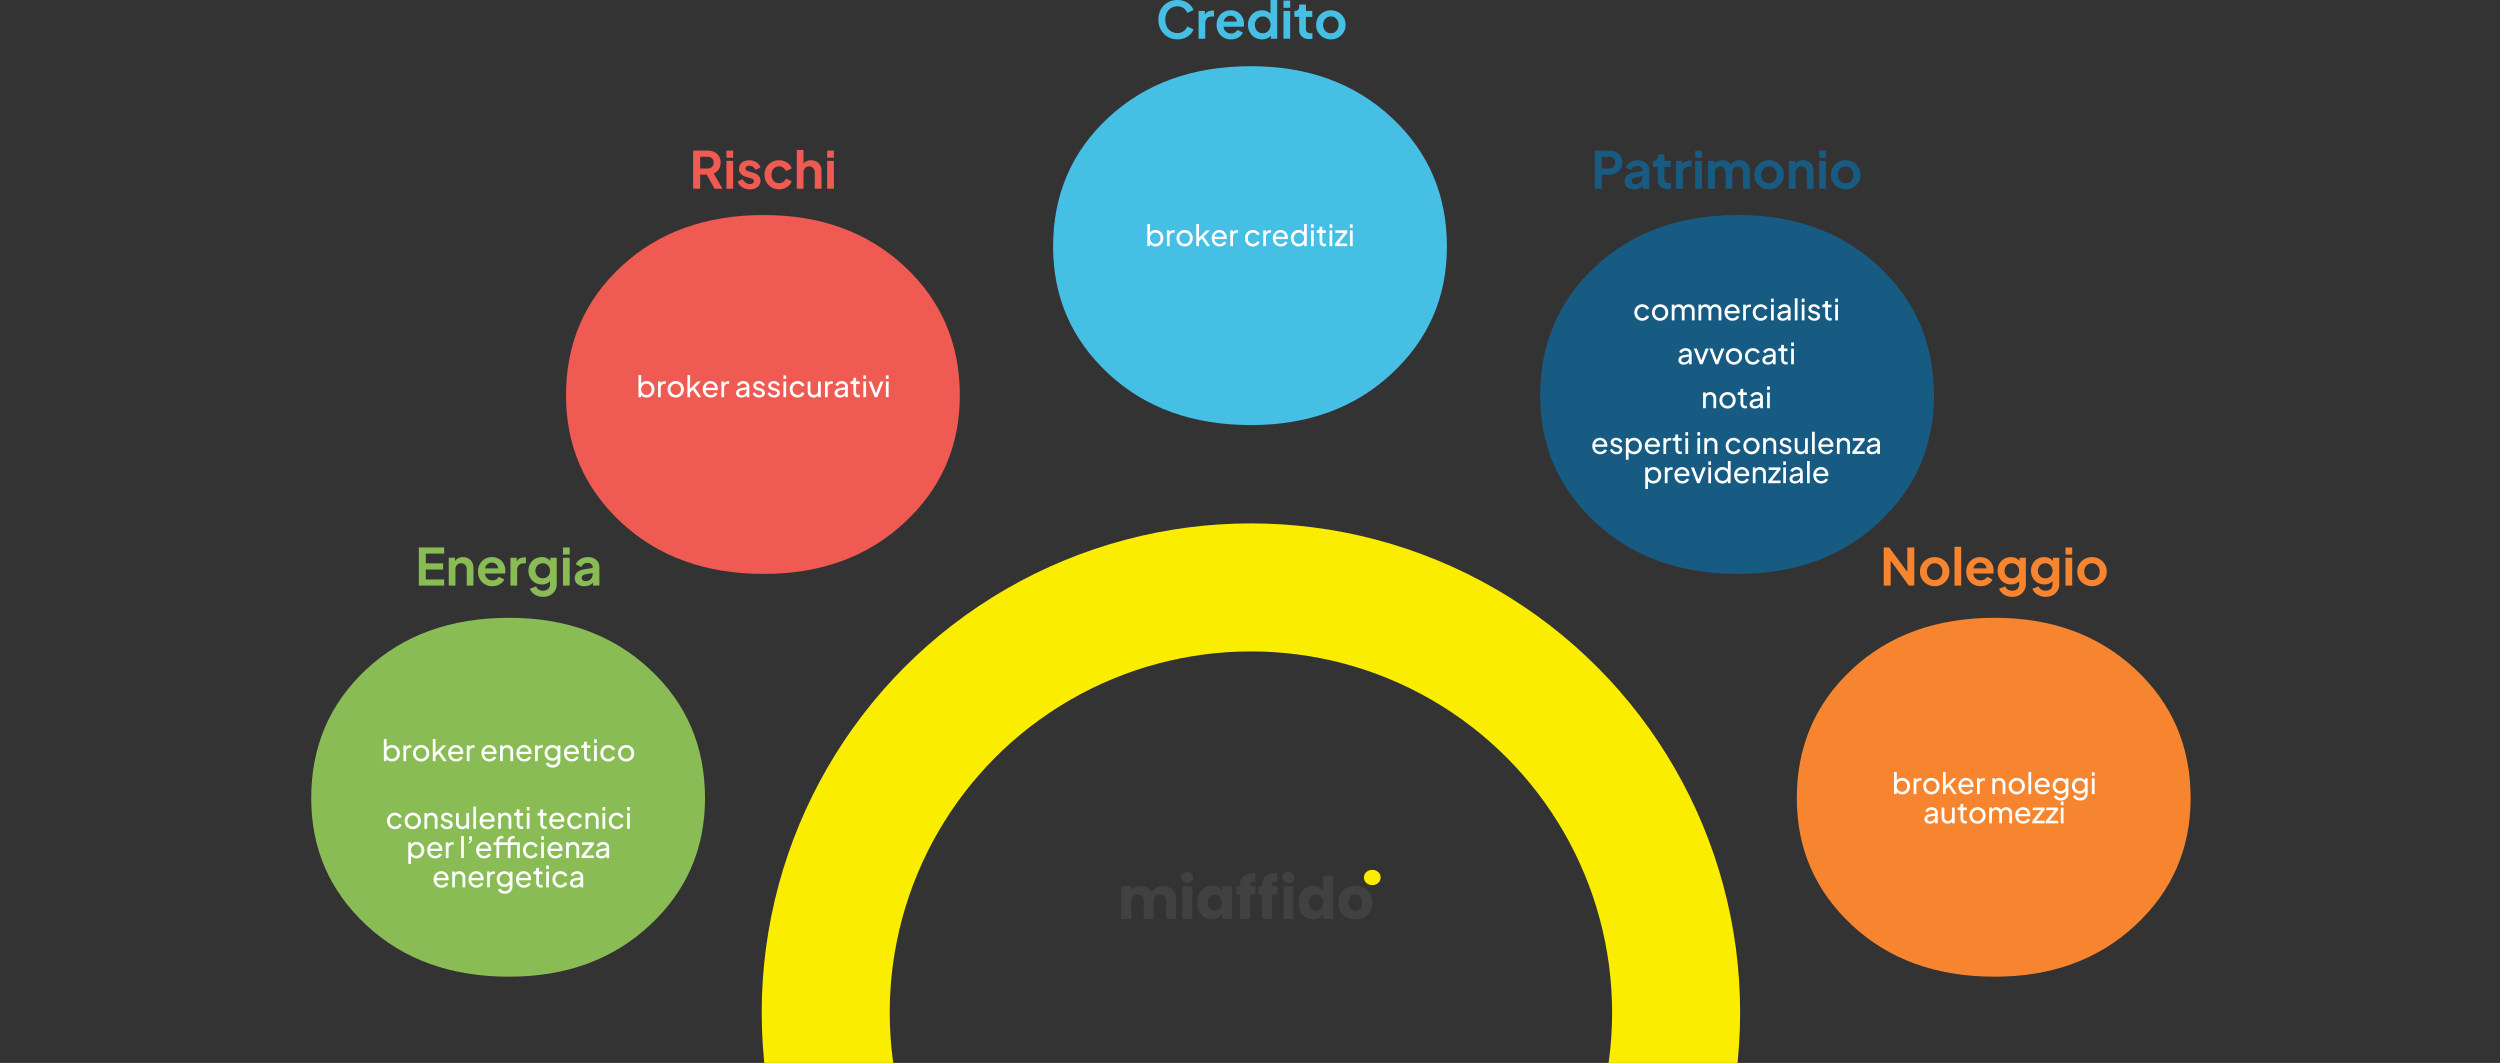
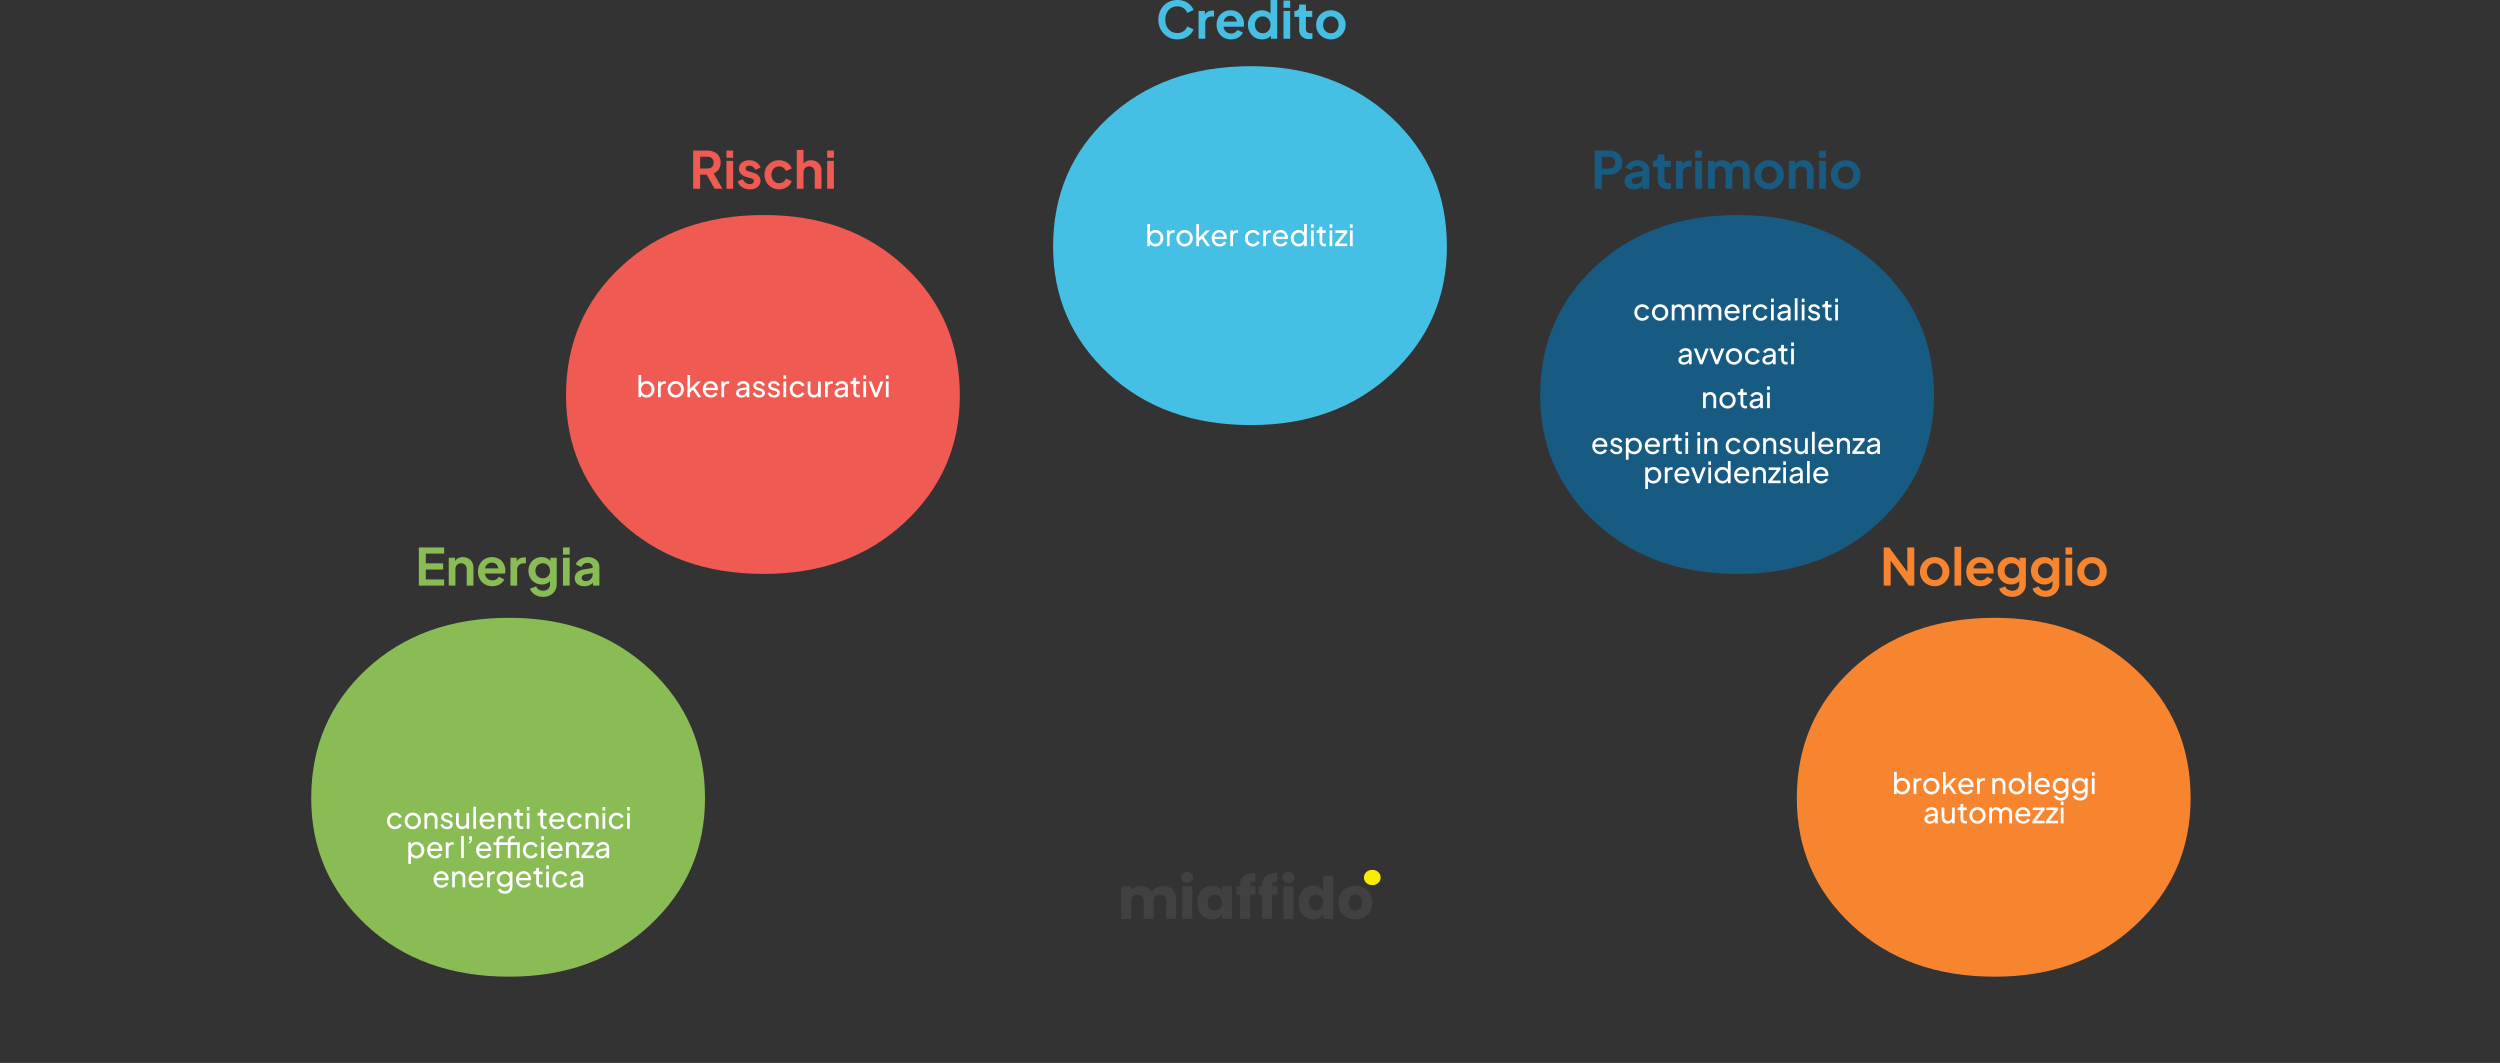
<svg xmlns="http://www.w3.org/2000/svg" width="1367" height="581.196" viewBox="0 0 1367 581.196">
  <rect x="0" y="0" width="1367" height="581.196" fill="#333333" stroke="none" />
  <defs>
    <clipPath id="clip-path">
      <path id="Tracciato_102" data-name="Tracciato 102" d="M10.012,430.3l1349.141,7.364L1367,600a150,150,0,0,1-150,150H150A150,150,0,0,1,0,600Z" transform="translate(-309.5 4160)" fill="#ffed00" />
    </clipPath>
    <clipPath id="clip-path-2">
      <rect id="Rettangolo_192" data-name="Rettangolo 192" width="141.812" height="27.039" transform="translate(0.001)" fill="#414141" />
    </clipPath>
  </defs>
  <g id="Raggruppa_92" data-name="Raggruppa 92" transform="translate(1 -1312.804)">
    <path id="Tracciato_109" data-name="Tracciato 109" d="M2.016,0V-20.86h13.86v3.36H5.824v5.348h9.492v3.36H5.824V-3.36H15.876V0ZM18.368,0V-15.232h3.444v3l-.28-.532a4.026,4.026,0,0,1,1.75-2.086,5.517,5.517,0,0,1,2.842-.714,6.006,6.006,0,0,1,2.982.728,5.178,5.178,0,0,1,2.03,2.03,6.064,6.064,0,0,1,.728,3.01V0H28.2V-8.932a3.612,3.612,0,0,0-.392-1.736A2.868,2.868,0,0,0,26.726-11.8a3.1,3.1,0,0,0-1.61-.406,3.122,3.122,0,0,0-1.6.406,2.839,2.839,0,0,0-1.092,1.134,3.612,3.612,0,0,0-.392,1.736V0ZM42.2.336A7.814,7.814,0,0,1,38.08-.728a7.411,7.411,0,0,1-2.744-2.884,8.367,8.367,0,0,1-.98-4.032,8.206,8.206,0,0,1,.994-4.074,7.49,7.49,0,0,1,2.716-2.814,7.323,7.323,0,0,1,3.85-1.036,7.87,7.87,0,0,1,3.15.588,6.719,6.719,0,0,1,2.31,1.624,7.271,7.271,0,0,1,1.456,2.366,8.033,8.033,0,0,1,.5,2.87q0,.392-.042.812a3.02,3.02,0,0,1-.154.728H37.38v-2.8h9.688L45.332-8.064a4.172,4.172,0,0,0-.126-2.3,3.288,3.288,0,0,0-1.232-1.6,3.54,3.54,0,0,0-2.058-.588,3.707,3.707,0,0,0-2.044.574,3.553,3.553,0,0,0-1.358,1.68,5.83,5.83,0,0,0-.35,2.674,4.952,4.952,0,0,0,.378,2.478A3.68,3.68,0,0,0,40-3.472a4.2,4.2,0,0,0,2.226.588,4.074,4.074,0,0,0,2.142-.532,3.839,3.839,0,0,0,1.386-1.428L48.72-3.388a5.187,5.187,0,0,1-1.4,1.932A7,7,0,0,1,45.066-.14,8.3,8.3,0,0,1,42.2.336ZM52.108,0V-15.232h3.444v3.388l-.28-.5a3.99,3.99,0,0,1,1.666-2.38,5.262,5.262,0,0,1,2.73-.672h.9v3.248H59.248a3.379,3.379,0,0,0-2.52.966,3.684,3.684,0,0,0-.952,2.7V0ZM69.972,6.16a8.741,8.741,0,0,1-3.164-.56A7.53,7.53,0,0,1,64.3,4.046a5.884,5.884,0,0,1-1.526-2.338L66.192.42a3.174,3.174,0,0,0,1.33,1.722,4.343,4.343,0,0,0,2.45.658,4.419,4.419,0,0,0,1.974-.42,3.112,3.112,0,0,0,1.33-1.218,3.678,3.678,0,0,0,.476-1.918V-4.228l.7.84a5.213,5.213,0,0,1-2.1,2.072,6.281,6.281,0,0,1-3,.7,7.417,7.417,0,0,1-3.808-.98,7,7,0,0,1-2.632-2.688,7.743,7.743,0,0,1-.952-3.836,7.644,7.644,0,0,1,.952-3.836,7.018,7.018,0,0,1,2.6-2.646,7.294,7.294,0,0,1,3.752-.966,6.159,6.159,0,0,1,3.01.714,6.01,6.01,0,0,1,2.17,2.058l-.5.924v-3.36H77.42V-.756A6.641,6.641,0,0,1,76.454,2.8a6.828,6.828,0,0,1-2.632,2.464A8,8,0,0,1,69.972,6.16ZM69.8-4a3.989,3.989,0,0,0,2.058-.518,3.68,3.68,0,0,0,1.386-1.442,4.373,4.373,0,0,0,.5-2.128,4.3,4.3,0,0,0-.518-2.114,3.858,3.858,0,0,0-1.4-1.47,3.853,3.853,0,0,0-2.03-.532,4.077,4.077,0,0,0-2.072.532,3.764,3.764,0,0,0-1.442,1.47,4.3,4.3,0,0,0-.518,2.114,4.22,4.22,0,0,0,.518,2.1,3.821,3.821,0,0,0,1.428,1.456A4.056,4.056,0,0,0,69.8-4ZM80.836,0V-15.232H84.5V0Zm0-16.94v-3.92H84.5v3.92ZM92.512.336A6.677,6.677,0,0,1,89.74-.2a4.138,4.138,0,0,1-1.82-1.526,4.153,4.153,0,0,1-.644-2.31,4.512,4.512,0,0,1,.56-2.254,4.467,4.467,0,0,1,1.736-1.666A8.675,8.675,0,0,1,92.54-8.9l4.984-.812v2.8l-4.284.728a3.126,3.126,0,0,0-1.624.7,1.73,1.73,0,0,0-.532,1.316,1.489,1.489,0,0,0,.6,1.246,2.388,2.388,0,0,0,1.5.462,4.11,4.11,0,0,0,2.03-.49,3.491,3.491,0,0,0,1.372-1.358,3.807,3.807,0,0,0,.49-1.9v-3.92a2.068,2.068,0,0,0-.77-1.638,3.017,3.017,0,0,0-2.03-.658,3.575,3.575,0,0,0-2.086.63,3.651,3.651,0,0,0-1.33,1.666l-3-1.456a5.286,5.286,0,0,1,1.414-2.086,7.122,7.122,0,0,1,2.282-1.386,7.92,7.92,0,0,1,2.856-.5,7.546,7.546,0,0,1,3.3.686,5.371,5.371,0,0,1,2.226,1.9,5.068,5.068,0,0,1,.8,2.842V0H97.272V-2.6l.784-.056a6.162,6.162,0,0,1-1.4,1.638A5.913,5.913,0,0,1,94.808-.014,7.14,7.14,0,0,1,92.512.336Z" transform="translate(226 1633)" fill="#8abc56" />
    <path id="Tracciato_103" data-name="Tracciato 103" d="M2.016,0V-20.86H9.772a8.757,8.757,0,0,1,3.766.77A5.932,5.932,0,0,1,16.1-17.85a6.576,6.576,0,0,1,.924,3.57A6.4,6.4,0,0,1,16-10.612a6.094,6.094,0,0,1-2.758,2.24L18.032,0H13.72L8.6-9.156,11.06-7.7H5.824V0ZM5.824-11.06h4a3.735,3.735,0,0,0,1.792-.406A2.928,2.928,0,0,0,12.8-12.6a3.3,3.3,0,0,0,.42-1.68,3.282,3.282,0,0,0-.42-1.694,2.956,2.956,0,0,0-1.176-1.12A3.735,3.735,0,0,0,9.828-17.5h-4ZM20.216,0V-15.232h3.668V0Zm0-16.94v-3.92h3.668v3.92ZM33.068.336A7.667,7.667,0,0,1,28.826-.826a5.9,5.9,0,0,1-2.478-3.15l2.744-1.316A4.826,4.826,0,0,0,30.73-3.276a4.011,4.011,0,0,0,2.338.728A2.572,2.572,0,0,0,34.664-3a1.409,1.409,0,0,0,.588-1.176,1.141,1.141,0,0,0-.238-.742,1.987,1.987,0,0,0-.644-.5,4.963,4.963,0,0,0-.882-.35L31-6.468A5.943,5.943,0,0,1,28.07-8.176a4.015,4.015,0,0,1-.994-2.716,4.251,4.251,0,0,1,.714-2.45,4.741,4.741,0,0,1,1.988-1.638,6.911,6.911,0,0,1,2.926-.588,7.016,7.016,0,0,1,3.808,1.036,5.682,5.682,0,0,1,2.352,2.912l-2.8,1.316a3.375,3.375,0,0,0-1.316-1.652,3.652,3.652,0,0,0-2.072-.616,2.29,2.29,0,0,0-1.456.42,1.327,1.327,0,0,0-.532,1.092,1.2,1.2,0,0,0,.224.728,1.64,1.64,0,0,0,.63.5,7.05,7.05,0,0,0,.938.364l2.436.728a6.233,6.233,0,0,1,2.9,1.68,3.922,3.922,0,0,1,1.022,2.744,4.146,4.146,0,0,1-.728,2.422A4.826,4.826,0,0,1,36.092-.252,7.223,7.223,0,0,1,33.068.336ZM49,.336a7.955,7.955,0,0,1-4.074-1.05A7.657,7.657,0,0,1,42.084-3.57a8.039,8.039,0,0,1-1.036-4.074,7.963,7.963,0,0,1,1.036-4.06,7.584,7.584,0,0,1,2.842-2.828A8.039,8.039,0,0,1,49-15.568a7.894,7.894,0,0,1,3.024.574,7.528,7.528,0,0,1,2.422,1.568,5.732,5.732,0,0,1,1.47,2.366L52.7-9.66a3.809,3.809,0,0,0-1.414-1.848,3.865,3.865,0,0,0-2.282-.7,3.948,3.948,0,0,0-2.142.588A4.062,4.062,0,0,0,45.388-10a5.138,5.138,0,0,0-.532,2.38,5.138,5.138,0,0,0,.532,2.38,4.062,4.062,0,0,0,1.47,1.624A3.948,3.948,0,0,0,49-3.024a3.847,3.847,0,0,0,2.3-.7A3.826,3.826,0,0,0,52.7-5.6l3.22,1.456a6.132,6.132,0,0,1-1.456,2.31,7.145,7.145,0,0,1-2.408,1.6A7.968,7.968,0,0,1,49,.336ZM58.688,0V-21.2h3.668v8.96l-.5-.532a4.026,4.026,0,0,1,1.75-2.086,5.517,5.517,0,0,1,2.842-.714,6.006,6.006,0,0,1,2.982.728,5.178,5.178,0,0,1,2.03,2.03,6.064,6.064,0,0,1,.728,3.01V0H68.516V-8.932a3.613,3.613,0,0,0-.392-1.736A2.868,2.868,0,0,0,67.046-11.8a3.1,3.1,0,0,0-1.61-.406,3.122,3.122,0,0,0-1.6.406,2.839,2.839,0,0,0-1.092,1.134,3.612,3.612,0,0,0-.392,1.736V0Zm16.6,0V-15.232H78.96V0Zm0-16.94v-3.92H78.96v3.92Z" transform="translate(376 1416)" fill="#ef5b52" />
    <path id="Tracciato_104" data-name="Tracciato 104" d="M2.016,0V-20.86H9.8a8.757,8.757,0,0,1,3.766.77,5.932,5.932,0,0,1,2.562,2.24,6.576,6.576,0,0,1,.924,3.57,6.447,6.447,0,0,1-.938,3.542,6.134,6.134,0,0,1-2.562,2.254A8.532,8.532,0,0,1,9.8-7.7H5.824V0ZM5.824-11.06H9.856a3.735,3.735,0,0,0,1.792-.406A2.928,2.928,0,0,0,12.824-12.6a3.3,3.3,0,0,0,.42-1.68,3.282,3.282,0,0,0-.42-1.694,2.956,2.956,0,0,0-1.176-1.12A3.735,3.735,0,0,0,9.856-17.5H5.824ZM23.576.336A6.677,6.677,0,0,1,20.8-.2a4.138,4.138,0,0,1-1.82-1.526,4.153,4.153,0,0,1-.644-2.31,4.512,4.512,0,0,1,.56-2.254,4.467,4.467,0,0,1,1.736-1.666A8.675,8.675,0,0,1,23.6-8.9l4.984-.812v2.8L24.3-6.188a3.126,3.126,0,0,0-1.624.7,1.73,1.73,0,0,0-.532,1.316,1.489,1.489,0,0,0,.6,1.246,2.388,2.388,0,0,0,1.5.462,4.11,4.11,0,0,0,2.03-.49A3.491,3.491,0,0,0,27.65-4.312a3.807,3.807,0,0,0,.49-1.9v-3.92a2.068,2.068,0,0,0-.77-1.638,3.017,3.017,0,0,0-2.03-.658,3.575,3.575,0,0,0-2.086.63,3.651,3.651,0,0,0-1.33,1.666l-3-1.456a5.286,5.286,0,0,1,1.414-2.086,7.122,7.122,0,0,1,2.282-1.386,7.92,7.92,0,0,1,2.856-.5,7.546,7.546,0,0,1,3.3.686,5.371,5.371,0,0,1,2.226,1.9,5.068,5.068,0,0,1,.8,2.842V0H28.336V-2.6l.784-.056a6.162,6.162,0,0,1-1.4,1.638A5.913,5.913,0,0,1,25.872-.014,7.14,7.14,0,0,1,23.576.336ZM41.86.168a5.4,5.4,0,0,1-3.99-1.414,5.4,5.4,0,0,1-1.414-3.99v-6.72H33.824v-3.276h.28a2.414,2.414,0,0,0,1.736-.588,2.251,2.251,0,0,0,.616-1.708V-18.7h3.668v3.472h3.5v3.276h-3.5v6.524a2.855,2.855,0,0,0,.266,1.288,1.775,1.775,0,0,0,.84.812,3.356,3.356,0,0,0,1.47.28,4.493,4.493,0,0,0,.462-.028l.518-.056V0q-.392.056-.9.112A8.419,8.419,0,0,1,41.86.168ZM46.48,0V-15.232h3.444v3.388l-.28-.5a3.99,3.99,0,0,1,1.666-2.38,5.263,5.263,0,0,1,2.73-.672h.9v3.248H53.62a3.379,3.379,0,0,0-2.52.966,3.684,3.684,0,0,0-.952,2.7V0ZM56.952,0V-15.232H60.62V0Zm0-16.94v-3.92H60.62v3.92ZM64.008,0V-15.232h3.444V-11.7l-.392-.588a3.951,3.951,0,0,1,1.68-2.464,5.358,5.358,0,0,1,2.968-.812,5.7,5.7,0,0,1,3.3.98,4.412,4.412,0,0,1,1.848,2.576l-1.036.084a5.475,5.475,0,0,1,2.1-2.73,5.776,5.776,0,0,1,3.22-.91,5.736,5.736,0,0,1,2.9.728,5.232,5.232,0,0,1,2,2.03,6.064,6.064,0,0,1,.728,3.01V0H83.1V-8.932a3.842,3.842,0,0,0-.364-1.736A2.772,2.772,0,0,0,81.732-11.8a2.882,2.882,0,0,0-1.568-.406,2.919,2.919,0,0,0-1.54.406,2.709,2.709,0,0,0-1.036,1.134,3.842,3.842,0,0,0-.364,1.736V0H73.556V-8.932a3.842,3.842,0,0,0-.364-1.736A2.739,2.739,0,0,0,72.17-11.8a2.9,2.9,0,0,0-1.554-.406,2.919,2.919,0,0,0-1.54.406,2.709,2.709,0,0,0-1.036,1.134,3.842,3.842,0,0,0-.364,1.736V0Zm33.32.336A8.138,8.138,0,0,1,93.254-.7a7.84,7.84,0,0,1-2.912-2.828,7.774,7.774,0,0,1-1.078-4.088A7.774,7.774,0,0,1,90.342-11.7a7.872,7.872,0,0,1,2.9-2.828,8.116,8.116,0,0,1,4.088-1.036,8.061,8.061,0,0,1,4.06,1.036,7.907,7.907,0,0,1,2.9,2.814,7.754,7.754,0,0,1,1.078,4.1,7.7,7.7,0,0,1-1.092,4.088A7.981,7.981,0,0,1,101.36-.7,8.007,8.007,0,0,1,97.328.336Zm0-3.36a4,4,0,0,0,2.17-.588,4.14,4.14,0,0,0,1.484-1.638,5.051,5.051,0,0,0,.546-2.366,4.946,4.946,0,0,0-.546-2.366A4.3,4.3,0,0,0,99.5-11.606a3.929,3.929,0,0,0-2.17-.6,4.05,4.05,0,0,0-2.212.6,4.258,4.258,0,0,0-1.5,1.624,4.946,4.946,0,0,0-.546,2.366,5.051,5.051,0,0,0,.546,2.366,4.1,4.1,0,0,0,1.5,1.638A4.123,4.123,0,0,0,97.328-3.024ZM108.136,0V-15.232h3.444v3l-.28-.532a4.026,4.026,0,0,1,1.75-2.086,5.517,5.517,0,0,1,2.842-.714,6.006,6.006,0,0,1,2.982.728,5.178,5.178,0,0,1,2.03,2.03,6.064,6.064,0,0,1,.728,3.01V0h-3.668V-8.932a3.612,3.612,0,0,0-.392-1.736,2.868,2.868,0,0,0-1.078-1.134,3.1,3.1,0,0,0-1.61-.406,3.122,3.122,0,0,0-1.6.406,2.839,2.839,0,0,0-1.092,1.134,3.613,3.613,0,0,0-.392,1.736V0Zm16.6,0V-15.232h3.668V0Zm0-16.94v-3.92h3.668v3.92ZM139.244.336A8.138,8.138,0,0,1,135.17-.7a7.84,7.84,0,0,1-2.912-2.828,7.774,7.774,0,0,1-1.078-4.088,7.774,7.774,0,0,1,1.078-4.088,7.872,7.872,0,0,1,2.9-2.828,8.116,8.116,0,0,1,4.088-1.036,8.061,8.061,0,0,1,4.06,1.036,7.907,7.907,0,0,1,2.9,2.814,7.754,7.754,0,0,1,1.078,4.1,7.7,7.7,0,0,1-1.092,4.088A7.981,7.981,0,0,1,143.276-.7,8.007,8.007,0,0,1,139.244.336Zm0-3.36a4,4,0,0,0,2.17-.588A4.14,4.14,0,0,0,142.9-5.25a5.051,5.051,0,0,0,.546-2.366,4.946,4.946,0,0,0-.546-2.366,4.3,4.3,0,0,0-1.484-1.624,3.929,3.929,0,0,0-2.17-.6,4.05,4.05,0,0,0-2.212.6,4.258,4.258,0,0,0-1.5,1.624,4.946,4.946,0,0,0-.546,2.366,5.051,5.051,0,0,0,.546,2.366,4.1,4.1,0,0,0,1.5,1.638A4.123,4.123,0,0,0,139.244-3.024Z" transform="translate(869 1416)" fill="#185b82" />
    <path id="Tracciato_111" data-name="Tracciato 111" d="M2.016,0V-20.86H4.984L16.464-5.4l-1.54.308V-20.86h3.808V0h-3L4.424-15.568l1.4-.308V0ZM29.9.336A8.138,8.138,0,0,1,25.83-.7a7.84,7.84,0,0,1-2.912-2.828A7.774,7.774,0,0,1,21.84-7.616,7.774,7.774,0,0,1,22.918-11.7a7.872,7.872,0,0,1,2.9-2.828A8.116,8.116,0,0,1,29.9-15.568a8.061,8.061,0,0,1,4.06,1.036,7.907,7.907,0,0,1,2.9,2.814,7.754,7.754,0,0,1,1.078,4.1,7.7,7.7,0,0,1-1.092,4.088A7.981,7.981,0,0,1,33.936-.7,8.007,8.007,0,0,1,29.9.336Zm0-3.36a4,4,0,0,0,2.17-.588A4.14,4.14,0,0,0,33.558-5.25,5.051,5.051,0,0,0,34.1-7.616a4.946,4.946,0,0,0-.546-2.366,4.3,4.3,0,0,0-1.484-1.624,3.929,3.929,0,0,0-2.17-.6,4.05,4.05,0,0,0-2.212.6,4.258,4.258,0,0,0-1.5,1.624,4.946,4.946,0,0,0-.546,2.366,5.051,5.051,0,0,0,.546,2.366,4.1,4.1,0,0,0,1.5,1.638A4.123,4.123,0,0,0,29.9-3.024ZM40.712,0V-21.2H44.38V0Zm14.28.336A7.814,7.814,0,0,1,50.876-.728a7.411,7.411,0,0,1-2.744-2.884,8.367,8.367,0,0,1-.98-4.032,8.206,8.206,0,0,1,.994-4.074,7.49,7.49,0,0,1,2.716-2.814,7.323,7.323,0,0,1,3.85-1.036,7.87,7.87,0,0,1,3.15.588,6.718,6.718,0,0,1,2.31,1.624,7.271,7.271,0,0,1,1.456,2.366,8.033,8.033,0,0,1,.5,2.87q0,.392-.042.812a3.02,3.02,0,0,1-.154.728H50.176v-2.8h9.688L58.128-8.064A4.172,4.172,0,0,0,58-10.36a3.288,3.288,0,0,0-1.232-1.6,3.54,3.54,0,0,0-2.058-.588,3.707,3.707,0,0,0-2.044.574,3.553,3.553,0,0,0-1.358,1.68,5.83,5.83,0,0,0-.35,2.674,4.952,4.952,0,0,0,.378,2.478,3.68,3.68,0,0,0,1.456,1.666,4.2,4.2,0,0,0,2.226.588,4.074,4.074,0,0,0,2.142-.532,3.839,3.839,0,0,0,1.386-1.428l2.968,1.456a5.187,5.187,0,0,1-1.4,1.932A7,7,0,0,1,57.862-.14,8.3,8.3,0,0,1,54.992.336ZM72.3,6.16a8.741,8.741,0,0,1-3.164-.56,7.53,7.53,0,0,1-2.506-1.554A5.884,5.884,0,0,1,65.1,1.708L68.516.42a3.174,3.174,0,0,0,1.33,1.722A4.343,4.343,0,0,0,72.3,2.8a4.419,4.419,0,0,0,1.974-.42A3.112,3.112,0,0,0,75.6,1.162a3.678,3.678,0,0,0,.476-1.918V-4.228l.7.84a5.213,5.213,0,0,1-2.1,2.072,6.281,6.281,0,0,1-3,.7,7.417,7.417,0,0,1-3.808-.98A7,7,0,0,1,65.24-4.284a7.743,7.743,0,0,1-.952-3.836,7.644,7.644,0,0,1,.952-3.836,7.018,7.018,0,0,1,2.6-2.646,7.294,7.294,0,0,1,3.752-.966,6.159,6.159,0,0,1,3.01.714,6.01,6.01,0,0,1,2.17,2.058l-.5.924v-3.36h3.472V-.756A6.641,6.641,0,0,1,78.778,2.8a6.828,6.828,0,0,1-2.632,2.464A8,8,0,0,1,72.3,6.16ZM72.128-4a3.989,3.989,0,0,0,2.058-.518,3.68,3.68,0,0,0,1.386-1.442,4.373,4.373,0,0,0,.5-2.128,4.3,4.3,0,0,0-.518-2.114,3.858,3.858,0,0,0-1.4-1.47,3.853,3.853,0,0,0-2.03-.532,4.077,4.077,0,0,0-2.072.532,3.764,3.764,0,0,0-1.442,1.47A4.3,4.3,0,0,0,68.1-8.092a4.22,4.22,0,0,0,.518,2.1,3.821,3.821,0,0,0,1.428,1.456A4.056,4.056,0,0,0,72.128-4ZM90.552,6.16a8.741,8.741,0,0,1-3.164-.56,7.53,7.53,0,0,1-2.506-1.554,5.884,5.884,0,0,1-1.526-2.338L86.772.42A3.174,3.174,0,0,0,88.1,2.142a4.343,4.343,0,0,0,2.45.658,4.419,4.419,0,0,0,1.974-.42,3.112,3.112,0,0,0,1.33-1.218,3.678,3.678,0,0,0,.476-1.918V-4.228l.7.84a5.213,5.213,0,0,1-2.1,2.072,6.281,6.281,0,0,1-3,.7,7.417,7.417,0,0,1-3.808-.98A7,7,0,0,1,83.5-4.284a7.743,7.743,0,0,1-.952-3.836,7.644,7.644,0,0,1,.952-3.836A7.018,7.018,0,0,1,86.1-14.6a7.294,7.294,0,0,1,3.752-.966,6.159,6.159,0,0,1,3.01.714,6.01,6.01,0,0,1,2.17,2.058l-.5.924v-3.36H98V-.756A6.641,6.641,0,0,1,97.034,2.8,6.828,6.828,0,0,1,94.4,5.264,8,8,0,0,1,90.552,6.16ZM90.384-4a3.989,3.989,0,0,0,2.058-.518,3.68,3.68,0,0,0,1.386-1.442,4.373,4.373,0,0,0,.5-2.128,4.3,4.3,0,0,0-.518-2.114,3.858,3.858,0,0,0-1.4-1.47,3.853,3.853,0,0,0-2.03-.532,4.077,4.077,0,0,0-2.072.532,3.764,3.764,0,0,0-1.442,1.47,4.3,4.3,0,0,0-.518,2.114,4.22,4.22,0,0,0,.518,2.1A3.821,3.821,0,0,0,88.3-4.536,4.056,4.056,0,0,0,90.384-4Zm11.032,4V-15.232h3.668V0Zm0-16.94v-3.92h3.668v3.92ZM115.92.336A8.138,8.138,0,0,1,111.846-.7a7.84,7.84,0,0,1-2.912-2.828,7.774,7.774,0,0,1-1.078-4.088,7.774,7.774,0,0,1,1.078-4.088,7.872,7.872,0,0,1,2.9-2.828,8.116,8.116,0,0,1,4.088-1.036,8.061,8.061,0,0,1,4.06,1.036,7.907,7.907,0,0,1,2.9,2.814,7.754,7.754,0,0,1,1.078,4.1,7.7,7.7,0,0,1-1.092,4.088A7.981,7.981,0,0,1,119.952-.7,8.007,8.007,0,0,1,115.92.336Zm0-3.36a4,4,0,0,0,2.17-.588,4.14,4.14,0,0,0,1.484-1.638,5.051,5.051,0,0,0,.546-2.366,4.946,4.946,0,0,0-.546-2.366,4.3,4.3,0,0,0-1.484-1.624,3.929,3.929,0,0,0-2.17-.6,4.05,4.05,0,0,0-2.212.6,4.258,4.258,0,0,0-1.5,1.624,4.946,4.946,0,0,0-.546,2.366,5.051,5.051,0,0,0,.546,2.366,4.1,4.1,0,0,0,1.5,1.638A4.123,4.123,0,0,0,115.92-3.024Z" transform="translate(1027 1633)" fill="#f7852f" />
    <path id="Tracciato_105" data-name="Tracciato 105" d="M11.816.336a10.352,10.352,0,0,1-4.13-.812,10.133,10.133,0,0,1-3.3-2.268,10.38,10.38,0,0,1-2.2-3.416A11.432,11.432,0,0,1,1.4-10.444a11.726,11.726,0,0,1,.77-4.3,10.015,10.015,0,0,1,2.184-3.416A10.019,10.019,0,0,1,7.672-20.4a10.613,10.613,0,0,1,4.144-.8,10.178,10.178,0,0,1,4.018.756,9.281,9.281,0,0,1,3.01,2,7.45,7.45,0,0,1,1.764,2.73l-3.416,1.6A5.58,5.58,0,0,0,15.2-16.7a5.589,5.589,0,0,0-3.388-1.022,6.452,6.452,0,0,0-3.458.924,6.262,6.262,0,0,0-2.324,2.548,8.3,8.3,0,0,0-.826,3.808,8.384,8.384,0,0,0,.826,3.822A6.242,6.242,0,0,0,8.358-4.06a6.452,6.452,0,0,0,3.458.924A5.589,5.589,0,0,0,15.2-4.158a5.58,5.58,0,0,0,1.988-2.59l3.416,1.6a7.45,7.45,0,0,1-1.764,2.73,9.281,9.281,0,0,1-3.01,2A10.178,10.178,0,0,1,11.816.336ZM23.38,0V-15.232h3.444v3.388l-.28-.5a3.99,3.99,0,0,1,1.666-2.38,5.262,5.262,0,0,1,2.73-.672h.9v3.248H30.52a3.379,3.379,0,0,0-2.52.966,3.684,3.684,0,0,0-.952,2.7V0Zm17.7.336A7.814,7.814,0,0,1,36.96-.728a7.411,7.411,0,0,1-2.744-2.884,8.367,8.367,0,0,1-.98-4.032,8.206,8.206,0,0,1,.994-4.074,7.49,7.49,0,0,1,2.716-2.814,7.323,7.323,0,0,1,3.85-1.036,7.87,7.87,0,0,1,3.15.588,6.718,6.718,0,0,1,2.31,1.624,7.271,7.271,0,0,1,1.456,2.366,8.033,8.033,0,0,1,.5,2.87q0,.392-.042.812a3.02,3.02,0,0,1-.154.728H36.26v-2.8h9.688L44.212-8.064a4.172,4.172,0,0,0-.126-2.3,3.288,3.288,0,0,0-1.232-1.6,3.54,3.54,0,0,0-2.058-.588,3.707,3.707,0,0,0-2.044.574,3.553,3.553,0,0,0-1.358,1.68,5.83,5.83,0,0,0-.35,2.674,4.952,4.952,0,0,0,.378,2.478,3.68,3.68,0,0,0,1.456,1.666,4.2,4.2,0,0,0,2.226.588,4.074,4.074,0,0,0,2.142-.532,3.839,3.839,0,0,0,1.386-1.428L47.6-3.388a5.187,5.187,0,0,1-1.4,1.932A7,7,0,0,1,43.946-.14,8.3,8.3,0,0,1,41.076.336Zm17,0a7.477,7.477,0,0,1-3.948-1.05,7.581,7.581,0,0,1-2.744-2.87,8.181,8.181,0,0,1-1.008-4.032,8.08,8.08,0,0,1,1.008-4.032A7.712,7.712,0,0,1,54.138-14.5a7.371,7.371,0,0,1,3.906-1.064,6.768,6.768,0,0,1,3.094.686,5.333,5.333,0,0,1,2.142,1.918l-.56.756V-21.2h3.668V0H62.916V-2.94l.392.728a5.086,5.086,0,0,1-2.184,1.89A7.084,7.084,0,0,1,58.072.336Zm.392-3.36a4.123,4.123,0,0,0,2.212-.588,4.128,4.128,0,0,0,1.5-1.624,5.029,5.029,0,0,0,.546-2.38,5.051,5.051,0,0,0-.546-2.366,4.1,4.1,0,0,0-1.5-1.638,4.123,4.123,0,0,0-2.212-.588,4.141,4.141,0,0,0-2.212.6,4.187,4.187,0,0,0-1.526,1.624,4.946,4.946,0,0,0-.546,2.366,5.029,5.029,0,0,0,.546,2.38,4.063,4.063,0,0,0,1.526,1.624A4.215,4.215,0,0,0,58.464-3.024ZM69.8,0V-15.232h3.668V0Zm0-16.94v-3.92h3.668v3.92ZM83.8.168a5.4,5.4,0,0,1-3.99-1.414A5.4,5.4,0,0,1,78.4-5.236v-6.72H75.768v-3.276h.28a2.414,2.414,0,0,0,1.736-.588,2.251,2.251,0,0,0,.616-1.708V-18.7h3.668v3.472h3.5v3.276h-3.5v6.524a2.855,2.855,0,0,0,.266,1.288,1.775,1.775,0,0,0,.84.812,3.356,3.356,0,0,0,1.47.28,4.493,4.493,0,0,0,.462-.028l.518-.056V0q-.392.056-.9.112A8.419,8.419,0,0,1,83.8.168ZM95.732.336A8.138,8.138,0,0,1,91.658-.7a7.84,7.84,0,0,1-2.912-2.828,7.774,7.774,0,0,1-1.078-4.088A7.774,7.774,0,0,1,88.746-11.7a7.872,7.872,0,0,1,2.9-2.828,8.116,8.116,0,0,1,4.088-1.036,8.061,8.061,0,0,1,4.06,1.036,7.907,7.907,0,0,1,2.9,2.814,7.754,7.754,0,0,1,1.078,4.1,7.7,7.7,0,0,1-1.092,4.088A7.981,7.981,0,0,1,99.764-.7,8.007,8.007,0,0,1,95.732.336Zm0-3.36a4,4,0,0,0,2.17-.588A4.14,4.14,0,0,0,99.386-5.25a5.051,5.051,0,0,0,.546-2.366,4.946,4.946,0,0,0-.546-2.366A4.3,4.3,0,0,0,97.9-11.606a3.929,3.929,0,0,0-2.17-.6,4.05,4.05,0,0,0-2.212.6,4.258,4.258,0,0,0-1.5,1.624,4.946,4.946,0,0,0-.546,2.366,5.051,5.051,0,0,0,.546,2.366,4.1,4.1,0,0,0,1.5,1.638A4.123,4.123,0,0,0,95.732-3.024Z" transform="translate(631 1334)" fill="#46bfe4" />
    <g id="Gruppo_di_maschere_68" data-name="Gruppo di maschere 68" transform="translate(308.5 -3016)" clip-path="url(#clip-path)">
      <g id="Ellisse_121" data-name="Ellisse 121" transform="translate(107 4615)" fill="none" stroke="#fbed00" stroke-width="70">
        <circle cx="267.5" cy="267.5" r="267.5" stroke="none" />
-         <circle cx="267.5" cy="267.5" r="232.5" fill="none" />
      </g>
    </g>
    <path id="Tracciato_64" data-name="Tracciato 64" d="M428.844,98.648q0,41.37,30.228,69.483t77.965,28.108q46.675,0,76.908-28.108t30.229-69.483q0-42.427-30.229-70.539T537.038,0q-47.732,0-77.965,28.108T428.844,98.648" transform="translate(412.328 1430.381)" fill="#185b82" />
    <path id="Tracciato_65" data-name="Tracciato 65" d="M428.844,98.648q0,41.37,30.228,69.483t77.965,28.108q46.675,0,76.908-28.108t30.229-69.483q0-42.427-30.229-70.539T537.038,0q-47.732,0-77.965,28.108T428.844,98.648" transform="translate(-259.674 1650.619)" fill="#8abc56" />
    <path id="Tracciato_75" data-name="Tracciato 75" d="M428.844,98.648q0,41.37,30.228,69.483t77.965,28.108q46.675,0,76.908-28.108t30.229-69.483q0-42.427-30.229-70.539T537.038,0q-47.732,0-77.965,28.108T428.844,98.648" transform="translate(552.656 1650.619)" fill="#f7852f" />
    <path id="Tracciato_62" data-name="Tracciato 62" d="M428.844,98.648q0,41.37,30.228,69.483t77.965,28.108q46.675,0,76.908-28.108t30.229-69.483q0-42.427-30.229-70.539T537.038,0q-47.732,0-77.965,28.108T428.844,98.648" transform="translate(-120.344 1430.381)" fill="#ef5b52" />
    <path id="Tracciato_63" data-name="Tracciato 63" d="M428.844,98.648q0,41.37,30.228,69.483t77.965,28.108q46.675,0,76.908-28.108t30.229-69.483q0-42.427-30.229-70.539T537.038,0q-47.732,0-77.965,28.108T428.844,98.648" transform="translate(145.992 1348.996)" fill="#46bfe4" />
    <g id="Raggruppa_70" data-name="Raggruppa 70" transform="translate(612.094 1788.481)" clip-path="url(#clip-path-2)">
      <path id="Tracciato_66" data-name="Tracciato 66" d="M428.844,4.161a3.842,3.842,0,0,0,1.275,2.931,4.638,4.638,0,0,0,3.289,1.186,4.577,4.577,0,0,0,3.244-1.186,3.842,3.842,0,0,0,1.275-2.931,3.892,3.892,0,0,0-1.275-2.976A4.577,4.577,0,0,0,433.408,0a4.638,4.638,0,0,0-3.289,1.186,3.892,3.892,0,0,0-1.275,2.976" transform="translate(-296.114 0)" fill="#fbed00" />
      <path id="Tracciato_67" data-name="Tracciato 67" d="M5.465,36.637a3.685,3.685,0,0,1,.911-2.669,3.325,3.325,0,0,1,2.509-.943,3.325,3.325,0,0,1,2.509.943,3.685,3.685,0,0,1,.911,2.669v9.684h5.433V36.637a3.685,3.685,0,0,1,.911-2.669,3.325,3.325,0,0,1,2.509-.943,3.325,3.325,0,0,1,2.509.943,3.685,3.685,0,0,1,.911,2.669v9.684h5.433V35.9a7.667,7.667,0,0,0-1.966-5.593A7.053,7.053,0,0,0,22.756,28.3a6.823,6.823,0,0,0-3.484.927,7.184,7.184,0,0,0-2.525,2.4,6.189,6.189,0,0,0-2.477-2.461,7.385,7.385,0,0,0-3.6-.863,6.831,6.831,0,0,0-3.036.655,5.849,5.849,0,0,0-2.173,1.774V28.487H0V46.321H5.465Z" transform="translate(0.001 -19.538)" fill="#414141" />
      <rect id="Rettangolo_190" data-name="Rettangolo 190" width="5.465" height="17.834" transform="translate(33.347 8.949)" fill="#414141" />
      <path id="Tracciato_68" data-name="Tracciato 68" d="M141.389,40.473a4.521,4.521,0,0,1-1.135-3.244,4.408,4.408,0,0,1,1.135-3.212,3.841,3.841,0,0,1,5.529.016,4.472,4.472,0,0,1,1.135,3.228,4.472,4.472,0,0,1-1.135,3.228,3.805,3.805,0,0,1-5.529-.016m6.664,3.18v2.525h5.465V28.344h-5.465v2.525a5.657,5.657,0,0,0-2.189-2.014,6.866,6.866,0,0,0-3.308-.767,7.385,7.385,0,0,0-4,1.119,7.736,7.736,0,0,0-2.829,3.2,10.643,10.643,0,0,0-1.039,4.826,10.745,10.745,0,0,0,1.039,4.842A7.826,7.826,0,0,0,138.56,45.3a7.249,7.249,0,0,0,3.963,1.135,6.863,6.863,0,0,0,3.308-.767,5.912,5.912,0,0,0,2.221-2.014" transform="translate(-93.004 -19.395)" fill="#414141" />
      <path id="Tracciato_69" data-name="Tracciato 69" d="M284.9,6.792a2.744,2.744,0,0,0,.911,2.093,3.313,3.313,0,0,0,2.349.847,3.27,3.27,0,0,0,2.317-.847,2.745,2.745,0,0,0,.911-2.093,2.78,2.78,0,0,0-.911-2.125,3.27,3.27,0,0,0-2.317-.847,3.313,3.313,0,0,0-2.349.847,2.78,2.78,0,0,0-.911,2.125" transform="translate(-196.723 -2.638)" fill="#414141" />
      <path id="Tracciato_70" data-name="Tracciato 70" d="M106.089,6.792A2.744,2.744,0,0,0,107,8.886a3.313,3.313,0,0,0,2.349.847,3.27,3.27,0,0,0,2.317-.847,2.744,2.744,0,0,0,.911-2.093,2.78,2.78,0,0,0-.911-2.125,3.27,3.27,0,0,0-2.317-.847A3.313,3.313,0,0,0,107,4.667a2.78,2.78,0,0,0-.911,2.125" transform="translate(-73.253 -2.638)" fill="#414141" />
      <path id="Tracciato_71" data-name="Tracciato 71" d="M211.118,12.639a2.462,2.462,0,0,1,.639-1.95,3.136,3.136,0,0,1,2.206-.448V5.608a8.937,8.937,0,0,0-.9-.032,7.974,7.974,0,0,0-5.529,1.71,6.409,6.409,0,0,0-1.885,5V12.8h-1.982v4.539h1.982v13.3h5.465v-13.3h2.94V12.8h-2.94Z" transform="translate(-140.633 -3.85)" fill="#414141" />
      <rect id="Rettangolo_191" data-name="Rettangolo 191" width="5.465" height="17.834" transform="translate(88.691 8.949)" fill="#414141" />
      <path id="Tracciato_72" data-name="Tracciato 72" d="M395.5,40.553a3.562,3.562,0,0,1-2.669,1.151,3.358,3.358,0,0,1-2.6-1.151,4.742,4.742,0,0,1-1.039-3.292,4.691,4.691,0,0,1,1.055-3.308,3.632,3.632,0,0,1,5.289.016,4.66,4.66,0,0,1,1.071,3.292,4.571,4.571,0,0,1-1.1,3.292m2.125-11.346a10.562,10.562,0,0,0-9.461,0,8.237,8.237,0,0,0-3.324,3.212,9.46,9.46,0,0,0-1.215,4.842,9.552,9.552,0,0,0,1.2,4.858,8.186,8.186,0,0,0,3.292,3.2,9.839,9.839,0,0,0,4.714,1.119,10.04,10.04,0,0,0,4.746-1.119,8.335,8.335,0,0,0,3.356-3.212,9.388,9.388,0,0,0,1.231-4.842,9.486,9.486,0,0,0-1.214-4.842,8.25,8.25,0,0,0-3.324-3.212" transform="translate(-264.89 -19.395)" fill="#414141" />
      <path id="Tracciato_73" data-name="Tracciato 73" d="M249.911,12.639a2.458,2.458,0,0,1,.639-1.95,3.136,3.136,0,0,1,2.205-.448V5.608a8.949,8.949,0,0,0-.9-.032,7.974,7.974,0,0,0-5.529,1.71,6.406,6.406,0,0,0-1.886,5V12.8h-1.981v4.539h1.981v13.3h5.466v-13.3h2.94V12.8h-2.94Z" transform="translate(-167.42 -3.85)" fill="#414141" />
      <path id="Tracciato_74" data-name="Tracciato 74" d="M320.2,28.066a4.525,4.525,0,0,1-1.135-3.244A4.411,4.411,0,0,1,320.2,21.61a3.841,3.841,0,0,1,5.529.016,4.468,4.468,0,0,1,1.135,3.228,4.468,4.468,0,0,1-1.135,3.228,3.805,3.805,0,0,1-5.529-.016m6.664,3.148v2.557h5.465V10.12h-5.465V18.4a5.854,5.854,0,0,0-2.285-1.981,7.02,7.02,0,0,0-3.212-.735,7.385,7.385,0,0,0-4,1.119,7.751,7.751,0,0,0-2.829,3.2,10.658,10.658,0,0,0-1.039,4.826,10.762,10.762,0,0,0,1.039,4.842,7.842,7.842,0,0,0,2.829,3.228,7.307,7.307,0,0,0,4,1.135,6.863,6.863,0,0,0,3.308-.767,5.565,5.565,0,0,0,2.189-2.045" transform="translate(-216.475 -6.988)" fill="#414141" />
    </g>
-     <path id="Tracciato_112" data-name="Tracciato 112" d="M-63.816.192a3.914,3.914,0,0,1-1.9-.464,3.225,3.225,0,0,1-1.32-1.312l.208-.256V0H-68.28V-12.112h1.488v5.344l-.224-.368A3.5,3.5,0,0,1-65.7-8.36a3.9,3.9,0,0,1,1.9-.456,4.1,4.1,0,0,1,2.184.592,4.259,4.259,0,0,1,1.528,1.608,4.71,4.71,0,0,1,.56,2.312,4.689,4.689,0,0,1-.56,2.288A4.243,4.243,0,0,1-61.616-.4,4.132,4.132,0,0,1-63.816.192Zm-.112-1.44a2.69,2.69,0,0,0,1.456-.4,2.759,2.759,0,0,0,1-1.1,3.345,3.345,0,0,0,.36-1.56,3.319,3.319,0,0,0-.36-1.576,2.847,2.847,0,0,0-1-1.088,2.65,2.65,0,0,0-1.456-.408,2.73,2.73,0,0,0-1.464.4,2.856,2.856,0,0,0-1.024,1.1A3.262,3.262,0,0,0-66.792-4.3a3.229,3.229,0,0,0,.376,1.56,2.856,2.856,0,0,0,1.024,1.1A2.73,2.73,0,0,0-63.928-1.248ZM-57.576,0V-8.624h1.456V-7.04l-.16-.224a2.176,2.176,0,0,1,.928-1.1,3,3,0,0,1,1.52-.36h.528v1.408h-.752a1.975,1.975,0,0,0-1.472.568,2.193,2.193,0,0,0-.56,1.608V0Zm9.7.192a4.418,4.418,0,0,1-2.256-.584A4.327,4.327,0,0,1-51.736-2a4.55,4.55,0,0,1-.592-2.32,4.512,4.512,0,0,1,.584-2.3,4.363,4.363,0,0,1,1.592-1.6,4.4,4.4,0,0,1,2.272-.592,4.418,4.418,0,0,1,2.256.584A4.3,4.3,0,0,1-44.032-6.64a4.543,4.543,0,0,1,.584,2.32,4.445,4.445,0,0,1-.608,2.328,4.488,4.488,0,0,1-1.608,1.6A4.314,4.314,0,0,1-47.88.192Zm0-1.44a2.7,2.7,0,0,0,1.448-.4,2.842,2.842,0,0,0,1.024-1.1,3.275,3.275,0,0,0,.376-1.568,3.17,3.17,0,0,0-.376-1.56,2.951,2.951,0,0,0-1.024-1.088,2.662,2.662,0,0,0-1.448-.408,2.69,2.69,0,0,0-1.464.408A3.016,3.016,0,0,0-50.376-5.88a3.117,3.117,0,0,0-.384,1.56,3.22,3.22,0,0,0,.384,1.568,2.9,2.9,0,0,0,1.032,1.1A2.73,2.73,0,0,0-47.88-1.248ZM-41.512,0V-12.112h1.488v8.3l-.608-.144,4.576-4.672h1.9l-3.312,3.472L-33.928,0h-1.76L-38.92-4.672l.928-.048L-40.5-2.1l.48-1.088V0Zm12.736.192A4.2,4.2,0,0,1-31-.4a4.208,4.208,0,0,1-1.536-1.624,4.768,4.768,0,0,1-.56-2.312,4.718,4.718,0,0,1,.552-2.3,4.194,4.194,0,0,1,1.5-1.592A4,4,0,0,1-28.9-8.816a4.018,4.018,0,0,1,1.7.344,3.811,3.811,0,0,1,1.264.928,4.207,4.207,0,0,1,.8,1.328,4.348,4.348,0,0,1,.28,1.544,3.578,3.578,0,0,1-.024.392q-.024.216-.056.408h-7.072v-1.28H-25.8l-.7.576a2.466,2.466,0,0,0-.16-1.488,2.43,2.43,0,0,0-.9-1.04A2.415,2.415,0,0,0-28.9-7.488,2.574,2.574,0,0,0-30.28-7.1a2.556,2.556,0,0,0-.968,1.1,3.33,3.33,0,0,0-.28,1.688,3.139,3.139,0,0,0,.3,1.656,2.629,2.629,0,0,0,1.024,1.1,2.8,2.8,0,0,0,1.448.392,2.541,2.541,0,0,0,1.456-.4,3.151,3.151,0,0,0,.96-1.024l1.248.64a3.155,3.155,0,0,1-.792,1.08A4.093,4.093,0,0,1-27.152-.1,4.381,4.381,0,0,1-28.776.192ZM-22.92,0V-8.624h1.456V-7.04l-.16-.224a2.176,2.176,0,0,1,.928-1.1,3,3,0,0,1,1.52-.36h.528v1.408H-19.4a1.975,1.975,0,0,0-1.472.568,2.193,2.193,0,0,0-.56,1.608V0Zm12.336.192A4.2,4.2,0,0,1-12.808-.4a4.208,4.208,0,0,1-1.536-1.624,4.768,4.768,0,0,1-.56-2.312,4.718,4.718,0,0,1,.552-2.3,4.194,4.194,0,0,1,1.5-1.592,4,4,0,0,1,2.136-.584,4.018,4.018,0,0,1,1.7.344,3.811,3.811,0,0,1,1.264.928,4.207,4.207,0,0,1,.8,1.328,4.348,4.348,0,0,1,.28,1.544,3.578,3.578,0,0,1-.024.392q-.024.216-.056.408h-7.072v-1.28h6.208l-.7.576a2.466,2.466,0,0,0-.16-1.488,2.43,2.43,0,0,0-.9-1.04,2.415,2.415,0,0,0-1.344-.384,2.574,2.574,0,0,0-1.376.384,2.556,2.556,0,0,0-.968,1.1,3.33,3.33,0,0,0-.28,1.688,3.139,3.139,0,0,0,.3,1.656,2.629,2.629,0,0,0,1.024,1.1,2.8,2.8,0,0,0,1.448.392,2.541,2.541,0,0,0,1.456-.4,3.151,3.151,0,0,0,.96-1.024l1.248.64A3.155,3.155,0,0,1-7.7-.872,4.093,4.093,0,0,1-8.96-.1,4.381,4.381,0,0,1-10.584.192ZM-4.728,0V-8.624h1.456v1.68l-.24-.144A2.591,2.591,0,0,1-2.48-8.36,3.032,3.032,0,0,1-.808-8.816,3.278,3.278,0,0,1,.848-8.4,3.063,3.063,0,0,1,2-7.248a3.273,3.273,0,0,1,.424,1.664V0H.92V-5.1A2.628,2.628,0,0,0,.664-6.32,1.892,1.892,0,0,0-.064-7.1a2.076,2.076,0,0,0-1.08-.28,2.076,2.076,0,0,0-1.08.28,1.989,1.989,0,0,0-.744.784A2.51,2.51,0,0,0-3.24-5.1V0ZM8.52.192A4.2,4.2,0,0,1,6.3-.4,4.208,4.208,0,0,1,4.76-2.024,4.768,4.768,0,0,1,4.2-4.336a4.718,4.718,0,0,1,.552-2.3,4.194,4.194,0,0,1,1.5-1.592,4,4,0,0,1,2.136-.584,4.018,4.018,0,0,1,1.7.344,3.811,3.811,0,0,1,1.264.928,4.207,4.207,0,0,1,.8,1.328,4.348,4.348,0,0,1,.28,1.544,3.578,3.578,0,0,1-.024.392q-.024.216-.056.408H5.288v-1.28H11.5l-.7.576a2.466,2.466,0,0,0-.16-1.488,2.43,2.43,0,0,0-.9-1.04,2.415,2.415,0,0,0-1.344-.384A2.574,2.574,0,0,0,7.016-7.1a2.556,2.556,0,0,0-.968,1.1,3.33,3.33,0,0,0-.28,1.688,3.139,3.139,0,0,0,.3,1.656,2.629,2.629,0,0,0,1.024,1.1,2.8,2.8,0,0,0,1.448.392,2.541,2.541,0,0,0,1.456-.4,3.151,3.151,0,0,0,.96-1.024l1.248.64a3.155,3.155,0,0,1-.792,1.08A4.093,4.093,0,0,1,10.144-.1,4.381,4.381,0,0,1,8.52.192ZM14.376,0V-8.624h1.456V-7.04l-.16-.224a2.176,2.176,0,0,1,.928-1.1,3,3,0,0,1,1.52-.36h.528v1.408H17.9a1.975,1.975,0,0,0-1.472.568,2.193,2.193,0,0,0-.56,1.608V0Zm9.712,3.52A4.815,4.815,0,0,1,22.4,3.232a4.016,4.016,0,0,1-1.328-.792,3.381,3.381,0,0,1-.84-1.176l1.392-.64a2.133,2.133,0,0,0,.856,1.032,2.8,2.8,0,0,0,1.592.424,3.121,3.121,0,0,0,1.336-.28A2.218,2.218,0,0,0,26.36.968a2.434,2.434,0,0,0,.352-1.336V-2.3l.272.288A3.106,3.106,0,0,1,25.7-.672a3.758,3.758,0,0,1-1.848.464,4.192,4.192,0,0,1-2.176-.568,4.044,4.044,0,0,1-1.5-1.552,4.438,4.438,0,0,1-.544-2.184A4.425,4.425,0,0,1,20.168-6.7a4.078,4.078,0,0,1,1.5-1.544,4.149,4.149,0,0,1,2.168-.568,3.719,3.719,0,0,1,1.832.456A3.552,3.552,0,0,1,26.984-7.1l-.224.4v-1.92h1.456V-.368a3.811,3.811,0,0,1-.528,2,3.735,3.735,0,0,1-1.464,1.384A4.434,4.434,0,0,1,24.088,3.52Zm-.112-5.168a2.562,2.562,0,0,0,1.384-.384,2.856,2.856,0,0,0,.984-1.032,2.88,2.88,0,0,0,.368-1.448,2.893,2.893,0,0,0-.368-1.44,2.838,2.838,0,0,0-.984-1.04,2.562,2.562,0,0,0-1.384-.384,2.715,2.715,0,0,0-1.424.384,2.731,2.731,0,0,0-1,1.032,2.931,2.931,0,0,0-.36,1.448,2.931,2.931,0,0,0,.36,1.448,2.75,2.75,0,0,0,.992,1.032A2.7,2.7,0,0,0,23.976-1.648ZM34.488.192A4.2,4.2,0,0,1,32.264-.4a4.208,4.208,0,0,1-1.536-1.624,4.768,4.768,0,0,1-.56-2.312,4.718,4.718,0,0,1,.552-2.3,4.194,4.194,0,0,1,1.5-1.592,4,4,0,0,1,2.136-.584,4.018,4.018,0,0,1,1.7.344,3.811,3.811,0,0,1,1.264.928,4.207,4.207,0,0,1,.8,1.328,4.348,4.348,0,0,1,.28,1.544,3.577,3.577,0,0,1-.024.392q-.024.216-.056.408H31.256v-1.28h6.208l-.7.576a2.466,2.466,0,0,0-.16-1.488,2.43,2.43,0,0,0-.9-1.04,2.415,2.415,0,0,0-1.344-.384,2.574,2.574,0,0,0-1.376.384,2.556,2.556,0,0,0-.968,1.1,3.33,3.33,0,0,0-.28,1.688,3.139,3.139,0,0,0,.3,1.656,2.628,2.628,0,0,0,1.024,1.1,2.8,2.8,0,0,0,1.448.392,2.541,2.541,0,0,0,1.456-.4,3.151,3.151,0,0,0,.96-1.024l1.248.64a3.155,3.155,0,0,1-.792,1.08A4.093,4.093,0,0,1,36.112-.1,4.381,4.381,0,0,1,34.488.192Zm9.36-.1A2.546,2.546,0,0,1,41.9-.624a2.844,2.844,0,0,1-.68-2.032V-7.2H39.656V-8.624h.32a1.2,1.2,0,0,0,.912-.352,1.288,1.288,0,0,0,.336-.928v-.7h1.488v1.984h1.936V-7.2H42.712v4.5a1.912,1.912,0,0,0,.136.752,1.043,1.043,0,0,0,.456.5,1.7,1.7,0,0,0,.848.184q.112,0,.28-.016l.312-.032V0a3.544,3.544,0,0,1-.464.072Q44.024.1,43.848.1ZM46.68,0V-8.624h1.488V0Zm0-10v-1.92h1.488V-10ZM54.472.192A4.275,4.275,0,0,1,52.224-.4,4.2,4.2,0,0,1,50.68-2.016a4.722,4.722,0,0,1-.56-2.3,4.664,4.664,0,0,1,.56-2.3,4.236,4.236,0,0,1,1.544-1.6,4.275,4.275,0,0,1,2.248-.592,4.108,4.108,0,0,1,1.584.3,4.38,4.38,0,0,1,1.3.816,3.049,3.049,0,0,1,.816,1.2l-1.328.64a2.6,2.6,0,0,0-.928-1.1,2.5,2.5,0,0,0-1.44-.424,2.592,2.592,0,0,0-1.416.4,2.853,2.853,0,0,0-1,1.088A3.307,3.307,0,0,0,51.688-4.3a3.285,3.285,0,0,0,.368,1.56,2.838,2.838,0,0,0,1,1.1,2.593,2.593,0,0,0,1.416.4,2.5,2.5,0,0,0,1.44-.424A2.563,2.563,0,0,0,56.84-2.8l1.328.672a3.14,3.14,0,0,1-.816,1.192,4.3,4.3,0,0,1-1.3.824A4.108,4.108,0,0,1,54.472.192Zm9.744,0A4.418,4.418,0,0,1,61.96-.392,4.327,4.327,0,0,1,60.36-2a4.55,4.55,0,0,1-.592-2.32,4.512,4.512,0,0,1,.584-2.3,4.363,4.363,0,0,1,1.592-1.6,4.4,4.4,0,0,1,2.272-.592,4.418,4.418,0,0,1,2.256.584A4.3,4.3,0,0,1,68.064-6.64a4.543,4.543,0,0,1,.584,2.32,4.445,4.445,0,0,1-.608,2.328,4.488,4.488,0,0,1-1.608,1.6A4.314,4.314,0,0,1,64.216.192Zm0-1.44a2.7,2.7,0,0,0,1.448-.4,2.842,2.842,0,0,0,1.024-1.1,3.275,3.275,0,0,0,.376-1.568,3.17,3.17,0,0,0-.376-1.56,2.951,2.951,0,0,0-1.024-1.088,2.662,2.662,0,0,0-1.448-.408,2.69,2.69,0,0,0-1.464.408A3.016,3.016,0,0,0,61.72-5.88a3.117,3.117,0,0,0-.384,1.56,3.22,3.22,0,0,0,.384,1.568,2.9,2.9,0,0,0,1.032,1.1A2.73,2.73,0,0,0,64.216-1.248Z" transform="translate(277.17 1729)" fill="#fff" />
    <path id="Tracciato_106" data-name="Tracciato 106" d="M-63.928.192a3.914,3.914,0,0,1-1.9-.464,3.225,3.225,0,0,1-1.32-1.312l.208-.256V0h-1.456V-12.112H-66.9v5.344l-.224-.368A3.5,3.5,0,0,1-65.816-8.36a3.9,3.9,0,0,1,1.9-.456,4.1,4.1,0,0,1,2.184.592A4.259,4.259,0,0,1-60.2-6.616,4.71,4.71,0,0,1-59.64-4.3a4.689,4.689,0,0,1-.56,2.288A4.243,4.243,0,0,1-61.728-.4,4.132,4.132,0,0,1-63.928.192Zm-.112-1.44a2.69,2.69,0,0,0,1.456-.4,2.759,2.759,0,0,0,1-1.1,3.345,3.345,0,0,0,.36-1.56,3.319,3.319,0,0,0-.36-1.576,2.847,2.847,0,0,0-1-1.088,2.65,2.65,0,0,0-1.456-.408,2.73,2.73,0,0,0-1.464.4,2.856,2.856,0,0,0-1.024,1.1A3.262,3.262,0,0,0-66.9-4.3a3.229,3.229,0,0,0,.376,1.56,2.856,2.856,0,0,0,1.024,1.1A2.73,2.73,0,0,0-64.04-1.248ZM-57.688,0V-8.624h1.456V-7.04l-.16-.224a2.176,2.176,0,0,1,.928-1.1,3,3,0,0,1,1.52-.36h.528v1.408h-.752a1.975,1.975,0,0,0-1.472.568,2.193,2.193,0,0,0-.56,1.608V0Zm9.7.192a4.418,4.418,0,0,1-2.256-.584A4.327,4.327,0,0,1-51.848-2a4.55,4.55,0,0,1-.592-2.32,4.512,4.512,0,0,1,.584-2.3,4.363,4.363,0,0,1,1.592-1.6,4.4,4.4,0,0,1,2.272-.592,4.418,4.418,0,0,1,2.256.584A4.3,4.3,0,0,1-44.144-6.64a4.543,4.543,0,0,1,.584,2.32,4.445,4.445,0,0,1-.608,2.328,4.488,4.488,0,0,1-1.608,1.6A4.314,4.314,0,0,1-47.992.192Zm0-1.44a2.7,2.7,0,0,0,1.448-.4,2.842,2.842,0,0,0,1.024-1.1,3.275,3.275,0,0,0,.376-1.568,3.17,3.17,0,0,0-.376-1.56,2.951,2.951,0,0,0-1.024-1.088,2.662,2.662,0,0,0-1.448-.408,2.69,2.69,0,0,0-1.464.408A3.016,3.016,0,0,0-50.488-5.88a3.117,3.117,0,0,0-.384,1.56,3.22,3.22,0,0,0,.384,1.568,2.9,2.9,0,0,0,1.032,1.1A2.73,2.73,0,0,0-47.992-1.248ZM-41.624,0V-12.112h1.488v8.3l-.608-.144,4.576-4.672h1.9l-3.312,3.472L-34.04,0H-35.8l-3.232-4.672.928-.048L-40.616-2.1l.48-1.088V0Zm12.736.192A4.2,4.2,0,0,1-31.112-.4a4.208,4.208,0,0,1-1.536-1.624,4.768,4.768,0,0,1-.56-2.312,4.718,4.718,0,0,1,.552-2.3,4.194,4.194,0,0,1,1.5-1.592,4,4,0,0,1,2.136-.584,4.018,4.018,0,0,1,1.7.344,3.811,3.811,0,0,1,1.264.928,4.207,4.207,0,0,1,.8,1.328,4.348,4.348,0,0,1,.28,1.544,3.578,3.578,0,0,1-.024.392q-.024.216-.056.408H-32.12v-1.28h6.208l-.7.576a2.466,2.466,0,0,0-.16-1.488,2.43,2.43,0,0,0-.9-1.04,2.415,2.415,0,0,0-1.344-.384,2.574,2.574,0,0,0-1.376.384,2.556,2.556,0,0,0-.968,1.1,3.33,3.33,0,0,0-.28,1.688,3.139,3.139,0,0,0,.3,1.656,2.629,2.629,0,0,0,1.024,1.1,2.8,2.8,0,0,0,1.448.392,2.541,2.541,0,0,0,1.456-.4,3.151,3.151,0,0,0,.96-1.024l1.248.64A3.155,3.155,0,0,1-26-.872,4.093,4.093,0,0,1-27.264-.1,4.381,4.381,0,0,1-28.888.192ZM-23.032,0V-8.624h1.456V-7.04l-.16-.224a2.176,2.176,0,0,1,.928-1.1,3,3,0,0,1,1.52-.36h.528v1.408h-.752a1.975,1.975,0,0,0-1.472.568,2.193,2.193,0,0,0-.56,1.608V0Zm10.9.192a3.409,3.409,0,0,1-1.5-.312,2.486,2.486,0,0,1-1.016-.864,2.24,2.24,0,0,1-.368-1.272,2.582,2.582,0,0,1,.3-1.24,2.474,2.474,0,0,1,.928-.936A4.468,4.468,0,0,1-12.2-4.976L-9-5.5v1.248l-2.864.48a2.179,2.179,0,0,0-1.208.528,1.3,1.3,0,0,0-.376.944,1.1,1.1,0,0,0,.424.88,1.61,1.61,0,0,0,1.064.352,2.8,2.8,0,0,0,1.416-.344A2.524,2.524,0,0,0-9.6-2.352a2.564,2.564,0,0,0,.344-1.312V-5.856A1.428,1.428,0,0,0-9.776-7a2.046,2.046,0,0,0-1.368-.44,2.308,2.308,0,0,0-1.3.376,2.257,2.257,0,0,0-.84,1l-1.3-.672A2.87,2.87,0,0,1-13.816-7.8a3.982,3.982,0,0,1,1.232-.744,4.049,4.049,0,0,1,1.472-.272,3.851,3.851,0,0,1,1.744.376A2.9,2.9,0,0,1-8.192-7.4a2.806,2.806,0,0,1,.424,1.544V0H-9.224V-1.632l.272.1a2.956,2.956,0,0,1-.736.9,3.592,3.592,0,0,1-1.088.608A4,4,0,0,1-12.136.192Zm9.76,0a3.972,3.972,0,0,1-2.256-.64,3.461,3.461,0,0,1-1.36-1.728l1.184-.576A3.066,3.066,0,0,0-3.8-1.536a2.427,2.427,0,0,0,1.424.448,1.94,1.94,0,0,0,1.168-.336A1.038,1.038,0,0,0-.744-2.3.868.868,0,0,0-.96-2.92a1.586,1.586,0,0,0-.52-.368,3.417,3.417,0,0,0-.56-.2l-1.3-.368a3.443,3.443,0,0,1-1.7-.96,2.166,2.166,0,0,1-.536-1.456,2.294,2.294,0,0,1,.392-1.336A2.631,2.631,0,0,1-4.112-8.5a3.545,3.545,0,0,1,1.528-.32,3.715,3.715,0,0,1,2.04.576A3.155,3.155,0,0,1,.744-6.624l-1.216.56a2.4,2.4,0,0,0-.864-1.064,2.251,2.251,0,0,0-1.3-.392,1.548,1.548,0,0,0-1.04.328,1.038,1.038,0,0,0-.384.824.91.91,0,0,0,.192.6,1.25,1.25,0,0,0,.464.352,5.023,5.023,0,0,0,.528.2l1.408.416a3.452,3.452,0,0,1,1.64.944A2.2,2.2,0,0,1,.76-2.32a2.219,2.219,0,0,1-.4,1.3,2.637,2.637,0,0,1-1.1.9A3.908,3.908,0,0,1-2.376.192ZM5.8.192a3.972,3.972,0,0,1-2.256-.64,3.461,3.461,0,0,1-1.36-1.728l1.184-.576A3.066,3.066,0,0,0,4.376-1.536,2.427,2.427,0,0,0,5.8-1.088a1.94,1.94,0,0,0,1.168-.336,1.038,1.038,0,0,0,.464-.88.868.868,0,0,0-.216-.616,1.586,1.586,0,0,0-.52-.368,3.417,3.417,0,0,0-.56-.2l-1.3-.368a3.443,3.443,0,0,1-1.7-.96A2.166,2.166,0,0,1,2.6-6.272a2.294,2.294,0,0,1,.392-1.336A2.631,2.631,0,0,1,4.064-8.5a3.545,3.545,0,0,1,1.528-.32,3.715,3.715,0,0,1,2.04.576A3.155,3.155,0,0,1,8.92-6.624L7.7-6.064A2.4,2.4,0,0,0,6.84-7.128a2.251,2.251,0,0,0-1.3-.392,1.548,1.548,0,0,0-1.04.328,1.038,1.038,0,0,0-.384.824.91.91,0,0,0,.192.6,1.25,1.25,0,0,0,.464.352,5.023,5.023,0,0,0,.528.2L6.712-4.8a3.452,3.452,0,0,1,1.64.944A2.2,2.2,0,0,1,8.936-2.32a2.219,2.219,0,0,1-.4,1.3,2.637,2.637,0,0,1-1.1.9A3.908,3.908,0,0,1,5.8.192ZM10.888,0V-8.624h1.488V0Zm0-10v-1.92h1.488V-10ZM18.68.192A4.275,4.275,0,0,1,16.432-.4a4.2,4.2,0,0,1-1.544-1.616,4.722,4.722,0,0,1-.56-2.3,4.664,4.664,0,0,1,.56-2.3,4.236,4.236,0,0,1,1.544-1.6,4.275,4.275,0,0,1,2.248-.592,4.108,4.108,0,0,1,1.584.3,4.38,4.38,0,0,1,1.3.816,3.049,3.049,0,0,1,.816,1.2l-1.328.64a2.6,2.6,0,0,0-.928-1.1,2.5,2.5,0,0,0-1.44-.424,2.592,2.592,0,0,0-1.416.4,2.853,2.853,0,0,0-1,1.088A3.307,3.307,0,0,0,15.9-4.3a3.285,3.285,0,0,0,.368,1.56,2.838,2.838,0,0,0,1,1.1,2.593,2.593,0,0,0,1.416.4,2.5,2.5,0,0,0,1.44-.424A2.563,2.563,0,0,0,21.048-2.8l1.328.672A3.14,3.14,0,0,1,21.56-.936a4.3,4.3,0,0,1-1.3.824A4.108,4.108,0,0,1,18.68.192Zm8.7,0A3.268,3.268,0,0,1,25.712-.24,2.959,2.959,0,0,1,24.56-1.448a3.777,3.777,0,0,1-.408-1.784V-8.624H25.64v5.232a2.287,2.287,0,0,0,.264,1.12,1.919,1.919,0,0,0,.736.752,2.124,2.124,0,0,0,1.08.272A2.124,2.124,0,0,0,28.8-1.52a1.869,1.869,0,0,0,.736-.784A2.622,2.622,0,0,0,29.8-3.52v-5.1h1.5V0H29.848V-1.68l.24.144A2.482,2.482,0,0,1,29.056-.264,3.083,3.083,0,0,1,27.384.192ZM33.608,0V-8.624h1.456V-7.04l-.16-.224a2.176,2.176,0,0,1,.928-1.1,3,3,0,0,1,1.52-.36h.528v1.408h-.752a1.975,1.975,0,0,0-1.472.568,2.193,2.193,0,0,0-.56,1.608V0Zm8.128.192a3.409,3.409,0,0,1-1.5-.312,2.486,2.486,0,0,1-1.016-.864,2.24,2.24,0,0,1-.368-1.272,2.582,2.582,0,0,1,.3-1.24,2.474,2.474,0,0,1,.928-.936,4.468,4.468,0,0,1,1.592-.544l3.2-.528v1.248l-2.864.48a2.179,2.179,0,0,0-1.208.528,1.3,1.3,0,0,0-.376.944,1.1,1.1,0,0,0,.424.88,1.61,1.61,0,0,0,1.064.352,2.8,2.8,0,0,0,1.416-.344,2.524,2.524,0,0,0,.944-.936,2.564,2.564,0,0,0,.344-1.312V-5.856A1.428,1.428,0,0,0,44.1-7a2.046,2.046,0,0,0-1.368-.44,2.308,2.308,0,0,0-1.3.376,2.257,2.257,0,0,0-.84,1l-1.3-.672A2.87,2.87,0,0,1,40.056-7.8a3.982,3.982,0,0,1,1.232-.744,4.049,4.049,0,0,1,1.472-.272A3.851,3.851,0,0,1,44.5-8.44,2.9,2.9,0,0,1,45.68-7.4,2.806,2.806,0,0,1,46.1-5.856V0H44.648V-1.632l.272.1a2.956,2.956,0,0,1-.736.9A3.592,3.592,0,0,1,43.1-.032,4,4,0,0,1,41.736.192ZM51.752.1a2.546,2.546,0,0,1-1.944-.72,2.844,2.844,0,0,1-.68-2.032V-7.2H47.56V-8.624h.32a1.2,1.2,0,0,0,.912-.352,1.288,1.288,0,0,0,.336-.928v-.7h1.488v1.984h1.936V-7.2H50.616v4.5a1.912,1.912,0,0,0,.136.752,1.043,1.043,0,0,0,.456.5,1.7,1.7,0,0,0,.848.184q.112,0,.28-.016l.312-.032V0a3.544,3.544,0,0,1-.464.072Q51.928.1,51.752.1ZM54.584,0V-8.624h1.488V0Zm0-10v-1.92h1.488V-10ZM60.776,0,57.4-8.624h1.664l2.7,7.3h-.576l2.72-7.3h1.664L62.184,0ZM66.9,0V-8.624h1.488V0Zm0-10v-1.92h1.488V-10Z" transform="translate(416.5 1530)" fill="#fff" />
    <path id="Tracciato_107" data-name="Tracciato 107" d="M-51.672.192a3.914,3.914,0,0,1-1.9-.464,3.225,3.225,0,0,1-1.32-1.312l.208-.256V0h-1.456V-12.112h1.488v5.344l-.224-.368A3.5,3.5,0,0,1-53.56-8.36a3.9,3.9,0,0,1,1.9-.456,4.1,4.1,0,0,1,2.184.592,4.259,4.259,0,0,1,1.528,1.608,4.71,4.71,0,0,1,.56,2.312,4.689,4.689,0,0,1-.56,2.288A4.243,4.243,0,0,1-49.472-.4,4.131,4.131,0,0,1-51.672.192Zm-.112-1.44a2.69,2.69,0,0,0,1.456-.4,2.759,2.759,0,0,0,1-1.1,3.345,3.345,0,0,0,.36-1.56,3.319,3.319,0,0,0-.36-1.576,2.847,2.847,0,0,0-1-1.088,2.65,2.65,0,0,0-1.456-.408,2.73,2.73,0,0,0-1.464.4,2.856,2.856,0,0,0-1.024,1.1A3.262,3.262,0,0,0-54.648-4.3a3.229,3.229,0,0,0,.376,1.56,2.856,2.856,0,0,0,1.024,1.1A2.73,2.73,0,0,0-51.784-1.248ZM-45.432,0V-8.624h1.456V-7.04l-.16-.224a2.176,2.176,0,0,1,.928-1.1,3,3,0,0,1,1.52-.36h.528v1.408h-.752a1.975,1.975,0,0,0-1.472.568,2.193,2.193,0,0,0-.56,1.608V0Zm9.7.192a4.418,4.418,0,0,1-2.256-.584A4.327,4.327,0,0,1-39.592-2a4.55,4.55,0,0,1-.592-2.32,4.512,4.512,0,0,1,.584-2.3,4.363,4.363,0,0,1,1.592-1.6,4.4,4.4,0,0,1,2.272-.592,4.418,4.418,0,0,1,2.256.584A4.3,4.3,0,0,1-31.888-6.64,4.543,4.543,0,0,1-31.3-4.32a4.445,4.445,0,0,1-.608,2.328,4.488,4.488,0,0,1-1.608,1.6A4.314,4.314,0,0,1-35.736.192Zm0-1.44a2.7,2.7,0,0,0,1.448-.4,2.842,2.842,0,0,0,1.024-1.1,3.275,3.275,0,0,0,.376-1.568,3.17,3.17,0,0,0-.376-1.56,2.951,2.951,0,0,0-1.024-1.088,2.662,2.662,0,0,0-1.448-.408,2.69,2.69,0,0,0-1.464.408A3.016,3.016,0,0,0-38.232-5.88a3.117,3.117,0,0,0-.384,1.56,3.22,3.22,0,0,0,.384,1.568,2.9,2.9,0,0,0,1.032,1.1A2.73,2.73,0,0,0-35.736-1.248ZM-29.368,0V-12.112h1.488v8.3l-.608-.144,4.576-4.672h1.9L-25.32-5.152-21.784,0h-1.76l-3.232-4.672.928-.048L-28.36-2.1l.48-1.088V0Zm12.736.192A4.2,4.2,0,0,1-18.856-.4a4.208,4.208,0,0,1-1.536-1.624,4.768,4.768,0,0,1-.56-2.312,4.718,4.718,0,0,1,.552-2.3,4.194,4.194,0,0,1,1.5-1.592,4,4,0,0,1,2.136-.584,4.018,4.018,0,0,1,1.7.344,3.811,3.811,0,0,1,1.264.928,4.207,4.207,0,0,1,.8,1.328,4.348,4.348,0,0,1,.28,1.544,3.578,3.578,0,0,1-.024.392q-.024.216-.056.408h-7.072v-1.28h6.208l-.7.576a2.466,2.466,0,0,0-.16-1.488,2.43,2.43,0,0,0-.9-1.04,2.415,2.415,0,0,0-1.344-.384,2.574,2.574,0,0,0-1.376.384,2.556,2.556,0,0,0-.968,1.1,3.33,3.33,0,0,0-.28,1.688,3.139,3.139,0,0,0,.3,1.656,2.629,2.629,0,0,0,1.024,1.1,2.8,2.8,0,0,0,1.448.392,2.541,2.541,0,0,0,1.456-.4,3.151,3.151,0,0,0,.96-1.024l1.248.64a3.155,3.155,0,0,1-.792,1.08A4.093,4.093,0,0,1-15.008-.1,4.381,4.381,0,0,1-16.632.192ZM-10.776,0V-8.624H-9.32V-7.04l-.16-.224a2.176,2.176,0,0,1,.928-1.1,3,3,0,0,1,1.52-.36H-6.5v1.408h-.752a1.975,1.975,0,0,0-1.472.568,2.193,2.193,0,0,0-.56,1.608V0ZM1.592.192A4.275,4.275,0,0,1-.656-.4,4.2,4.2,0,0,1-2.2-2.016a4.722,4.722,0,0,1-.56-2.3,4.664,4.664,0,0,1,.56-2.3,4.236,4.236,0,0,1,1.544-1.6,4.275,4.275,0,0,1,2.248-.592,4.108,4.108,0,0,1,1.584.3,4.38,4.38,0,0,1,1.3.816,3.049,3.049,0,0,1,.816,1.2l-1.328.64a2.6,2.6,0,0,0-.928-1.1,2.5,2.5,0,0,0-1.44-.424,2.592,2.592,0,0,0-1.416.4,2.853,2.853,0,0,0-1,1.088A3.307,3.307,0,0,0-1.192-4.3a3.285,3.285,0,0,0,.368,1.56,2.838,2.838,0,0,0,1,1.1,2.592,2.592,0,0,0,1.416.4,2.5,2.5,0,0,0,1.44-.424A2.563,2.563,0,0,0,3.96-2.8l1.328.672A3.14,3.14,0,0,1,4.472-.936a4.3,4.3,0,0,1-1.3.824A4.108,4.108,0,0,1,1.592.192ZM7.24,0V-8.624H8.7V-7.04l-.16-.224a2.176,2.176,0,0,1,.928-1.1,3,3,0,0,1,1.52-.36h.528v1.408H10.76a1.975,1.975,0,0,0-1.472.568,2.193,2.193,0,0,0-.56,1.608V0Zm9.568.192A4.2,4.2,0,0,1,14.584-.4a4.208,4.208,0,0,1-1.536-1.624,4.768,4.768,0,0,1-.56-2.312,4.718,4.718,0,0,1,.552-2.3,4.194,4.194,0,0,1,1.5-1.592,4,4,0,0,1,2.136-.584,4.018,4.018,0,0,1,1.7.344,3.811,3.811,0,0,1,1.264.928,4.207,4.207,0,0,1,.8,1.328,4.348,4.348,0,0,1,.28,1.544,3.578,3.578,0,0,1-.024.392q-.024.216-.056.408H13.576v-1.28h6.208l-.7.576a2.466,2.466,0,0,0-.16-1.488,2.43,2.43,0,0,0-.9-1.04,2.415,2.415,0,0,0-1.344-.384A2.574,2.574,0,0,0,15.3-7.1a2.556,2.556,0,0,0-.968,1.1,3.33,3.33,0,0,0-.28,1.688,3.139,3.139,0,0,0,.3,1.656,2.629,2.629,0,0,0,1.024,1.1,2.8,2.8,0,0,0,1.448.392,2.541,2.541,0,0,0,1.456-.4,3.151,3.151,0,0,0,.96-1.024l1.248.64A3.155,3.155,0,0,1,19.7-.872,4.093,4.093,0,0,1,18.432-.1,4.381,4.381,0,0,1,16.808.192Zm9.776,0A4.1,4.1,0,0,1,24.4-.4a4.243,4.243,0,0,1-1.528-1.616,4.689,4.689,0,0,1-.56-2.288,4.709,4.709,0,0,1,.56-2.312A4.259,4.259,0,0,1,24.4-8.224a4.1,4.1,0,0,1,2.184-.592,3.9,3.9,0,0,1,1.9.456A3.5,3.5,0,0,1,29.8-7.136l-.24.368v-5.344h1.5V0H29.608V-1.84l.192.256A3.125,3.125,0,0,1,28.5-.272,3.946,3.946,0,0,1,26.584.192Zm.128-1.44a2.69,2.69,0,0,0,1.456-.4,2.877,2.877,0,0,0,1.016-1.1A3.229,3.229,0,0,0,29.56-4.3a3.262,3.262,0,0,0-.376-1.576,2.877,2.877,0,0,0-1.016-1.1,2.69,2.69,0,0,0-1.456-.4,2.662,2.662,0,0,0-1.448.408A2.888,2.888,0,0,0,24.248-5.88,3.26,3.26,0,0,0,23.88-4.3a3.285,3.285,0,0,0,.368,1.56,2.817,2.817,0,0,0,1.008,1.1A2.69,2.69,0,0,0,26.712-1.248ZM33.368,0V-8.624h1.488V0Zm0-10v-1.92h1.488V-10ZM40.664.1a2.546,2.546,0,0,1-1.944-.72,2.844,2.844,0,0,1-.68-2.032V-7.2H36.472V-8.624h.32a1.2,1.2,0,0,0,.912-.352A1.288,1.288,0,0,0,38.04-9.9v-.7h1.488v1.984h1.936V-7.2H39.528v4.5a1.912,1.912,0,0,0,.136.752,1.043,1.043,0,0,0,.456.5,1.7,1.7,0,0,0,.848.184q.112,0,.28-.016l.312-.032V0A3.544,3.544,0,0,1,41.1.072Q40.84.1,40.664.1ZM43.5,0V-8.624h1.488V0Zm0-10v-1.92h1.488V-10ZM46.44,0V-1.264l5.136-6.48.256.544H46.7V-8.624H53.16V-7.36l-5.088,6.5-.256-.56h5.376V0Zm8.208,0V-8.624h1.488V0Zm0-10v-1.92h1.488V-10Z" transform="translate(682.5 1447.381)" fill="#fff" />
    <path id="Tracciato_113" data-name="Tracciato 113" d="M-50.368.192a3.914,3.914,0,0,1-1.9-.464,3.225,3.225,0,0,1-1.32-1.312l.208-.256V0h-1.456V-12.112h1.488v5.344l-.224-.368A3.5,3.5,0,0,1-52.256-8.36a3.9,3.9,0,0,1,1.9-.456,4.1,4.1,0,0,1,2.184.592A4.259,4.259,0,0,1-46.64-6.616,4.71,4.71,0,0,1-46.08-4.3a4.689,4.689,0,0,1-.56,2.288A4.243,4.243,0,0,1-48.168-.4,4.132,4.132,0,0,1-50.368.192Zm-.112-1.44a2.69,2.69,0,0,0,1.456-.4,2.759,2.759,0,0,0,1-1.1,3.345,3.345,0,0,0,.36-1.56,3.319,3.319,0,0,0-.36-1.576,2.847,2.847,0,0,0-1-1.088,2.65,2.65,0,0,0-1.456-.408,2.73,2.73,0,0,0-1.464.4,2.856,2.856,0,0,0-1.024,1.1A3.262,3.262,0,0,0-53.344-4.3a3.229,3.229,0,0,0,.376,1.56,2.856,2.856,0,0,0,1.024,1.1A2.73,2.73,0,0,0-50.48-1.248ZM-44.128,0V-8.624h1.456V-7.04l-.16-.224a2.176,2.176,0,0,1,.928-1.1,3,3,0,0,1,1.52-.36h.528v1.408h-.752a1.975,1.975,0,0,0-1.472.568,2.193,2.193,0,0,0-.56,1.608V0Zm9.7.192a4.418,4.418,0,0,1-2.256-.584A4.327,4.327,0,0,1-38.288-2a4.55,4.55,0,0,1-.592-2.32,4.512,4.512,0,0,1,.584-2.3,4.363,4.363,0,0,1,1.592-1.6,4.4,4.4,0,0,1,2.272-.592,4.418,4.418,0,0,1,2.256.584A4.3,4.3,0,0,1-30.584-6.64,4.543,4.543,0,0,1-30-4.32a4.445,4.445,0,0,1-.608,2.328,4.488,4.488,0,0,1-1.608,1.6A4.314,4.314,0,0,1-34.432.192Zm0-1.44a2.7,2.7,0,0,0,1.448-.4,2.842,2.842,0,0,0,1.024-1.1,3.275,3.275,0,0,0,.376-1.568,3.17,3.17,0,0,0-.376-1.56,2.951,2.951,0,0,0-1.024-1.088,2.662,2.662,0,0,0-1.448-.408,2.69,2.69,0,0,0-1.464.408A3.016,3.016,0,0,0-36.928-5.88a3.117,3.117,0,0,0-.384,1.56,3.22,3.22,0,0,0,.384,1.568,2.9,2.9,0,0,0,1.032,1.1A2.73,2.73,0,0,0-34.432-1.248ZM-28.064,0V-12.112h1.488v8.3l-.608-.144,4.576-4.672h1.9l-3.312,3.472L-20.48,0h-1.76l-3.232-4.672.928-.048L-27.056-2.1l.48-1.088V0Zm12.736.192A4.2,4.2,0,0,1-17.552-.4a4.208,4.208,0,0,1-1.536-1.624,4.768,4.768,0,0,1-.56-2.312,4.718,4.718,0,0,1,.552-2.3,4.194,4.194,0,0,1,1.5-1.592,4,4,0,0,1,2.136-.584,4.018,4.018,0,0,1,1.7.344,3.811,3.811,0,0,1,1.264.928,4.207,4.207,0,0,1,.8,1.328,4.348,4.348,0,0,1,.28,1.544,3.578,3.578,0,0,1-.024.392q-.024.216-.056.408H-18.56v-1.28h6.208l-.7.576a2.466,2.466,0,0,0-.16-1.488,2.43,2.43,0,0,0-.9-1.04,2.415,2.415,0,0,0-1.344-.384,2.574,2.574,0,0,0-1.376.384,2.556,2.556,0,0,0-.968,1.1,3.33,3.33,0,0,0-.28,1.688,3.139,3.139,0,0,0,.3,1.656,2.629,2.629,0,0,0,1.024,1.1,2.8,2.8,0,0,0,1.448.392,2.541,2.541,0,0,0,1.456-.4,3.151,3.151,0,0,0,.96-1.024l1.248.64a3.155,3.155,0,0,1-.792,1.08A4.093,4.093,0,0,1-13.7-.1,4.381,4.381,0,0,1-15.328.192ZM-9.472,0V-8.624h1.456V-7.04l-.16-.224a2.176,2.176,0,0,1,.928-1.1,3,3,0,0,1,1.52-.36H-5.2v1.408h-.752a1.975,1.975,0,0,0-1.472.568,2.193,2.193,0,0,0-.56,1.608V0ZM-1.1,0V-8.624H.352v1.68l-.24-.144A2.591,2.591,0,0,1,1.144-8.36a3.032,3.032,0,0,1,1.672-.456A3.278,3.278,0,0,1,4.472-8.4,3.063,3.063,0,0,1,5.624-7.248a3.273,3.273,0,0,1,.424,1.664V0h-1.5V-5.1A2.628,2.628,0,0,0,4.288-6.32,1.892,1.892,0,0,0,3.56-7.1a2.076,2.076,0,0,0-1.08-.28A2.076,2.076,0,0,0,1.4-7.1a1.989,1.989,0,0,0-.744.784A2.51,2.51,0,0,0,.384-5.1V0ZM12.272.192a4.418,4.418,0,0,1-2.256-.584A4.327,4.327,0,0,1,8.416-2a4.55,4.55,0,0,1-.592-2.32,4.512,4.512,0,0,1,.584-2.3A4.363,4.363,0,0,1,10-8.224a4.4,4.4,0,0,1,2.272-.592,4.418,4.418,0,0,1,2.256.584A4.3,4.3,0,0,1,16.12-6.64,4.543,4.543,0,0,1,16.7-4.32,4.445,4.445,0,0,1,16.1-1.992a4.488,4.488,0,0,1-1.608,1.6A4.314,4.314,0,0,1,12.272.192Zm0-1.44a2.7,2.7,0,0,0,1.448-.4,2.842,2.842,0,0,0,1.024-1.1A3.275,3.275,0,0,0,15.12-4.32a3.17,3.17,0,0,0-.376-1.56A2.951,2.951,0,0,0,13.72-6.968a2.662,2.662,0,0,0-1.448-.408,2.69,2.69,0,0,0-1.464.408A3.016,3.016,0,0,0,9.776-5.88a3.117,3.117,0,0,0-.384,1.56,3.22,3.22,0,0,0,.384,1.568,2.9,2.9,0,0,0,1.032,1.1A2.73,2.73,0,0,0,12.272-1.248ZM18.64,0V-12.112h1.488V0ZM26.4.192A4.2,4.2,0,0,1,24.176-.4,4.208,4.208,0,0,1,22.64-2.024a4.768,4.768,0,0,1-.56-2.312,4.718,4.718,0,0,1,.552-2.3,4.194,4.194,0,0,1,1.5-1.592,4,4,0,0,1,2.136-.584,4.018,4.018,0,0,1,1.7.344,3.811,3.811,0,0,1,1.264.928,4.207,4.207,0,0,1,.8,1.328,4.348,4.348,0,0,1,.28,1.544,3.578,3.578,0,0,1-.024.392q-.024.216-.056.408H23.168v-1.28h6.208l-.7.576a2.466,2.466,0,0,0-.16-1.488,2.43,2.43,0,0,0-.9-1.04,2.415,2.415,0,0,0-1.344-.384A2.574,2.574,0,0,0,24.9-7.1a2.556,2.556,0,0,0-.968,1.1,3.33,3.33,0,0,0-.28,1.688,3.139,3.139,0,0,0,.3,1.656,2.629,2.629,0,0,0,1.024,1.1,2.8,2.8,0,0,0,1.448.392,2.541,2.541,0,0,0,1.456-.4,3.151,3.151,0,0,0,.96-1.024l1.248.64a3.155,3.155,0,0,1-.792,1.08A4.093,4.093,0,0,1,28.024-.1,4.381,4.381,0,0,1,26.4.192ZM36.368,3.52a4.815,4.815,0,0,1-1.688-.288,4.016,4.016,0,0,1-1.328-.792,3.381,3.381,0,0,1-.84-1.176L33.9.624a2.133,2.133,0,0,0,.856,1.032,2.8,2.8,0,0,0,1.592.424,3.121,3.121,0,0,0,1.336-.28A2.218,2.218,0,0,0,38.64.968a2.434,2.434,0,0,0,.352-1.336V-2.3l.272.288A3.106,3.106,0,0,1,37.976-.672a3.758,3.758,0,0,1-1.848.464,4.192,4.192,0,0,1-2.176-.568,4.044,4.044,0,0,1-1.5-1.552A4.438,4.438,0,0,1,31.9-4.512,4.425,4.425,0,0,1,32.448-6.7a4.078,4.078,0,0,1,1.5-1.544,4.149,4.149,0,0,1,2.168-.568,3.719,3.719,0,0,1,1.832.456A3.552,3.552,0,0,1,39.264-7.1l-.224.4v-1.92H40.5V-.368a3.811,3.811,0,0,1-.528,2A3.735,3.735,0,0,1,38.5,3.016,4.434,4.434,0,0,1,36.368,3.52Zm-.112-5.168a2.562,2.562,0,0,0,1.384-.384,2.856,2.856,0,0,0,.984-1.032,2.88,2.88,0,0,0,.368-1.448,2.893,2.893,0,0,0-.368-1.44,2.838,2.838,0,0,0-.984-1.04,2.562,2.562,0,0,0-1.384-.384,2.715,2.715,0,0,0-1.424.384,2.731,2.731,0,0,0-1,1.032,2.931,2.931,0,0,0-.36,1.448,2.931,2.931,0,0,0,.36,1.448,2.75,2.75,0,0,0,.992,1.032A2.7,2.7,0,0,0,36.256-1.648ZM46.912,3.52a4.815,4.815,0,0,1-1.688-.288A4.016,4.016,0,0,1,43.9,2.44a3.381,3.381,0,0,1-.84-1.176l1.392-.64A2.133,2.133,0,0,0,45.3,1.656,2.8,2.8,0,0,0,46.9,2.08a3.121,3.121,0,0,0,1.336-.28,2.218,2.218,0,0,0,.952-.832,2.434,2.434,0,0,0,.352-1.336V-2.3l.272.288A3.106,3.106,0,0,1,48.52-.672a3.758,3.758,0,0,1-1.848.464A4.192,4.192,0,0,1,44.5-.776a4.044,4.044,0,0,1-1.5-1.552,4.438,4.438,0,0,1-.544-2.184A4.425,4.425,0,0,1,42.992-6.7a4.078,4.078,0,0,1,1.5-1.544,4.149,4.149,0,0,1,2.168-.568,3.719,3.719,0,0,1,1.832.456A3.552,3.552,0,0,1,49.808-7.1l-.224.4v-1.92H51.04V-.368a3.811,3.811,0,0,1-.528,2,3.735,3.735,0,0,1-1.464,1.384A4.434,4.434,0,0,1,46.912,3.52ZM46.8-1.648a2.562,2.562,0,0,0,1.384-.384,2.856,2.856,0,0,0,.984-1.032,2.88,2.88,0,0,0,.368-1.448,2.893,2.893,0,0,0-.368-1.44,2.838,2.838,0,0,0-.984-1.04A2.562,2.562,0,0,0,46.8-7.376a2.715,2.715,0,0,0-1.424.384,2.731,2.731,0,0,0-1,1.032,2.931,2.931,0,0,0-.36,1.448,2.931,2.931,0,0,0,.36,1.448,2.75,2.75,0,0,0,.992,1.032A2.7,2.7,0,0,0,46.8-1.648ZM53.344,0V-8.624h1.488V0Zm0-10v-1.92h1.488V-10ZM-35.312,16.192a3.409,3.409,0,0,1-1.5-.312,2.486,2.486,0,0,1-1.016-.864,2.24,2.24,0,0,1-.368-1.272,2.582,2.582,0,0,1,.3-1.24,2.474,2.474,0,0,1,.928-.936,4.468,4.468,0,0,1,1.592-.544l3.2-.528v1.248l-2.864.48a2.179,2.179,0,0,0-1.208.528,1.3,1.3,0,0,0-.376.944,1.1,1.1,0,0,0,.424.88,1.61,1.61,0,0,0,1.064.352,2.8,2.8,0,0,0,1.416-.344,2.524,2.524,0,0,0,.944-.936,2.564,2.564,0,0,0,.344-1.312V10.144A1.428,1.428,0,0,0-32.952,9a2.046,2.046,0,0,0-1.368-.44,2.308,2.308,0,0,0-1.3.376,2.257,2.257,0,0,0-.84,1l-1.3-.672A2.87,2.87,0,0,1-36.992,8.2a3.982,3.982,0,0,1,1.232-.744,4.049,4.049,0,0,1,1.472-.272,3.851,3.851,0,0,1,1.744.376A2.9,2.9,0,0,1-31.368,8.6a2.806,2.806,0,0,1,.424,1.544V16H-32.4V14.368l.272.1a2.956,2.956,0,0,1-.736.9,3.592,3.592,0,0,1-1.088.608A4,4,0,0,1-35.312,16.192Zm9.728,0a3.268,3.268,0,0,1-1.672-.432,2.959,2.959,0,0,1-1.152-1.208,3.777,3.777,0,0,1-.408-1.784V7.376h1.488v5.232a2.287,2.287,0,0,0,.264,1.12,1.919,1.919,0,0,0,.736.752,2.124,2.124,0,0,0,1.08.272,2.124,2.124,0,0,0,1.08-.272,1.869,1.869,0,0,0,.736-.784,2.622,2.622,0,0,0,.264-1.216v-5.1h1.5V16H-23.12V14.32l.24.144a2.482,2.482,0,0,1-1.032,1.272A3.083,3.083,0,0,1-25.584,16.192Zm9.728-.1a2.546,2.546,0,0,1-1.944-.72,2.844,2.844,0,0,1-.68-2.032V8.8h-1.568V7.376h.32a1.2,1.2,0,0,0,.912-.352A1.288,1.288,0,0,0-18.48,6.1v-.7h1.488V7.376h1.936V8.8h-1.936v4.5a1.912,1.912,0,0,0,.136.752,1.043,1.043,0,0,0,.456.5,1.7,1.7,0,0,0,.848.184q.112,0,.28-.016l.312-.032V16a3.544,3.544,0,0,1-.464.072Q-15.68,16.1-15.856,16.1Zm6.688.1a4.418,4.418,0,0,1-2.256-.584A4.327,4.327,0,0,1-13.024,14a4.55,4.55,0,0,1-.592-2.32,4.512,4.512,0,0,1,.584-2.3,4.363,4.363,0,0,1,1.592-1.6,4.4,4.4,0,0,1,2.272-.592,4.418,4.418,0,0,1,2.256.584A4.3,4.3,0,0,1-5.32,9.36a4.543,4.543,0,0,1,.584,2.32,4.445,4.445,0,0,1-.608,2.328,4.488,4.488,0,0,1-1.608,1.6A4.314,4.314,0,0,1-9.168,16.192Zm0-1.44a2.7,2.7,0,0,0,1.448-.4,2.842,2.842,0,0,0,1.024-1.1A3.275,3.275,0,0,0-6.32,11.68,3.17,3.17,0,0,0-6.7,10.12,2.951,2.951,0,0,0-7.72,9.032a2.662,2.662,0,0,0-1.448-.408,2.69,2.69,0,0,0-1.464.408,3.016,3.016,0,0,0-1.032,1.088,3.117,3.117,0,0,0-.384,1.56,3.22,3.22,0,0,0,.384,1.568,2.9,2.9,0,0,0,1.032,1.1A2.73,2.73,0,0,0-9.168,14.752ZM-2.8,16V7.376h1.456v1.76l-.208-.272A2.478,2.478,0,0,1-.528,7.616a2.968,2.968,0,0,1,1.584-.432,3.114,3.114,0,0,1,1.816.56A2.847,2.847,0,0,1,3.984,9.216l-.416.016A2.812,2.812,0,0,1,4.7,7.7a3.19,3.19,0,0,1,1.776-.52A3.215,3.215,0,0,1,8.1,7.6a3.122,3.122,0,0,1,1.16,1.152A3.225,3.225,0,0,1,9.7,10.416V16h-1.5V10.9A2.628,2.628,0,0,0,7.936,9.68a1.967,1.967,0,0,0-.7-.776,1.881,1.881,0,0,0-1.032-.28,1.932,1.932,0,0,0-1.032.28,1.97,1.97,0,0,0-.72.784A2.573,2.573,0,0,0,4.192,10.9V16h-1.5V10.9A2.628,2.628,0,0,0,2.432,9.68a1.967,1.967,0,0,0-.7-.776A1.881,1.881,0,0,0,.7,8.624,1.932,1.932,0,0,0-.328,8.9a1.97,1.97,0,0,0-.72.784A2.573,2.573,0,0,0-1.312,10.9V16Zm18.576.192a4.154,4.154,0,0,1-3.76-2.216,4.768,4.768,0,0,1-.56-2.312,4.718,4.718,0,0,1,.552-2.3,4.194,4.194,0,0,1,1.5-1.592,4.281,4.281,0,0,1,3.84-.24,3.811,3.811,0,0,1,1.264.928,4.207,4.207,0,0,1,.8,1.328,4.348,4.348,0,0,1,.28,1.544,3.578,3.578,0,0,1-.024.392q-.024.216-.056.408H12.544v-1.28h6.208l-.7.576a2.466,2.466,0,0,0-.16-1.488,2.417,2.417,0,0,0-2.24-1.424A2.548,2.548,0,0,0,13.3,9.992a3.33,3.33,0,0,0-.28,1.688,3.139,3.139,0,0,0,.3,1.656,2.629,2.629,0,0,0,1.024,1.1,2.8,2.8,0,0,0,1.448.392,2.541,2.541,0,0,0,1.456-.4,3.151,3.151,0,0,0,.96-1.024l1.248.64a3.155,3.155,0,0,1-.792,1.08A4.093,4.093,0,0,1,17.4,15.9,4.381,4.381,0,0,1,15.776,16.192ZM20.784,16V14.736l5.136-6.48.256.544H21.04V7.376H27.5V8.64l-5.088,6.5-.256-.56h5.376V16Zm7.36,0V14.736l5.136-6.48.256.544H28.4V7.376h6.464V8.64l-5.088,6.5-.256-.56H34.9V16Zm8.208,0V7.376H37.84V16Zm0-10V4.08H37.84V6Z" transform="translate(1089.5 1747)" fill="#fff" />
    <path id="Tracciato_110" data-name="Tracciato 110" d="M-51.488.192A4.275,4.275,0,0,1-53.736-.4,4.2,4.2,0,0,1-55.28-2.016a4.722,4.722,0,0,1-.56-2.3,4.664,4.664,0,0,1,.56-2.3,4.236,4.236,0,0,1,1.544-1.6,4.275,4.275,0,0,1,2.248-.592,4.108,4.108,0,0,1,1.584.3,4.38,4.38,0,0,1,1.3.816,3.049,3.049,0,0,1,.816,1.2l-1.328.64a2.6,2.6,0,0,0-.928-1.1,2.5,2.5,0,0,0-1.44-.424,2.592,2.592,0,0,0-1.416.4,2.853,2.853,0,0,0-1,1.088A3.307,3.307,0,0,0-54.272-4.3a3.285,3.285,0,0,0,.368,1.56,2.838,2.838,0,0,0,1,1.1,2.593,2.593,0,0,0,1.416.4,2.5,2.5,0,0,0,1.44-.424A2.563,2.563,0,0,0-49.12-2.8l1.328.672a3.14,3.14,0,0,1-.816,1.192,4.3,4.3,0,0,1-1.3.824A4.108,4.108,0,0,1-51.488.192Zm9.744,0A4.418,4.418,0,0,1-44-.392,4.327,4.327,0,0,1-45.6-2a4.55,4.55,0,0,1-.592-2.32,4.512,4.512,0,0,1,.584-2.3,4.363,4.363,0,0,1,1.592-1.6,4.4,4.4,0,0,1,2.272-.592,4.418,4.418,0,0,1,2.256.584A4.3,4.3,0,0,1-37.9-6.64a4.543,4.543,0,0,1,.584,2.32,4.445,4.445,0,0,1-.608,2.328,4.488,4.488,0,0,1-1.608,1.6A4.314,4.314,0,0,1-41.744.192Zm0-1.44a2.7,2.7,0,0,0,1.448-.4,2.842,2.842,0,0,0,1.024-1.1A3.275,3.275,0,0,0-38.9-4.32a3.17,3.17,0,0,0-.376-1.56A2.951,2.951,0,0,0-40.3-6.968a2.662,2.662,0,0,0-1.448-.408,2.69,2.69,0,0,0-1.464.408A3.016,3.016,0,0,0-44.24-5.88a3.117,3.117,0,0,0-.384,1.56,3.22,3.22,0,0,0,.384,1.568,2.9,2.9,0,0,0,1.032,1.1A2.73,2.73,0,0,0-41.744-1.248ZM-35.376,0V-8.624h1.456v1.76l-.208-.272A2.478,2.478,0,0,1-33.1-8.384a2.968,2.968,0,0,1,1.584-.432,3.114,3.114,0,0,1,1.816.56,2.847,2.847,0,0,1,1.112,1.472l-.416.016A2.812,2.812,0,0,1-27.872-8.3a3.19,3.19,0,0,1,1.776-.52,3.215,3.215,0,0,1,1.624.416,3.122,3.122,0,0,1,1.16,1.152,3.225,3.225,0,0,1,.432,1.664V0h-1.5V-5.1A2.628,2.628,0,0,0-24.64-6.32a1.967,1.967,0,0,0-.7-.776,1.881,1.881,0,0,0-1.032-.28A1.932,1.932,0,0,0-27.4-7.1a1.97,1.97,0,0,0-.72.784A2.573,2.573,0,0,0-28.384-5.1V0h-1.5V-5.1a2.628,2.628,0,0,0-.256-1.216,1.967,1.967,0,0,0-.7-.776,1.881,1.881,0,0,0-1.032-.28A1.932,1.932,0,0,0-32.9-7.1a1.97,1.97,0,0,0-.72.784A2.573,2.573,0,0,0-33.888-5.1V0Zm14.608,0V-8.624h1.456v1.76l-.208-.272A2.478,2.478,0,0,1-18.5-8.384a2.968,2.968,0,0,1,1.584-.432,3.114,3.114,0,0,1,1.816.56,2.847,2.847,0,0,1,1.112,1.472l-.416.016A2.812,2.812,0,0,1-13.264-8.3a3.19,3.19,0,0,1,1.776-.52A3.215,3.215,0,0,1-9.864-8.4,3.122,3.122,0,0,1-8.7-7.248a3.225,3.225,0,0,1,.432,1.664V0h-1.5V-5.1a2.628,2.628,0,0,0-.256-1.216,1.967,1.967,0,0,0-.7-.776,1.881,1.881,0,0,0-1.032-.28,1.932,1.932,0,0,0-1.032.28,1.97,1.97,0,0,0-.72.784A2.573,2.573,0,0,0-13.776-5.1V0h-1.5V-5.1a2.628,2.628,0,0,0-.256-1.216,1.967,1.967,0,0,0-.7-.776,1.881,1.881,0,0,0-1.032-.28A1.932,1.932,0,0,0-18.3-7.1a1.97,1.97,0,0,0-.72.784A2.573,2.573,0,0,0-19.28-5.1V0ZM-2.192.192A4.2,4.2,0,0,1-4.416-.4,4.208,4.208,0,0,1-5.952-2.024a4.768,4.768,0,0,1-.56-2.312,4.718,4.718,0,0,1,.552-2.3,4.194,4.194,0,0,1,1.5-1.592A4,4,0,0,1-2.32-8.816a4.018,4.018,0,0,1,1.7.344,3.811,3.811,0,0,1,1.264.928,4.207,4.207,0,0,1,.8,1.328,4.348,4.348,0,0,1,.28,1.544A3.578,3.578,0,0,1,1.7-4.28q-.024.216-.056.408H-5.424v-1.28H.784l-.7.576A2.466,2.466,0,0,0-.08-6.064a2.43,2.43,0,0,0-.9-1.04A2.415,2.415,0,0,0-2.32-7.488,2.574,2.574,0,0,0-3.7-7.1a2.556,2.556,0,0,0-.968,1.1,3.33,3.33,0,0,0-.28,1.688,3.139,3.139,0,0,0,.3,1.656,2.629,2.629,0,0,0,1.024,1.1,2.8,2.8,0,0,0,1.448.392,2.541,2.541,0,0,0,1.456-.4A3.151,3.151,0,0,0,.24-2.592l1.248.64A3.155,3.155,0,0,1,.7-.872,4.093,4.093,0,0,1-.568-.1,4.381,4.381,0,0,1-2.192.192ZM3.664,0V-8.624H5.12V-7.04l-.16-.224a2.176,2.176,0,0,1,.928-1.1,3,3,0,0,1,1.52-.36h.528v1.408H7.184a1.975,1.975,0,0,0-1.472.568,2.193,2.193,0,0,0-.56,1.608V0Zm9.6.192A4.275,4.275,0,0,1,11.016-.4,4.2,4.2,0,0,1,9.472-2.016a4.722,4.722,0,0,1-.56-2.3,4.664,4.664,0,0,1,.56-2.3,4.236,4.236,0,0,1,1.544-1.6,4.275,4.275,0,0,1,2.248-.592,4.108,4.108,0,0,1,1.584.3,4.38,4.38,0,0,1,1.3.816,3.049,3.049,0,0,1,.816,1.2l-1.328.64a2.6,2.6,0,0,0-.928-1.1,2.5,2.5,0,0,0-1.44-.424,2.592,2.592,0,0,0-1.416.4,2.853,2.853,0,0,0-1,1.088A3.307,3.307,0,0,0,10.48-4.3a3.285,3.285,0,0,0,.368,1.56,2.838,2.838,0,0,0,1,1.1,2.593,2.593,0,0,0,1.416.4,2.5,2.5,0,0,0,1.44-.424A2.563,2.563,0,0,0,15.632-2.8l1.328.672a3.14,3.14,0,0,1-.816,1.192,4.3,4.3,0,0,1-1.3.824A4.108,4.108,0,0,1,13.264.192ZM18.912,0V-8.624H20.4V0Zm0-10v-1.92H20.4V-10ZM25.232.192a3.409,3.409,0,0,1-1.5-.312A2.486,2.486,0,0,1,22.72-.984a2.24,2.24,0,0,1-.368-1.272,2.582,2.582,0,0,1,.3-1.24,2.474,2.474,0,0,1,.928-.936,4.468,4.468,0,0,1,1.592-.544l3.2-.528v1.248l-2.864.48a2.179,2.179,0,0,0-1.208.528,1.3,1.3,0,0,0-.376.944,1.1,1.1,0,0,0,.424.88,1.61,1.61,0,0,0,1.064.352,2.8,2.8,0,0,0,1.416-.344,2.524,2.524,0,0,0,.944-.936,2.564,2.564,0,0,0,.344-1.312V-5.856A1.428,1.428,0,0,0,27.592-7a2.046,2.046,0,0,0-1.368-.44,2.308,2.308,0,0,0-1.3.376,2.257,2.257,0,0,0-.84,1l-1.3-.672A2.87,2.87,0,0,1,23.552-7.8a3.982,3.982,0,0,1,1.232-.744,4.049,4.049,0,0,1,1.472-.272A3.851,3.851,0,0,1,28-8.44,2.9,2.9,0,0,1,29.176-7.4,2.806,2.806,0,0,1,29.6-5.856V0H28.144V-1.632l.272.1a2.956,2.956,0,0,1-.736.9,3.592,3.592,0,0,1-1.088.608A4,4,0,0,1,25.232.192ZM31.9,0V-12.112h1.488V0ZM35.7,0V-8.624h1.488V0Zm0-10v-1.92h1.488V-10ZM42.576.192a3.972,3.972,0,0,1-2.256-.64,3.461,3.461,0,0,1-1.36-1.728l1.184-.576a3.066,3.066,0,0,0,1.008,1.216,2.427,2.427,0,0,0,1.424.448,1.94,1.94,0,0,0,1.168-.336,1.038,1.038,0,0,0,.464-.88.868.868,0,0,0-.216-.616,1.586,1.586,0,0,0-.52-.368,3.417,3.417,0,0,0-.56-.2l-1.3-.368a3.443,3.443,0,0,1-1.7-.96,2.166,2.166,0,0,1-.536-1.456,2.294,2.294,0,0,1,.392-1.336A2.631,2.631,0,0,1,40.84-8.5a3.545,3.545,0,0,1,1.528-.32,3.715,3.715,0,0,1,2.04.576A3.155,3.155,0,0,1,45.7-6.624l-1.216.56a2.4,2.4,0,0,0-.864-1.064,2.251,2.251,0,0,0-1.3-.392,1.548,1.548,0,0,0-1.04.328,1.038,1.038,0,0,0-.384.824.91.91,0,0,0,.192.6,1.25,1.25,0,0,0,.464.352,5.023,5.023,0,0,0,.528.2l1.408.416a3.452,3.452,0,0,1,1.64.944,2.2,2.2,0,0,1,.584,1.536,2.219,2.219,0,0,1-.4,1.3,2.637,2.637,0,0,1-1.1.9A3.908,3.908,0,0,1,42.576.192ZM51.168.1a2.546,2.546,0,0,1-1.944-.72,2.844,2.844,0,0,1-.68-2.032V-7.2H46.976V-8.624h.32a1.2,1.2,0,0,0,.912-.352,1.288,1.288,0,0,0,.336-.928v-.7h1.488v1.984h1.936V-7.2H50.032v4.5a1.912,1.912,0,0,0,.136.752,1.043,1.043,0,0,0,.456.5,1.7,1.7,0,0,0,.848.184q.112,0,.28-.016l.312-.032V0A3.544,3.544,0,0,1,51.6.072Q51.344.1,51.168.1ZM54,0V-8.624h1.488V0Zm0-10v-1.92h1.488V-10ZM-28.872,24.192a3.409,3.409,0,0,1-1.5-.312,2.486,2.486,0,0,1-1.016-.864,2.24,2.24,0,0,1-.368-1.272,2.582,2.582,0,0,1,.3-1.24,2.474,2.474,0,0,1,.928-.936,4.468,4.468,0,0,1,1.592-.544l3.2-.528v1.248l-2.864.48a2.179,2.179,0,0,0-1.208.528,1.3,1.3,0,0,0-.376.944,1.1,1.1,0,0,0,.424.88,1.61,1.61,0,0,0,1.064.352,2.8,2.8,0,0,0,1.416-.344,2.524,2.524,0,0,0,.944-.936,2.564,2.564,0,0,0,.344-1.312V18.144A1.428,1.428,0,0,0-26.512,17a2.046,2.046,0,0,0-1.368-.44,2.308,2.308,0,0,0-1.3.376,2.257,2.257,0,0,0-.84,1l-1.3-.672a2.87,2.87,0,0,1,.768-1.064,3.982,3.982,0,0,1,1.232-.744,4.049,4.049,0,0,1,1.472-.272,3.851,3.851,0,0,1,1.744.376,2.9,2.9,0,0,1,1.176,1.04,2.806,2.806,0,0,1,.424,1.544V24H-25.96V22.368l.272.1a2.956,2.956,0,0,1-.736.9,3.593,3.593,0,0,1-1.088.608A4,4,0,0,1-28.872,24.192ZM-19.96,24l-3.376-8.624h1.664l2.7,7.3h-.576l2.72-7.3h1.664L-18.552,24Zm8.528,0-3.376-8.624h1.664l2.7,7.3h-.576l2.72-7.3h1.664L-10.024,24Zm10.064.192a4.418,4.418,0,0,1-2.256-.584A4.327,4.327,0,0,1-5.224,22a4.55,4.55,0,0,1-.592-2.32,4.512,4.512,0,0,1,.584-2.3,4.363,4.363,0,0,1,1.592-1.6,4.4,4.4,0,0,1,2.272-.592,4.418,4.418,0,0,1,2.256.584A4.3,4.3,0,0,1,2.48,17.36a4.543,4.543,0,0,1,.584,2.32,4.445,4.445,0,0,1-.608,2.328,4.488,4.488,0,0,1-1.608,1.6A4.314,4.314,0,0,1-1.368,24.192Zm0-1.44a2.7,2.7,0,0,0,1.448-.4,2.842,2.842,0,0,0,1.024-1.1A3.275,3.275,0,0,0,1.48,19.68,3.17,3.17,0,0,0,1.1,18.12,2.951,2.951,0,0,0,.08,17.032a2.662,2.662,0,0,0-1.448-.408,2.69,2.69,0,0,0-1.464.408A3.016,3.016,0,0,0-3.864,18.12a3.117,3.117,0,0,0-.384,1.56,3.22,3.22,0,0,0,.384,1.568,2.9,2.9,0,0,0,1.032,1.1A2.73,2.73,0,0,0-1.368,22.752ZM9,24.192A4.275,4.275,0,0,1,6.752,23.6a4.2,4.2,0,0,1-1.544-1.616,4.722,4.722,0,0,1-.56-2.3,4.664,4.664,0,0,1,.56-2.3A4.219,4.219,0,0,1,9,15.184a4.108,4.108,0,0,1,1.584.3,4.38,4.38,0,0,1,1.3.816,3.049,3.049,0,0,1,.816,1.2l-1.328.64a2.6,2.6,0,0,0-.928-1.1A2.5,2.5,0,0,0,9,16.624a2.593,2.593,0,0,0-1.416.4,2.853,2.853,0,0,0-1,1.088,3.541,3.541,0,0,0,0,3.144,2.838,2.838,0,0,0,1,1.1,2.592,2.592,0,0,0,1.416.4,2.5,2.5,0,0,0,1.44-.424,2.563,2.563,0,0,0,.928-1.128l1.328.672a3.14,3.14,0,0,1-.816,1.192,4.3,4.3,0,0,1-1.3.824A4.108,4.108,0,0,1,9,24.192Zm8.064,0a3.409,3.409,0,0,1-1.5-.312,2.486,2.486,0,0,1-1.016-.864,2.24,2.24,0,0,1-.368-1.272,2.582,2.582,0,0,1,.3-1.24,2.474,2.474,0,0,1,.928-.936A4.468,4.468,0,0,1,17,19.024l3.2-.528v1.248l-2.864.48a2.179,2.179,0,0,0-1.208.528,1.3,1.3,0,0,0-.376.944,1.1,1.1,0,0,0,.424.88,1.61,1.61,0,0,0,1.064.352,2.8,2.8,0,0,0,1.416-.344,2.524,2.524,0,0,0,.944-.936,2.564,2.564,0,0,0,.344-1.312V18.144A1.428,1.428,0,0,0,19.424,17a2.046,2.046,0,0,0-1.368-.44,2.308,2.308,0,0,0-1.3.376,2.257,2.257,0,0,0-.84,1l-1.3-.672a2.87,2.87,0,0,1,.768-1.064,3.982,3.982,0,0,1,1.232-.744,4.049,4.049,0,0,1,1.472-.272,3.851,3.851,0,0,1,1.744.376,2.9,2.9,0,0,1,1.176,1.04,2.806,2.806,0,0,1,.424,1.544V24H19.976V22.368l.272.1a2.956,2.956,0,0,1-.736.9,3.593,3.593,0,0,1-1.088.608A4,4,0,0,1,17.064,24.192Zm10.016-.1a2.546,2.546,0,0,1-1.944-.72,2.844,2.844,0,0,1-.68-2.032V16.8H22.888V15.376h.32a1.2,1.2,0,0,0,.912-.352,1.288,1.288,0,0,0,.336-.928v-.7h1.488v1.984H27.88V16.8H25.944v4.5a1.912,1.912,0,0,0,.136.752,1.043,1.043,0,0,0,.456.5,1.7,1.7,0,0,0,.848.184q.112,0,.28-.016l.312-.032V24a3.544,3.544,0,0,1-.464.072Q27.256,24.1,27.08,24.1Zm2.832-.1V15.376H31.4V24Zm0-10V12.08H31.4V14Zm-48.16,34V39.376h1.456v1.68l-.24-.144A2.591,2.591,0,0,1-16,39.64a3.032,3.032,0,0,1,1.672-.456,3.278,3.278,0,0,1,1.656.416,3.063,3.063,0,0,1,1.152,1.152,3.273,3.273,0,0,1,.424,1.664V48h-1.5V42.9a2.628,2.628,0,0,0-.256-1.216,1.892,1.892,0,0,0-.728-.776,2.076,2.076,0,0,0-1.08-.28,2.076,2.076,0,0,0-1.08.28,1.989,1.989,0,0,0-.744.784A2.51,2.51,0,0,0-16.76,42.9V48Zm13.376.192a4.418,4.418,0,0,1-2.256-.584A4.327,4.327,0,0,1-8.728,46a4.55,4.55,0,0,1-.592-2.32,4.512,4.512,0,0,1,.584-2.3,4.363,4.363,0,0,1,1.592-1.6,4.4,4.4,0,0,1,2.272-.592,4.418,4.418,0,0,1,2.256.584A4.3,4.3,0,0,1-1.024,41.36,4.543,4.543,0,0,1-.44,43.68a4.445,4.445,0,0,1-.608,2.328,4.488,4.488,0,0,1-1.608,1.6A4.314,4.314,0,0,1-4.872,48.192Zm0-1.44a2.7,2.7,0,0,0,1.448-.4,2.842,2.842,0,0,0,1.024-1.1,3.275,3.275,0,0,0,.376-1.568A3.17,3.17,0,0,0-2.4,42.12a2.951,2.951,0,0,0-1.024-1.088,2.662,2.662,0,0,0-1.448-.408,2.69,2.69,0,0,0-1.464.408A3.016,3.016,0,0,0-7.368,42.12a3.117,3.117,0,0,0-.384,1.56,3.22,3.22,0,0,0,.384,1.568,2.9,2.9,0,0,0,1.032,1.1A2.73,2.73,0,0,0-4.872,46.752ZM4.84,48.1a2.546,2.546,0,0,1-1.944-.72,2.844,2.844,0,0,1-.68-2.032V40.8H.648V39.376h.32a1.2,1.2,0,0,0,.912-.352,1.288,1.288,0,0,0,.336-.928v-.7H3.7v1.984H5.64V40.8H3.7v4.5a1.912,1.912,0,0,0,.136.752,1.043,1.043,0,0,0,.456.5,1.7,1.7,0,0,0,.848.184q.112,0,.28-.016l.312-.032V48a3.543,3.543,0,0,1-.464.072Q5.016,48.1,4.84,48.1Zm5.248.1a3.409,3.409,0,0,1-1.5-.312,2.486,2.486,0,0,1-1.016-.864,2.24,2.24,0,0,1-.368-1.272,2.582,2.582,0,0,1,.3-1.24,2.474,2.474,0,0,1,.928-.936,4.468,4.468,0,0,1,1.592-.544l3.2-.528v1.248l-2.864.48a2.179,2.179,0,0,0-1.208.528,1.3,1.3,0,0,0-.376.944,1.1,1.1,0,0,0,.424.88,1.61,1.61,0,0,0,1.064.352,2.8,2.8,0,0,0,1.416-.344,2.524,2.524,0,0,0,.944-.936,2.564,2.564,0,0,0,.344-1.312V42.144A1.428,1.428,0,0,0,12.448,41a2.046,2.046,0,0,0-1.368-.44,2.308,2.308,0,0,0-1.3.376,2.257,2.257,0,0,0-.84,1l-1.3-.672A2.87,2.87,0,0,1,8.408,40.2a3.982,3.982,0,0,1,1.232-.744,4.049,4.049,0,0,1,1.472-.272,3.851,3.851,0,0,1,1.744.376,2.9,2.9,0,0,1,1.176,1.04,2.806,2.806,0,0,1,.424,1.544V48H13V46.368l.272.1a2.956,2.956,0,0,1-.736.9,3.592,3.592,0,0,1-1.088.608A4,4,0,0,1,10.088,48.192ZM16.76,48V39.376h1.488V48Zm0-10V36.08h1.488V38Z" transform="translate(948.5 1488)" fill="#fff" />
-     <path id="Tracciato_108" data-name="Tracciato 108" d="M-74.5.192A4.2,4.2,0,0,1-76.728-.4a4.208,4.208,0,0,1-1.536-1.624,4.768,4.768,0,0,1-.56-2.312,4.718,4.718,0,0,1,.552-2.3,4.194,4.194,0,0,1,1.5-1.592,4,4,0,0,1,2.136-.584,4.018,4.018,0,0,1,1.7.344,3.811,3.811,0,0,1,1.264.928,4.207,4.207,0,0,1,.8,1.328,4.348,4.348,0,0,1,.28,1.544,3.578,3.578,0,0,1-.024.392q-.024.216-.056.408h-7.072v-1.28h6.208l-.7.576a2.466,2.466,0,0,0-.16-1.488,2.43,2.43,0,0,0-.9-1.04,2.415,2.415,0,0,0-1.344-.384,2.574,2.574,0,0,0-1.376.384,2.556,2.556,0,0,0-.968,1.1,3.33,3.33,0,0,0-.28,1.688,3.139,3.139,0,0,0,.3,1.656,2.629,2.629,0,0,0,1.024,1.1,2.8,2.8,0,0,0,1.448.392,2.541,2.541,0,0,0,1.456-.4,3.151,3.151,0,0,0,.96-1.024l1.248.64a3.155,3.155,0,0,1-.792,1.08A4.093,4.093,0,0,1-72.88-.1,4.381,4.381,0,0,1-74.5.192Zm8.944,0a3.972,3.972,0,0,1-2.256-.64,3.461,3.461,0,0,1-1.36-1.728l1.184-.576a3.066,3.066,0,0,0,1.008,1.216,2.427,2.427,0,0,0,1.424.448,1.94,1.94,0,0,0,1.168-.336,1.038,1.038,0,0,0,.464-.88.868.868,0,0,0-.216-.616,1.586,1.586,0,0,0-.52-.368,3.417,3.417,0,0,0-.56-.2l-1.3-.368a3.443,3.443,0,0,1-1.7-.96,2.166,2.166,0,0,1-.536-1.456,2.294,2.294,0,0,1,.392-1.336A2.631,2.631,0,0,1-67.3-8.5a3.545,3.545,0,0,1,1.528-.32,3.715,3.715,0,0,1,2.04.576A3.155,3.155,0,0,1-62.44-6.624l-1.216.56a2.4,2.4,0,0,0-.864-1.064,2.251,2.251,0,0,0-1.3-.392,1.548,1.548,0,0,0-1.04.328,1.038,1.038,0,0,0-.384.824.91.91,0,0,0,.192.6,1.25,1.25,0,0,0,.464.352,5.022,5.022,0,0,0,.528.2l1.408.416a3.452,3.452,0,0,1,1.64.944,2.2,2.2,0,0,1,.584,1.536,2.219,2.219,0,0,1-.4,1.3,2.637,2.637,0,0,1-1.1.9A3.908,3.908,0,0,1-65.56.192ZM-60.472,3.2V-8.624h1.456v1.856l-.192-.368A3.5,3.5,0,0,1-57.9-8.36a3.9,3.9,0,0,1,1.9-.456,4.1,4.1,0,0,1,2.184.592A4.259,4.259,0,0,1-52.28-6.616,4.71,4.71,0,0,1-51.72-4.3a4.689,4.689,0,0,1-.56,2.288A4.243,4.243,0,0,1-53.808-.4a4.132,4.132,0,0,1-2.2.592,3.914,3.914,0,0,1-1.9-.464,3.225,3.225,0,0,1-1.32-1.312l.24-.256V3.2Zm4.352-4.448a2.69,2.69,0,0,0,1.456-.4,2.759,2.759,0,0,0,1-1.1A3.345,3.345,0,0,0-53.3-4.3a3.319,3.319,0,0,0-.36-1.576,2.847,2.847,0,0,0-1-1.088,2.65,2.65,0,0,0-1.456-.408,2.73,2.73,0,0,0-1.464.4,2.856,2.856,0,0,0-1.024,1.1A3.262,3.262,0,0,0-58.984-4.3a3.229,3.229,0,0,0,.376,1.56,2.856,2.856,0,0,0,1.024,1.1A2.73,2.73,0,0,0-56.12-1.248ZM-45.8.192A4.2,4.2,0,0,1-48.024-.4,4.208,4.208,0,0,1-49.56-2.024a4.768,4.768,0,0,1-.56-2.312,4.718,4.718,0,0,1,.552-2.3,4.194,4.194,0,0,1,1.5-1.592,4,4,0,0,1,2.136-.584,4.018,4.018,0,0,1,1.7.344,3.811,3.811,0,0,1,1.264.928,4.207,4.207,0,0,1,.8,1.328,4.348,4.348,0,0,1,.28,1.544,3.577,3.577,0,0,1-.024.392q-.024.216-.056.408h-7.072v-1.28h6.208l-.7.576a2.466,2.466,0,0,0-.16-1.488,2.43,2.43,0,0,0-.9-1.04,2.415,2.415,0,0,0-1.344-.384A2.574,2.574,0,0,0-47.3-7.1a2.556,2.556,0,0,0-.968,1.1,3.33,3.33,0,0,0-.28,1.688,3.139,3.139,0,0,0,.3,1.656,2.628,2.628,0,0,0,1.024,1.1,2.8,2.8,0,0,0,1.448.392,2.541,2.541,0,0,0,1.456-.4,3.151,3.151,0,0,0,.96-1.024l1.248.64a3.155,3.155,0,0,1-.792,1.08A4.093,4.093,0,0,1-44.176-.1,4.381,4.381,0,0,1-45.8.192ZM-39.944,0V-8.624h1.456V-7.04l-.16-.224a2.176,2.176,0,0,1,.928-1.1,3,3,0,0,1,1.52-.36h.528v1.408h-.752a1.975,1.975,0,0,0-1.472.568,2.193,2.193,0,0,0-.56,1.608V0Zm9.184.1A2.546,2.546,0,0,1-32.7-.624a2.844,2.844,0,0,1-.68-2.032V-7.2h-1.568V-8.624h.32a1.2,1.2,0,0,0,.912-.352,1.288,1.288,0,0,0,.336-.928v-.7H-31.9v1.984h1.936V-7.2H-31.9v4.5a1.912,1.912,0,0,0,.136.752,1.043,1.043,0,0,0,.456.5,1.7,1.7,0,0,0,.848.184q.112,0,.28-.016l.312-.032V0a3.544,3.544,0,0,1-.464.072Q-30.584.1-30.76.1Zm2.832-.1V-8.624h1.488V0Zm0-10v-1.92h1.488V-10Zm6.56,10V-8.624h1.488V0Zm0-10v-1.92h1.488V-10Zm3.792,10V-8.624h1.456v1.68l-.24-.144A2.591,2.591,0,0,1-15.328-8.36a3.032,3.032,0,0,1,1.672-.456A3.278,3.278,0,0,1-12-8.4a3.063,3.063,0,0,1,1.152,1.152,3.273,3.273,0,0,1,.424,1.664V0h-1.5V-5.1a2.628,2.628,0,0,0-.256-1.216,1.892,1.892,0,0,0-.728-.776,2.076,2.076,0,0,0-1.08-.28,2.076,2.076,0,0,0-1.08.28,1.989,1.989,0,0,0-.744.784A2.51,2.51,0,0,0-16.088-5.1V0ZM-1.528.192A4.275,4.275,0,0,1-3.776-.4,4.2,4.2,0,0,1-5.32-2.016a4.722,4.722,0,0,1-.56-2.3,4.664,4.664,0,0,1,.56-2.3,4.236,4.236,0,0,1,1.544-1.6,4.275,4.275,0,0,1,2.248-.592,4.108,4.108,0,0,1,1.584.3,4.38,4.38,0,0,1,1.3.816,3.049,3.049,0,0,1,.816,1.2L.84-5.856a2.6,2.6,0,0,0-.928-1.1,2.5,2.5,0,0,0-1.44-.424,2.592,2.592,0,0,0-1.416.4,2.853,2.853,0,0,0-1,1.088A3.307,3.307,0,0,0-4.312-4.3a3.285,3.285,0,0,0,.368,1.56,2.838,2.838,0,0,0,1,1.1,2.592,2.592,0,0,0,1.416.4,2.5,2.5,0,0,0,1.44-.424A2.563,2.563,0,0,0,.84-2.8l1.328.672A3.14,3.14,0,0,1,1.352-.936a4.3,4.3,0,0,1-1.3.824A4.108,4.108,0,0,1-1.528.192Zm9.744,0A4.418,4.418,0,0,1,5.96-.392,4.327,4.327,0,0,1,4.36-2a4.55,4.55,0,0,1-.592-2.32,4.512,4.512,0,0,1,.584-2.3,4.363,4.363,0,0,1,1.592-1.6,4.4,4.4,0,0,1,2.272-.592,4.418,4.418,0,0,1,2.256.584A4.3,4.3,0,0,1,12.064-6.64a4.543,4.543,0,0,1,.584,2.32,4.445,4.445,0,0,1-.608,2.328,4.488,4.488,0,0,1-1.608,1.6A4.314,4.314,0,0,1,8.216.192Zm0-1.44a2.7,2.7,0,0,0,1.448-.4,2.842,2.842,0,0,0,1.024-1.1,3.275,3.275,0,0,0,.376-1.568,3.17,3.17,0,0,0-.376-1.56A2.951,2.951,0,0,0,9.664-6.968a2.662,2.662,0,0,0-1.448-.408,2.69,2.69,0,0,0-1.464.408A3.016,3.016,0,0,0,5.72-5.88a3.117,3.117,0,0,0-.384,1.56A3.22,3.22,0,0,0,5.72-2.752a2.9,2.9,0,0,0,1.032,1.1A2.73,2.73,0,0,0,8.216-1.248ZM14.584,0V-8.624H16.04v1.68l-.24-.144A2.591,2.591,0,0,1,16.832-8.36,3.032,3.032,0,0,1,18.5-8.816,3.278,3.278,0,0,1,20.16-8.4a3.063,3.063,0,0,1,1.152,1.152,3.273,3.273,0,0,1,.424,1.664V0h-1.5V-5.1a2.628,2.628,0,0,0-.256-1.216,1.892,1.892,0,0,0-.728-.776,2.076,2.076,0,0,0-1.08-.28,2.076,2.076,0,0,0-1.08.28,1.989,1.989,0,0,0-.744.784A2.51,2.51,0,0,0,16.072-5.1V0ZM26.952.192A3.972,3.972,0,0,1,24.7-.448a3.461,3.461,0,0,1-1.36-1.728l1.184-.576a3.066,3.066,0,0,0,1.008,1.216,2.427,2.427,0,0,0,1.424.448,1.94,1.94,0,0,0,1.168-.336,1.038,1.038,0,0,0,.464-.88.868.868,0,0,0-.216-.616,1.586,1.586,0,0,0-.52-.368,3.417,3.417,0,0,0-.56-.2l-1.3-.368a3.443,3.443,0,0,1-1.7-.96,2.166,2.166,0,0,1-.536-1.456,2.294,2.294,0,0,1,.392-1.336A2.631,2.631,0,0,1,25.216-8.5a3.545,3.545,0,0,1,1.528-.32,3.715,3.715,0,0,1,2.04.576,3.155,3.155,0,0,1,1.288,1.616l-1.216.56a2.4,2.4,0,0,0-.864-1.064,2.251,2.251,0,0,0-1.3-.392,1.548,1.548,0,0,0-1.04.328,1.038,1.038,0,0,0-.384.824.91.91,0,0,0,.192.6,1.25,1.25,0,0,0,.464.352,5.023,5.023,0,0,0,.528.2l1.408.416a3.452,3.452,0,0,1,1.64.944,2.2,2.2,0,0,1,.584,1.536,2.219,2.219,0,0,1-.4,1.3,2.637,2.637,0,0,1-1.1.9A3.908,3.908,0,0,1,26.952.192Zm8.144,0A3.268,3.268,0,0,1,33.424-.24a2.959,2.959,0,0,1-1.152-1.208,3.777,3.777,0,0,1-.408-1.784V-8.624h1.488v5.232a2.287,2.287,0,0,0,.264,1.12,1.919,1.919,0,0,0,.736.752,2.124,2.124,0,0,0,1.08.272,2.124,2.124,0,0,0,1.08-.272,1.869,1.869,0,0,0,.736-.784,2.622,2.622,0,0,0,.264-1.216v-5.1h1.5V0H37.56V-1.68l.24.144A2.482,2.482,0,0,1,36.768-.264,3.083,3.083,0,0,1,35.1.192ZM41.32,0V-12.112h1.488V0Zm7.76.192A4.2,4.2,0,0,1,46.856-.4,4.208,4.208,0,0,1,45.32-2.024a4.768,4.768,0,0,1-.56-2.312,4.718,4.718,0,0,1,.552-2.3,4.194,4.194,0,0,1,1.5-1.592,4,4,0,0,1,2.136-.584,4.018,4.018,0,0,1,1.7.344,3.811,3.811,0,0,1,1.264.928,4.207,4.207,0,0,1,.8,1.328A4.348,4.348,0,0,1,53-4.672a3.577,3.577,0,0,1-.024.392q-.024.216-.056.408H45.848v-1.28h6.208l-.7.576a2.466,2.466,0,0,0-.16-1.488,2.43,2.43,0,0,0-.9-1.04,2.415,2.415,0,0,0-1.344-.384,2.574,2.574,0,0,0-1.376.384,2.556,2.556,0,0,0-.968,1.1,3.33,3.33,0,0,0-.28,1.688,3.139,3.139,0,0,0,.3,1.656,2.628,2.628,0,0,0,1.024,1.1,2.8,2.8,0,0,0,1.448.392,2.541,2.541,0,0,0,1.456-.4,3.151,3.151,0,0,0,.96-1.024l1.248.64a3.155,3.155,0,0,1-.792,1.08A4.093,4.093,0,0,1,50.7-.1,4.381,4.381,0,0,1,49.08.192ZM54.936,0V-8.624h1.456v1.68l-.24-.144A2.591,2.591,0,0,1,57.184-8.36a3.032,3.032,0,0,1,1.672-.456,3.278,3.278,0,0,1,1.656.416,3.063,3.063,0,0,1,1.152,1.152,3.273,3.273,0,0,1,.424,1.664V0h-1.5V-5.1a2.628,2.628,0,0,0-.256-1.216A1.892,1.892,0,0,0,59.6-7.1a2.076,2.076,0,0,0-1.08-.28,2.076,2.076,0,0,0-1.08.28,1.989,1.989,0,0,0-.744.784A2.51,2.51,0,0,0,56.424-5.1V0Zm8.432,0V-1.264L68.5-7.744l.256.544H63.624V-8.624h6.464V-7.36L65-.864l-.256-.56H70.12V0ZM74.1.192a3.409,3.409,0,0,1-1.5-.312,2.486,2.486,0,0,1-1.016-.864,2.24,2.24,0,0,1-.368-1.272,2.582,2.582,0,0,1,.3-1.24,2.474,2.474,0,0,1,.928-.936,4.468,4.468,0,0,1,1.592-.544l3.2-.528v1.248l-2.864.48a2.179,2.179,0,0,0-1.208.528,1.3,1.3,0,0,0-.376.944,1.1,1.1,0,0,0,.424.88,1.61,1.61,0,0,0,1.064.352A2.8,2.8,0,0,0,75.7-1.416a2.524,2.524,0,0,0,.944-.936,2.564,2.564,0,0,0,.344-1.312V-5.856A1.428,1.428,0,0,0,76.464-7,2.046,2.046,0,0,0,75.1-7.44a2.308,2.308,0,0,0-1.3.376,2.257,2.257,0,0,0-.84,1l-1.3-.672A2.87,2.87,0,0,1,72.424-7.8a3.982,3.982,0,0,1,1.232-.744,4.049,4.049,0,0,1,1.472-.272,3.851,3.851,0,0,1,1.744.376A2.9,2.9,0,0,1,78.048-7.4a2.806,2.806,0,0,1,.424,1.544V0H77.016V-1.632l.272.1a2.956,2.956,0,0,1-.736.9,3.592,3.592,0,0,1-1.088.608A4,4,0,0,1,74.1.192ZM-49.88,19.2V7.376h1.456V9.232l-.192-.368A3.5,3.5,0,0,1-47.3,7.64a3.9,3.9,0,0,1,1.9-.456,4.1,4.1,0,0,1,2.184.592,4.259,4.259,0,0,1,1.528,1.608,4.71,4.71,0,0,1,.56,2.312,4.689,4.689,0,0,1-.56,2.288A4.243,4.243,0,0,1-43.216,15.6a4.132,4.132,0,0,1-2.2.592,3.914,3.914,0,0,1-1.9-.464,3.225,3.225,0,0,1-1.32-1.312l.24-.256V19.2Zm4.352-4.448a2.69,2.69,0,0,0,1.456-.4,2.759,2.759,0,0,0,1-1.1,3.345,3.345,0,0,0,.36-1.56,3.319,3.319,0,0,0-.36-1.576,2.847,2.847,0,0,0-1-1.088,2.65,2.65,0,0,0-1.456-.408,2.73,2.73,0,0,0-1.464.4,2.856,2.856,0,0,0-1.024,1.1,3.262,3.262,0,0,0-.376,1.576,3.229,3.229,0,0,0,.376,1.56,2.856,2.856,0,0,0,1.024,1.1A2.73,2.73,0,0,0-45.528,14.752ZM-39.176,16V7.376h1.456V8.96l-.16-.224a2.176,2.176,0,0,1,.928-1.1,3,3,0,0,1,1.52-.36h.528V8.688h-.752a1.975,1.975,0,0,0-1.472.568,2.193,2.193,0,0,0-.56,1.608V16Zm9.568.192a4.2,4.2,0,0,1-2.224-.592,4.208,4.208,0,0,1-1.536-1.624,4.768,4.768,0,0,1-.56-2.312,4.718,4.718,0,0,1,.552-2.3,4.194,4.194,0,0,1,1.5-1.592,4,4,0,0,1,2.136-.584,4.018,4.018,0,0,1,1.7.344,3.811,3.811,0,0,1,1.264.928,4.207,4.207,0,0,1,.8,1.328,4.348,4.348,0,0,1,.28,1.544,3.578,3.578,0,0,1-.024.392q-.024.216-.056.408H-32.84v-1.28h6.208l-.7.576a2.466,2.466,0,0,0-.16-1.488,2.43,2.43,0,0,0-.9-1.04,2.415,2.415,0,0,0-1.344-.384,2.574,2.574,0,0,0-1.376.384,2.556,2.556,0,0,0-.968,1.1,3.33,3.33,0,0,0-.28,1.688,3.139,3.139,0,0,0,.3,1.656,2.629,2.629,0,0,0,1.024,1.1,2.8,2.8,0,0,0,1.448.392,2.541,2.541,0,0,0,1.456-.4,3.151,3.151,0,0,0,.96-1.024l1.248.64a3.155,3.155,0,0,1-.792,1.08,4.093,4.093,0,0,1-1.264.776A4.381,4.381,0,0,1-29.608,16.192Zm8.1-.192-3.376-8.624h1.664l2.7,7.3H-21.1l2.72-7.3h1.664L-20.1,16Zm6.128,0V7.376H-13.9V16Zm0-10V4.08H-13.9V6Zm7.712,10.192A4.1,4.1,0,0,1-9.856,15.6a4.243,4.243,0,0,1-1.528-1.616,4.689,4.689,0,0,1-.56-2.288,4.71,4.71,0,0,1,.56-2.312A4.259,4.259,0,0,1-9.856,7.776a4.1,4.1,0,0,1,2.184-.592,3.9,3.9,0,0,1,1.9.456A3.5,3.5,0,0,1-4.456,8.864l-.24.368V3.888h1.5V16H-4.648V14.16l.192.256a3.125,3.125,0,0,1-1.3,1.312A3.946,3.946,0,0,1-7.672,16.192Zm.128-1.44a2.69,2.69,0,0,0,1.456-.4,2.877,2.877,0,0,0,1.016-1.1A3.229,3.229,0,0,0-4.7,11.7a3.262,3.262,0,0,0-.376-1.576,2.877,2.877,0,0,0-1.016-1.1,2.69,2.69,0,0,0-1.456-.4,2.662,2.662,0,0,0-1.448.408,2.888,2.888,0,0,0-1.016,1.088,3.26,3.26,0,0,0-.368,1.576,3.285,3.285,0,0,0,.368,1.56A2.817,2.817,0,0,0-9,14.352,2.69,2.69,0,0,0-7.544,14.752ZM3.08,16.192A4.154,4.154,0,0,1-.68,13.976a4.768,4.768,0,0,1-.56-2.312,4.718,4.718,0,0,1,.552-2.3,4.194,4.194,0,0,1,1.5-1.592,4,4,0,0,1,2.136-.584,4.018,4.018,0,0,1,1.7.344,3.811,3.811,0,0,1,1.264.928,4.207,4.207,0,0,1,.8,1.328A4.348,4.348,0,0,1,7,11.328a3.578,3.578,0,0,1-.024.392q-.024.216-.056.408H-.152v-1.28H6.056l-.7.576a2.466,2.466,0,0,0-.16-1.488,2.417,2.417,0,0,0-2.24-1.424A2.548,2.548,0,0,0,.608,9.992a3.33,3.33,0,0,0-.28,1.688,3.139,3.139,0,0,0,.3,1.656,2.629,2.629,0,0,0,1.024,1.1,2.8,2.8,0,0,0,1.448.392,2.541,2.541,0,0,0,1.456-.4,3.151,3.151,0,0,0,.96-1.024l1.248.64a3.155,3.155,0,0,1-.792,1.08A4.093,4.093,0,0,1,4.7,15.9,4.381,4.381,0,0,1,3.08,16.192ZM8.936,16V7.376h1.456v1.68l-.24-.144A2.591,2.591,0,0,1,11.184,7.64a3.032,3.032,0,0,1,1.672-.456,3.278,3.278,0,0,1,1.656.416,3.063,3.063,0,0,1,1.152,1.152,3.273,3.273,0,0,1,.424,1.664V16h-1.5V10.9a2.628,2.628,0,0,0-.256-1.216A1.892,1.892,0,0,0,13.6,8.9a2.223,2.223,0,0,0-2.16,0,1.989,1.989,0,0,0-.744.784,2.51,2.51,0,0,0-.272,1.208V16Zm8.432,0V14.736L22.5,8.256l.256.544H17.624V7.376h6.464V8.64L19,15.136l-.256-.56H24.12V16Zm8.208,0V7.376h1.488V16Zm0-10V4.08h1.488V6ZM31.9,16.192a3.409,3.409,0,0,1-1.5-.312,2.486,2.486,0,0,1-1.016-.864,2.24,2.24,0,0,1-.368-1.272,2.582,2.582,0,0,1,.3-1.24,2.474,2.474,0,0,1,.928-.936,4.468,4.468,0,0,1,1.592-.544l3.2-.528v1.248l-2.864.48a2.179,2.179,0,0,0-1.208.528,1.3,1.3,0,0,0-.376.944,1.1,1.1,0,0,0,.424.88,1.61,1.61,0,0,0,1.064.352,2.8,2.8,0,0,0,1.416-.344,2.524,2.524,0,0,0,.944-.936,2.564,2.564,0,0,0,.344-1.312V10.144A1.428,1.428,0,0,0,34.256,9a2.046,2.046,0,0,0-1.368-.44,2.308,2.308,0,0,0-1.3.376,2.257,2.257,0,0,0-.84,1l-1.3-.672A2.87,2.87,0,0,1,30.216,8.2a3.982,3.982,0,0,1,1.232-.744,4.049,4.049,0,0,1,1.472-.272,3.851,3.851,0,0,1,1.744.376A2.9,2.9,0,0,1,35.84,8.6a2.806,2.806,0,0,1,.424,1.544V16H34.808V14.368l.272.1a2.956,2.956,0,0,1-.736.9,3.592,3.592,0,0,1-1.088.608A4,4,0,0,1,31.9,16.192ZM38.568,16V3.888h1.488V16Zm7.76.192a4.154,4.154,0,0,1-3.76-2.216,4.768,4.768,0,0,1-.56-2.312,4.718,4.718,0,0,1,.552-2.3,4.194,4.194,0,0,1,1.5-1.592,4.281,4.281,0,0,1,3.84-.24,3.811,3.811,0,0,1,1.264.928,4.207,4.207,0,0,1,.8,1.328,4.348,4.348,0,0,1,.28,1.544,3.577,3.577,0,0,1-.024.392q-.024.216-.056.408H43.1v-1.28H49.3l-.7.576a2.466,2.466,0,0,0-.16-1.488A2.417,2.417,0,0,0,46.2,8.512a2.548,2.548,0,0,0-2.344,1.48,3.33,3.33,0,0,0-.28,1.688,3.139,3.139,0,0,0,.3,1.656,2.628,2.628,0,0,0,1.024,1.1,2.8,2.8,0,0,0,1.448.392,2.541,2.541,0,0,0,1.456-.4,3.151,3.151,0,0,0,.96-1.024l1.248.64a3.155,3.155,0,0,1-.792,1.08,4.093,4.093,0,0,1-1.264.776A4.381,4.381,0,0,1,46.328,16.192Z" transform="translate(948.5 1561)" fill="#fff" />
+     <path id="Tracciato_108" data-name="Tracciato 108" d="M-74.5.192A4.2,4.2,0,0,1-76.728-.4a4.208,4.208,0,0,1-1.536-1.624,4.768,4.768,0,0,1-.56-2.312,4.718,4.718,0,0,1,.552-2.3,4.194,4.194,0,0,1,1.5-1.592,4,4,0,0,1,2.136-.584,4.018,4.018,0,0,1,1.7.344,3.811,3.811,0,0,1,1.264.928,4.207,4.207,0,0,1,.8,1.328,4.348,4.348,0,0,1,.28,1.544,3.578,3.578,0,0,1-.024.392q-.024.216-.056.408h-7.072v-1.28h6.208l-.7.576a2.466,2.466,0,0,0-.16-1.488,2.43,2.43,0,0,0-.9-1.04,2.415,2.415,0,0,0-1.344-.384,2.574,2.574,0,0,0-1.376.384,2.556,2.556,0,0,0-.968,1.1,3.33,3.33,0,0,0-.28,1.688,3.139,3.139,0,0,0,.3,1.656,2.629,2.629,0,0,0,1.024,1.1,2.8,2.8,0,0,0,1.448.392,2.541,2.541,0,0,0,1.456-.4,3.151,3.151,0,0,0,.96-1.024l1.248.64a3.155,3.155,0,0,1-.792,1.08A4.093,4.093,0,0,1-72.88-.1,4.381,4.381,0,0,1-74.5.192Zm8.944,0a3.972,3.972,0,0,1-2.256-.64,3.461,3.461,0,0,1-1.36-1.728l1.184-.576a3.066,3.066,0,0,0,1.008,1.216,2.427,2.427,0,0,0,1.424.448,1.94,1.94,0,0,0,1.168-.336,1.038,1.038,0,0,0,.464-.88.868.868,0,0,0-.216-.616,1.586,1.586,0,0,0-.52-.368,3.417,3.417,0,0,0-.56-.2l-1.3-.368a3.443,3.443,0,0,1-1.7-.96,2.166,2.166,0,0,1-.536-1.456,2.294,2.294,0,0,1,.392-1.336A2.631,2.631,0,0,1-67.3-8.5a3.545,3.545,0,0,1,1.528-.32,3.715,3.715,0,0,1,2.04.576A3.155,3.155,0,0,1-62.44-6.624l-1.216.56a2.4,2.4,0,0,0-.864-1.064,2.251,2.251,0,0,0-1.3-.392,1.548,1.548,0,0,0-1.04.328,1.038,1.038,0,0,0-.384.824.91.91,0,0,0,.192.6,1.25,1.25,0,0,0,.464.352,5.022,5.022,0,0,0,.528.2l1.408.416a3.452,3.452,0,0,1,1.64.944,2.2,2.2,0,0,1,.584,1.536,2.219,2.219,0,0,1-.4,1.3,2.637,2.637,0,0,1-1.1.9A3.908,3.908,0,0,1-65.56.192ZM-60.472,3.2V-8.624h1.456v1.856l-.192-.368A3.5,3.5,0,0,1-57.9-8.36a3.9,3.9,0,0,1,1.9-.456,4.1,4.1,0,0,1,2.184.592A4.259,4.259,0,0,1-52.28-6.616,4.71,4.71,0,0,1-51.72-4.3a4.689,4.689,0,0,1-.56,2.288A4.243,4.243,0,0,1-53.808-.4a4.132,4.132,0,0,1-2.2.592,3.914,3.914,0,0,1-1.9-.464,3.225,3.225,0,0,1-1.32-1.312l.24-.256V3.2Zm4.352-4.448a2.69,2.69,0,0,0,1.456-.4,2.759,2.759,0,0,0,1-1.1A3.345,3.345,0,0,0-53.3-4.3a3.319,3.319,0,0,0-.36-1.576,2.847,2.847,0,0,0-1-1.088,2.65,2.65,0,0,0-1.456-.408,2.73,2.73,0,0,0-1.464.4,2.856,2.856,0,0,0-1.024,1.1A3.262,3.262,0,0,0-58.984-4.3a3.229,3.229,0,0,0,.376,1.56,2.856,2.856,0,0,0,1.024,1.1A2.73,2.73,0,0,0-56.12-1.248ZM-45.8.192A4.2,4.2,0,0,1-48.024-.4,4.208,4.208,0,0,1-49.56-2.024a4.768,4.768,0,0,1-.56-2.312,4.718,4.718,0,0,1,.552-2.3,4.194,4.194,0,0,1,1.5-1.592,4,4,0,0,1,2.136-.584,4.018,4.018,0,0,1,1.7.344,3.811,3.811,0,0,1,1.264.928,4.207,4.207,0,0,1,.8,1.328,4.348,4.348,0,0,1,.28,1.544,3.577,3.577,0,0,1-.024.392q-.024.216-.056.408h-7.072v-1.28h6.208l-.7.576a2.466,2.466,0,0,0-.16-1.488,2.43,2.43,0,0,0-.9-1.04,2.415,2.415,0,0,0-1.344-.384A2.574,2.574,0,0,0-47.3-7.1a2.556,2.556,0,0,0-.968,1.1,3.33,3.33,0,0,0-.28,1.688,3.139,3.139,0,0,0,.3,1.656,2.628,2.628,0,0,0,1.024,1.1,2.8,2.8,0,0,0,1.448.392,2.541,2.541,0,0,0,1.456-.4,3.151,3.151,0,0,0,.96-1.024l1.248.64a3.155,3.155,0,0,1-.792,1.08A4.093,4.093,0,0,1-44.176-.1,4.381,4.381,0,0,1-45.8.192ZM-39.944,0V-8.624h1.456V-7.04l-.16-.224a2.176,2.176,0,0,1,.928-1.1,3,3,0,0,1,1.52-.36h.528v1.408h-.752a1.975,1.975,0,0,0-1.472.568,2.193,2.193,0,0,0-.56,1.608V0Zm9.184.1A2.546,2.546,0,0,1-32.7-.624a2.844,2.844,0,0,1-.68-2.032V-7.2h-1.568V-8.624h.32a1.2,1.2,0,0,0,.912-.352,1.288,1.288,0,0,0,.336-.928v-.7H-31.9v1.984h1.936V-7.2H-31.9v4.5a1.912,1.912,0,0,0,.136.752,1.043,1.043,0,0,0,.456.5,1.7,1.7,0,0,0,.848.184q.112,0,.28-.016l.312-.032V0a3.544,3.544,0,0,1-.464.072Q-30.584.1-30.76.1Zm2.832-.1V-8.624h1.488V0Zm0-10v-1.92h1.488V-10Zm6.56,10V-8.624h1.488V0Zm0-10v-1.92h1.488V-10Zm3.792,10V-8.624h1.456v1.68l-.24-.144A2.591,2.591,0,0,1-15.328-8.36a3.032,3.032,0,0,1,1.672-.456A3.278,3.278,0,0,1-12-8.4a3.063,3.063,0,0,1,1.152,1.152,3.273,3.273,0,0,1,.424,1.664V0h-1.5V-5.1a2.628,2.628,0,0,0-.256-1.216,1.892,1.892,0,0,0-.728-.776,2.076,2.076,0,0,0-1.08-.28,2.076,2.076,0,0,0-1.08.28,1.989,1.989,0,0,0-.744.784A2.51,2.51,0,0,0-16.088-5.1V0ZM-1.528.192A4.275,4.275,0,0,1-3.776-.4,4.2,4.2,0,0,1-5.32-2.016a4.722,4.722,0,0,1-.56-2.3,4.664,4.664,0,0,1,.56-2.3,4.236,4.236,0,0,1,1.544-1.6,4.275,4.275,0,0,1,2.248-.592,4.108,4.108,0,0,1,1.584.3,4.38,4.38,0,0,1,1.3.816,3.049,3.049,0,0,1,.816,1.2L.84-5.856a2.6,2.6,0,0,0-.928-1.1,2.5,2.5,0,0,0-1.44-.424,2.592,2.592,0,0,0-1.416.4,2.853,2.853,0,0,0-1,1.088A3.307,3.307,0,0,0-4.312-4.3a3.285,3.285,0,0,0,.368,1.56,2.838,2.838,0,0,0,1,1.1,2.592,2.592,0,0,0,1.416.4,2.5,2.5,0,0,0,1.44-.424A2.563,2.563,0,0,0,.84-2.8l1.328.672A3.14,3.14,0,0,1,1.352-.936a4.3,4.3,0,0,1-1.3.824A4.108,4.108,0,0,1-1.528.192Zm9.744,0A4.418,4.418,0,0,1,5.96-.392,4.327,4.327,0,0,1,4.36-2a4.55,4.55,0,0,1-.592-2.32,4.512,4.512,0,0,1,.584-2.3,4.363,4.363,0,0,1,1.592-1.6,4.4,4.4,0,0,1,2.272-.592,4.418,4.418,0,0,1,2.256.584A4.3,4.3,0,0,1,12.064-6.64a4.543,4.543,0,0,1,.584,2.32,4.445,4.445,0,0,1-.608,2.328,4.488,4.488,0,0,1-1.608,1.6A4.314,4.314,0,0,1,8.216.192Zm0-1.44a2.7,2.7,0,0,0,1.448-.4,2.842,2.842,0,0,0,1.024-1.1,3.275,3.275,0,0,0,.376-1.568,3.17,3.17,0,0,0-.376-1.56A2.951,2.951,0,0,0,9.664-6.968a2.662,2.662,0,0,0-1.448-.408,2.69,2.69,0,0,0-1.464.408A3.016,3.016,0,0,0,5.72-5.88a3.117,3.117,0,0,0-.384,1.56A3.22,3.22,0,0,0,5.72-2.752a2.9,2.9,0,0,0,1.032,1.1A2.73,2.73,0,0,0,8.216-1.248ZM14.584,0V-8.624H16.04v1.68l-.24-.144A2.591,2.591,0,0,1,16.832-8.36,3.032,3.032,0,0,1,18.5-8.816,3.278,3.278,0,0,1,20.16-8.4a3.063,3.063,0,0,1,1.152,1.152,3.273,3.273,0,0,1,.424,1.664V0h-1.5V-5.1a2.628,2.628,0,0,0-.256-1.216,1.892,1.892,0,0,0-.728-.776,2.076,2.076,0,0,0-1.08-.28,2.076,2.076,0,0,0-1.08.28,1.989,1.989,0,0,0-.744.784A2.51,2.51,0,0,0,16.072-5.1V0ZM26.952.192A3.972,3.972,0,0,1,24.7-.448a3.461,3.461,0,0,1-1.36-1.728l1.184-.576a3.066,3.066,0,0,0,1.008,1.216,2.427,2.427,0,0,0,1.424.448,1.94,1.94,0,0,0,1.168-.336,1.038,1.038,0,0,0,.464-.88.868.868,0,0,0-.216-.616,1.586,1.586,0,0,0-.52-.368,3.417,3.417,0,0,0-.56-.2l-1.3-.368a3.443,3.443,0,0,1-1.7-.96,2.166,2.166,0,0,1-.536-1.456,2.294,2.294,0,0,1,.392-1.336A2.631,2.631,0,0,1,25.216-8.5a3.545,3.545,0,0,1,1.528-.32,3.715,3.715,0,0,1,2.04.576,3.155,3.155,0,0,1,1.288,1.616l-1.216.56a2.4,2.4,0,0,0-.864-1.064,2.251,2.251,0,0,0-1.3-.392,1.548,1.548,0,0,0-1.04.328,1.038,1.038,0,0,0-.384.824.91.91,0,0,0,.192.6,1.25,1.25,0,0,0,.464.352,5.023,5.023,0,0,0,.528.2l1.408.416a3.452,3.452,0,0,1,1.64.944,2.2,2.2,0,0,1,.584,1.536,2.219,2.219,0,0,1-.4,1.3,2.637,2.637,0,0,1-1.1.9A3.908,3.908,0,0,1,26.952.192Zm8.144,0A3.268,3.268,0,0,1,33.424-.24a2.959,2.959,0,0,1-1.152-1.208,3.777,3.777,0,0,1-.408-1.784V-8.624h1.488v5.232a2.287,2.287,0,0,0,.264,1.12,1.919,1.919,0,0,0,.736.752,2.124,2.124,0,0,0,1.08.272,2.124,2.124,0,0,0,1.08-.272,1.869,1.869,0,0,0,.736-.784,2.622,2.622,0,0,0,.264-1.216v-5.1h1.5V0H37.56V-1.68l.24.144A2.482,2.482,0,0,1,36.768-.264,3.083,3.083,0,0,1,35.1.192ZM41.32,0V-12.112h1.488V0Zm7.76.192A4.2,4.2,0,0,1,46.856-.4,4.208,4.208,0,0,1,45.32-2.024a4.768,4.768,0,0,1-.56-2.312,4.718,4.718,0,0,1,.552-2.3,4.194,4.194,0,0,1,1.5-1.592,4,4,0,0,1,2.136-.584,4.018,4.018,0,0,1,1.7.344,3.811,3.811,0,0,1,1.264.928,4.207,4.207,0,0,1,.8,1.328A4.348,4.348,0,0,1,53-4.672a3.577,3.577,0,0,1-.024.392q-.024.216-.056.408H45.848v-1.28h6.208l-.7.576a2.466,2.466,0,0,0-.16-1.488,2.43,2.43,0,0,0-.9-1.04,2.415,2.415,0,0,0-1.344-.384,2.574,2.574,0,0,0-1.376.384,2.556,2.556,0,0,0-.968,1.1,3.33,3.33,0,0,0-.28,1.688,3.139,3.139,0,0,0,.3,1.656,2.628,2.628,0,0,0,1.024,1.1,2.8,2.8,0,0,0,1.448.392,2.541,2.541,0,0,0,1.456-.4,3.151,3.151,0,0,0,.96-1.024l1.248.64a3.155,3.155,0,0,1-.792,1.08A4.093,4.093,0,0,1,50.7-.1,4.381,4.381,0,0,1,49.08.192ZM54.936,0V-8.624h1.456v1.68l-.24-.144A2.591,2.591,0,0,1,57.184-8.36a3.032,3.032,0,0,1,1.672-.456,3.278,3.278,0,0,1,1.656.416,3.063,3.063,0,0,1,1.152,1.152,3.273,3.273,0,0,1,.424,1.664V0h-1.5V-5.1a2.628,2.628,0,0,0-.256-1.216A1.892,1.892,0,0,0,59.6-7.1a2.076,2.076,0,0,0-1.08-.28,2.076,2.076,0,0,0-1.08.28,1.989,1.989,0,0,0-.744.784A2.51,2.51,0,0,0,56.424-5.1V0Zm8.432,0V-1.264L68.5-7.744l.256.544H63.624V-8.624h6.464V-7.36L65-.864l-.256-.56H70.12V0ZM74.1.192a3.409,3.409,0,0,1-1.5-.312,2.486,2.486,0,0,1-1.016-.864,2.24,2.24,0,0,1-.368-1.272,2.582,2.582,0,0,1,.3-1.24,2.474,2.474,0,0,1,.928-.936,4.468,4.468,0,0,1,1.592-.544l3.2-.528v1.248l-2.864.48a2.179,2.179,0,0,0-1.208.528,1.3,1.3,0,0,0-.376.944,1.1,1.1,0,0,0,.424.88,1.61,1.61,0,0,0,1.064.352A2.8,2.8,0,0,0,75.7-1.416a2.524,2.524,0,0,0,.944-.936,2.564,2.564,0,0,0,.344-1.312V-5.856A1.428,1.428,0,0,0,76.464-7,2.046,2.046,0,0,0,75.1-7.44a2.308,2.308,0,0,0-1.3.376,2.257,2.257,0,0,0-.84,1l-1.3-.672A2.87,2.87,0,0,1,72.424-7.8a3.982,3.982,0,0,1,1.232-.744,4.049,4.049,0,0,1,1.472-.272,3.851,3.851,0,0,1,1.744.376A2.9,2.9,0,0,1,78.048-7.4a2.806,2.806,0,0,1,.424,1.544V0H77.016V-1.632l.272.1a2.956,2.956,0,0,1-.736.9,3.592,3.592,0,0,1-1.088.608A4,4,0,0,1,74.1.192ZM-49.88,19.2V7.376h1.456V9.232l-.192-.368A3.5,3.5,0,0,1-47.3,7.64a3.9,3.9,0,0,1,1.9-.456,4.1,4.1,0,0,1,2.184.592,4.259,4.259,0,0,1,1.528,1.608,4.71,4.71,0,0,1,.56,2.312,4.689,4.689,0,0,1-.56,2.288A4.243,4.243,0,0,1-43.216,15.6a4.132,4.132,0,0,1-2.2.592,3.914,3.914,0,0,1-1.9-.464,3.225,3.225,0,0,1-1.32-1.312l.24-.256V19.2Zm4.352-4.448a2.69,2.69,0,0,0,1.456-.4,2.759,2.759,0,0,0,1-1.1,3.345,3.345,0,0,0,.36-1.56,3.319,3.319,0,0,0-.36-1.576,2.847,2.847,0,0,0-1-1.088,2.65,2.65,0,0,0-1.456-.408,2.73,2.73,0,0,0-1.464.4,2.856,2.856,0,0,0-1.024,1.1,3.262,3.262,0,0,0-.376,1.576,3.229,3.229,0,0,0,.376,1.56,2.856,2.856,0,0,0,1.024,1.1A2.73,2.73,0,0,0-45.528,14.752ZM-39.176,16V7.376h1.456V8.96l-.16-.224a2.176,2.176,0,0,1,.928-1.1,3,3,0,0,1,1.52-.36h.528V8.688h-.752a1.975,1.975,0,0,0-1.472.568,2.193,2.193,0,0,0-.56,1.608V16Zm9.568.192a4.2,4.2,0,0,1-2.224-.592,4.208,4.208,0,0,1-1.536-1.624,4.768,4.768,0,0,1-.56-2.312,4.718,4.718,0,0,1,.552-2.3,4.194,4.194,0,0,1,1.5-1.592,4,4,0,0,1,2.136-.584,4.018,4.018,0,0,1,1.7.344,3.811,3.811,0,0,1,1.264.928,4.207,4.207,0,0,1,.8,1.328,4.348,4.348,0,0,1,.28,1.544,3.578,3.578,0,0,1-.024.392q-.024.216-.056.408H-32.84v-1.28h6.208l-.7.576a2.466,2.466,0,0,0-.16-1.488,2.43,2.43,0,0,0-.9-1.04,2.415,2.415,0,0,0-1.344-.384,2.574,2.574,0,0,0-1.376.384,2.556,2.556,0,0,0-.968,1.1,3.33,3.33,0,0,0-.28,1.688,3.139,3.139,0,0,0,.3,1.656,2.629,2.629,0,0,0,1.024,1.1,2.8,2.8,0,0,0,1.448.392,2.541,2.541,0,0,0,1.456-.4,3.151,3.151,0,0,0,.96-1.024l1.248.64a3.155,3.155,0,0,1-.792,1.08,4.093,4.093,0,0,1-1.264.776A4.381,4.381,0,0,1-29.608,16.192Zm8.1-.192-3.376-8.624h1.664l2.7,7.3H-21.1l2.72-7.3h1.664L-20.1,16Zm6.128,0V7.376H-13.9V16Zm0-10V4.08H-13.9V6Zm7.712,10.192A4.1,4.1,0,0,1-9.856,15.6a4.243,4.243,0,0,1-1.528-1.616,4.689,4.689,0,0,1-.56-2.288,4.71,4.71,0,0,1,.56-2.312A4.259,4.259,0,0,1-9.856,7.776a4.1,4.1,0,0,1,2.184-.592,3.9,3.9,0,0,1,1.9.456A3.5,3.5,0,0,1-4.456,8.864l-.24.368V3.888h1.5V16H-4.648V14.16l.192.256A3.946,3.946,0,0,1-7.672,16.192Zm.128-1.44a2.69,2.69,0,0,0,1.456-.4,2.877,2.877,0,0,0,1.016-1.1A3.229,3.229,0,0,0-4.7,11.7a3.262,3.262,0,0,0-.376-1.576,2.877,2.877,0,0,0-1.016-1.1,2.69,2.69,0,0,0-1.456-.4,2.662,2.662,0,0,0-1.448.408,2.888,2.888,0,0,0-1.016,1.088,3.26,3.26,0,0,0-.368,1.576,3.285,3.285,0,0,0,.368,1.56A2.817,2.817,0,0,0-9,14.352,2.69,2.69,0,0,0-7.544,14.752ZM3.08,16.192A4.154,4.154,0,0,1-.68,13.976a4.768,4.768,0,0,1-.56-2.312,4.718,4.718,0,0,1,.552-2.3,4.194,4.194,0,0,1,1.5-1.592,4,4,0,0,1,2.136-.584,4.018,4.018,0,0,1,1.7.344,3.811,3.811,0,0,1,1.264.928,4.207,4.207,0,0,1,.8,1.328A4.348,4.348,0,0,1,7,11.328a3.578,3.578,0,0,1-.024.392q-.024.216-.056.408H-.152v-1.28H6.056l-.7.576a2.466,2.466,0,0,0-.16-1.488,2.417,2.417,0,0,0-2.24-1.424A2.548,2.548,0,0,0,.608,9.992a3.33,3.33,0,0,0-.28,1.688,3.139,3.139,0,0,0,.3,1.656,2.629,2.629,0,0,0,1.024,1.1,2.8,2.8,0,0,0,1.448.392,2.541,2.541,0,0,0,1.456-.4,3.151,3.151,0,0,0,.96-1.024l1.248.64a3.155,3.155,0,0,1-.792,1.08A4.093,4.093,0,0,1,4.7,15.9,4.381,4.381,0,0,1,3.08,16.192ZM8.936,16V7.376h1.456v1.68l-.24-.144A2.591,2.591,0,0,1,11.184,7.64a3.032,3.032,0,0,1,1.672-.456,3.278,3.278,0,0,1,1.656.416,3.063,3.063,0,0,1,1.152,1.152,3.273,3.273,0,0,1,.424,1.664V16h-1.5V10.9a2.628,2.628,0,0,0-.256-1.216A1.892,1.892,0,0,0,13.6,8.9a2.223,2.223,0,0,0-2.16,0,1.989,1.989,0,0,0-.744.784,2.51,2.51,0,0,0-.272,1.208V16Zm8.432,0V14.736L22.5,8.256l.256.544H17.624V7.376h6.464V8.64L19,15.136l-.256-.56H24.12V16Zm8.208,0V7.376h1.488V16Zm0-10V4.08h1.488V6ZM31.9,16.192a3.409,3.409,0,0,1-1.5-.312,2.486,2.486,0,0,1-1.016-.864,2.24,2.24,0,0,1-.368-1.272,2.582,2.582,0,0,1,.3-1.24,2.474,2.474,0,0,1,.928-.936,4.468,4.468,0,0,1,1.592-.544l3.2-.528v1.248l-2.864.48a2.179,2.179,0,0,0-1.208.528,1.3,1.3,0,0,0-.376.944,1.1,1.1,0,0,0,.424.88,1.61,1.61,0,0,0,1.064.352,2.8,2.8,0,0,0,1.416-.344,2.524,2.524,0,0,0,.944-.936,2.564,2.564,0,0,0,.344-1.312V10.144A1.428,1.428,0,0,0,34.256,9a2.046,2.046,0,0,0-1.368-.44,2.308,2.308,0,0,0-1.3.376,2.257,2.257,0,0,0-.84,1l-1.3-.672A2.87,2.87,0,0,1,30.216,8.2a3.982,3.982,0,0,1,1.232-.744,4.049,4.049,0,0,1,1.472-.272,3.851,3.851,0,0,1,1.744.376A2.9,2.9,0,0,1,35.84,8.6a2.806,2.806,0,0,1,.424,1.544V16H34.808V14.368l.272.1a2.956,2.956,0,0,1-.736.9,3.592,3.592,0,0,1-1.088.608A4,4,0,0,1,31.9,16.192ZM38.568,16V3.888h1.488V16Zm7.76.192a4.154,4.154,0,0,1-3.76-2.216,4.768,4.768,0,0,1-.56-2.312,4.718,4.718,0,0,1,.552-2.3,4.194,4.194,0,0,1,1.5-1.592,4.281,4.281,0,0,1,3.84-.24,3.811,3.811,0,0,1,1.264.928,4.207,4.207,0,0,1,.8,1.328,4.348,4.348,0,0,1,.28,1.544,3.577,3.577,0,0,1-.024.392q-.024.216-.056.408H43.1v-1.28H49.3l-.7.576a2.466,2.466,0,0,0-.16-1.488A2.417,2.417,0,0,0,46.2,8.512a2.548,2.548,0,0,0-2.344,1.48,3.33,3.33,0,0,0-.28,1.688,3.139,3.139,0,0,0,.3,1.656,2.628,2.628,0,0,0,1.024,1.1,2.8,2.8,0,0,0,1.448.392,2.541,2.541,0,0,0,1.456-.4,3.151,3.151,0,0,0,.96-1.024l1.248.64a3.155,3.155,0,0,1-.792,1.08,4.093,4.093,0,0,1-1.264.776A4.381,4.381,0,0,1,46.328,16.192Z" transform="translate(948.5 1561)" fill="#fff" />
    <path id="Tracciato_114" data-name="Tracciato 114" d="M-62.208.192A4.275,4.275,0,0,1-64.456-.4,4.2,4.2,0,0,1-66-2.016a4.722,4.722,0,0,1-.56-2.3,4.664,4.664,0,0,1,.56-2.3,4.236,4.236,0,0,1,1.544-1.6,4.275,4.275,0,0,1,2.248-.592,4.108,4.108,0,0,1,1.584.3,4.38,4.38,0,0,1,1.3.816,3.049,3.049,0,0,1,.816,1.2l-1.328.64a2.6,2.6,0,0,0-.928-1.1,2.5,2.5,0,0,0-1.44-.424,2.592,2.592,0,0,0-1.416.4,2.853,2.853,0,0,0-1,1.088A3.307,3.307,0,0,0-64.992-4.3a3.285,3.285,0,0,0,.368,1.56,2.839,2.839,0,0,0,1,1.1,2.593,2.593,0,0,0,1.416.4,2.5,2.5,0,0,0,1.44-.424A2.563,2.563,0,0,0-59.84-2.8l1.328.672a3.14,3.14,0,0,1-.816,1.192,4.3,4.3,0,0,1-1.3.824A4.108,4.108,0,0,1-62.208.192Zm9.744,0A4.418,4.418,0,0,1-54.72-.392,4.327,4.327,0,0,1-56.32-2a4.55,4.55,0,0,1-.592-2.32,4.512,4.512,0,0,1,.584-2.3,4.363,4.363,0,0,1,1.592-1.6,4.4,4.4,0,0,1,2.272-.592,4.418,4.418,0,0,1,2.256.584A4.3,4.3,0,0,1-48.616-6.64a4.543,4.543,0,0,1,.584,2.32,4.445,4.445,0,0,1-.608,2.328,4.488,4.488,0,0,1-1.608,1.6A4.314,4.314,0,0,1-52.464.192Zm0-1.44a2.7,2.7,0,0,0,1.448-.4,2.842,2.842,0,0,0,1.024-1.1,3.275,3.275,0,0,0,.376-1.568,3.17,3.17,0,0,0-.376-1.56,2.951,2.951,0,0,0-1.024-1.088,2.662,2.662,0,0,0-1.448-.408,2.69,2.69,0,0,0-1.464.408A3.016,3.016,0,0,0-54.96-5.88a3.117,3.117,0,0,0-.384,1.56,3.22,3.22,0,0,0,.384,1.568,2.9,2.9,0,0,0,1.032,1.1A2.73,2.73,0,0,0-52.464-1.248ZM-46.1,0V-8.624h1.456v1.68l-.24-.144A2.591,2.591,0,0,1-43.848-8.36a3.032,3.032,0,0,1,1.672-.456A3.278,3.278,0,0,1-40.52-8.4a3.063,3.063,0,0,1,1.152,1.152,3.273,3.273,0,0,1,.424,1.664V0h-1.5V-5.1A2.628,2.628,0,0,0-40.7-6.32a1.892,1.892,0,0,0-.728-.776,2.076,2.076,0,0,0-1.08-.28,2.076,2.076,0,0,0-1.08.28,1.989,1.989,0,0,0-.744.784A2.51,2.51,0,0,0-44.608-5.1V0Zm12.368.192a3.972,3.972,0,0,1-2.256-.64,3.461,3.461,0,0,1-1.36-1.728l1.184-.576a3.066,3.066,0,0,0,1.008,1.216,2.427,2.427,0,0,0,1.424.448,1.94,1.94,0,0,0,1.168-.336A1.038,1.038,0,0,0-32.1-2.3a.868.868,0,0,0-.216-.616,1.586,1.586,0,0,0-.52-.368,3.417,3.417,0,0,0-.56-.2l-1.3-.368a3.443,3.443,0,0,1-1.7-.96,2.166,2.166,0,0,1-.536-1.456,2.294,2.294,0,0,1,.392-1.336A2.631,2.631,0,0,1-35.464-8.5a3.545,3.545,0,0,1,1.528-.32,3.715,3.715,0,0,1,2.04.576,3.155,3.155,0,0,1,1.288,1.616l-1.216.56a2.4,2.4,0,0,0-.864-1.064,2.251,2.251,0,0,0-1.3-.392,1.548,1.548,0,0,0-1.04.328,1.038,1.038,0,0,0-.384.824.91.91,0,0,0,.192.6,1.25,1.25,0,0,0,.464.352,5.023,5.023,0,0,0,.528.2l1.408.416a3.452,3.452,0,0,1,1.64.944,2.2,2.2,0,0,1,.584,1.536,2.219,2.219,0,0,1-.4,1.3,2.637,2.637,0,0,1-1.1.9A3.908,3.908,0,0,1-33.728.192Zm8.144,0A3.268,3.268,0,0,1-27.256-.24a2.959,2.959,0,0,1-1.152-1.208,3.777,3.777,0,0,1-.408-1.784V-8.624h1.488v5.232a2.287,2.287,0,0,0,.264,1.12,1.919,1.919,0,0,0,.736.752,2.124,2.124,0,0,0,1.08.272,2.124,2.124,0,0,0,1.08-.272,1.869,1.869,0,0,0,.736-.784,2.622,2.622,0,0,0,.264-1.216v-5.1h1.5V0H-23.12V-1.68l.24.144A2.482,2.482,0,0,1-23.912-.264,3.083,3.083,0,0,1-25.584.192ZM-19.36,0V-12.112h1.488V0Zm7.76.192A4.2,4.2,0,0,1-13.824-.4,4.208,4.208,0,0,1-15.36-2.024a4.768,4.768,0,0,1-.56-2.312,4.718,4.718,0,0,1,.552-2.3,4.194,4.194,0,0,1,1.5-1.592,4,4,0,0,1,2.136-.584,4.018,4.018,0,0,1,1.7.344,3.811,3.811,0,0,1,1.264.928,4.207,4.207,0,0,1,.8,1.328,4.348,4.348,0,0,1,.28,1.544A3.578,3.578,0,0,1-7.7-4.28q-.024.216-.056.408h-7.072v-1.28h6.208l-.7.576a2.466,2.466,0,0,0-.16-1.488,2.43,2.43,0,0,0-.9-1.04,2.415,2.415,0,0,0-1.344-.384A2.574,2.574,0,0,0-13.1-7.1a2.556,2.556,0,0,0-.968,1.1,3.33,3.33,0,0,0-.28,1.688,3.139,3.139,0,0,0,.3,1.656,2.629,2.629,0,0,0,1.024,1.1,2.8,2.8,0,0,0,1.448.392,2.541,2.541,0,0,0,1.456-.4,3.151,3.151,0,0,0,.96-1.024l1.248.64a3.155,3.155,0,0,1-.792,1.08A4.093,4.093,0,0,1-9.976-.1,4.381,4.381,0,0,1-11.6.192ZM-5.744,0V-8.624h1.456v1.68l-.24-.144A2.591,2.591,0,0,1-3.5-8.36a3.032,3.032,0,0,1,1.672-.456A3.278,3.278,0,0,1-.168-8.4,3.063,3.063,0,0,1,.984-7.248a3.273,3.273,0,0,1,.424,1.664V0H-.1V-5.1A2.628,2.628,0,0,0-.352-6.32,1.892,1.892,0,0,0-1.08-7.1a2.076,2.076,0,0,0-1.08-.28,2.076,2.076,0,0,0-1.08.28,1.989,1.989,0,0,0-.744.784A2.51,2.51,0,0,0-4.256-5.1V0ZM7.04.1A2.546,2.546,0,0,1,5.1-.624a2.844,2.844,0,0,1-.68-2.032V-7.2H2.848V-8.624h.32a1.2,1.2,0,0,0,.912-.352A1.288,1.288,0,0,0,4.416-9.9v-.7H5.9v1.984H7.84V-7.2H5.9v4.5a1.912,1.912,0,0,0,.136.752,1.043,1.043,0,0,0,.456.5,1.7,1.7,0,0,0,.848.184q.112,0,.28-.016l.312-.032V0a3.544,3.544,0,0,1-.464.072Q7.216.1,7.04.1ZM9.872,0V-8.624H11.36V0Zm0-10v-1.92H11.36V-10ZM19.936.1a2.546,2.546,0,0,1-1.944-.72,2.844,2.844,0,0,1-.68-2.032V-7.2H15.744V-8.624h.32a1.2,1.2,0,0,0,.912-.352,1.288,1.288,0,0,0,.336-.928v-.7H18.8v1.984h1.936V-7.2H18.8v4.5a1.912,1.912,0,0,0,.136.752,1.043,1.043,0,0,0,.456.5,1.7,1.7,0,0,0,.848.184q.112,0,.28-.016l.312-.032V0a3.544,3.544,0,0,1-.464.072Q20.112.1,19.936.1Zm6.56.1A4.2,4.2,0,0,1,24.272-.4a4.208,4.208,0,0,1-1.536-1.624,4.768,4.768,0,0,1-.56-2.312,4.718,4.718,0,0,1,.552-2.3,4.194,4.194,0,0,1,1.5-1.592,4,4,0,0,1,2.136-.584,4.018,4.018,0,0,1,1.7.344,3.811,3.811,0,0,1,1.264.928,4.207,4.207,0,0,1,.8,1.328,4.348,4.348,0,0,1,.28,1.544,3.578,3.578,0,0,1-.024.392q-.024.216-.056.408H23.264v-1.28h6.208l-.7.576a2.466,2.466,0,0,0-.16-1.488,2.43,2.43,0,0,0-.9-1.04,2.415,2.415,0,0,0-1.344-.384,2.574,2.574,0,0,0-1.376.384,2.556,2.556,0,0,0-.968,1.1,3.33,3.33,0,0,0-.28,1.688,3.139,3.139,0,0,0,.3,1.656,2.629,2.629,0,0,0,1.024,1.1,2.8,2.8,0,0,0,1.448.392,2.541,2.541,0,0,0,1.456-.4,3.151,3.151,0,0,0,.96-1.024l1.248.64a3.155,3.155,0,0,1-.792,1.08A4.093,4.093,0,0,1,28.12-.1,4.381,4.381,0,0,1,26.5.192Zm9.856,0A4.275,4.275,0,0,1,34.1-.4,4.2,4.2,0,0,1,32.56-2.016,4.722,4.722,0,0,1,32-4.32a4.664,4.664,0,0,1,.56-2.3,4.236,4.236,0,0,1,1.544-1.6,4.275,4.275,0,0,1,2.248-.592,4.108,4.108,0,0,1,1.584.3,4.38,4.38,0,0,1,1.3.816,3.049,3.049,0,0,1,.816,1.2l-1.328.64a2.6,2.6,0,0,0-.928-1.1,2.5,2.5,0,0,0-1.44-.424,2.592,2.592,0,0,0-1.416.4,2.853,2.853,0,0,0-1,1.088A3.307,3.307,0,0,0,33.568-4.3a3.285,3.285,0,0,0,.368,1.56,2.838,2.838,0,0,0,1,1.1,2.593,2.593,0,0,0,1.416.4,2.5,2.5,0,0,0,1.44-.424A2.563,2.563,0,0,0,38.72-2.8l1.328.672a3.14,3.14,0,0,1-.816,1.192,4.3,4.3,0,0,1-1.3.824A4.108,4.108,0,0,1,36.352.192ZM42,0V-8.624h1.456v1.68l-.24-.144A2.591,2.591,0,0,1,44.248-8.36a3.032,3.032,0,0,1,1.672-.456,3.278,3.278,0,0,1,1.656.416,3.063,3.063,0,0,1,1.152,1.152,3.273,3.273,0,0,1,.424,1.664V0h-1.5V-5.1a2.628,2.628,0,0,0-.256-1.216,1.892,1.892,0,0,0-.728-.776,2.076,2.076,0,0,0-1.08-.28,2.076,2.076,0,0,0-1.08.28,1.989,1.989,0,0,0-.744.784A2.51,2.51,0,0,0,43.488-5.1V0Zm9.28,0V-8.624h1.488V0Zm0-10v-1.92h1.488V-10ZM59.072.192A4.275,4.275,0,0,1,56.824-.4,4.2,4.2,0,0,1,55.28-2.016a4.722,4.722,0,0,1-.56-2.3,4.664,4.664,0,0,1,.56-2.3,4.236,4.236,0,0,1,1.544-1.6,4.275,4.275,0,0,1,2.248-.592,4.108,4.108,0,0,1,1.584.3,4.38,4.38,0,0,1,1.3.816,3.049,3.049,0,0,1,.816,1.2l-1.328.64a2.6,2.6,0,0,0-.928-1.1,2.5,2.5,0,0,0-1.44-.424,2.592,2.592,0,0,0-1.416.4,2.853,2.853,0,0,0-1,1.088A3.307,3.307,0,0,0,56.288-4.3a3.285,3.285,0,0,0,.368,1.56,2.838,2.838,0,0,0,1,1.1,2.593,2.593,0,0,0,1.416.4,2.5,2.5,0,0,0,1.44-.424A2.563,2.563,0,0,0,61.44-2.8l1.328.672a3.14,3.14,0,0,1-.816,1.192,4.3,4.3,0,0,1-1.3.824A4.108,4.108,0,0,1,59.072.192ZM64.72,0V-8.624h1.488V0Zm0-10v-1.92h1.488V-10ZM-54.912,19.2V7.376h1.456V9.232l-.192-.368A3.5,3.5,0,0,1-52.336,7.64a3.9,3.9,0,0,1,1.9-.456,4.1,4.1,0,0,1,2.184.592A4.259,4.259,0,0,1-46.72,9.384a4.71,4.71,0,0,1,.56,2.312,4.689,4.689,0,0,1-.56,2.288A4.243,4.243,0,0,1-48.248,15.6a4.131,4.131,0,0,1-2.2.592,3.914,3.914,0,0,1-1.9-.464,3.225,3.225,0,0,1-1.32-1.312l.24-.256V19.2Zm4.352-4.448a2.69,2.69,0,0,0,1.456-.4,2.759,2.759,0,0,0,1-1.1,3.345,3.345,0,0,0,.36-1.56,3.319,3.319,0,0,0-.36-1.576,2.847,2.847,0,0,0-1-1.088,2.65,2.65,0,0,0-1.456-.408,2.73,2.73,0,0,0-1.464.4,2.856,2.856,0,0,0-1.024,1.1,3.262,3.262,0,0,0-.376,1.576,3.229,3.229,0,0,0,.376,1.56,2.856,2.856,0,0,0,1.024,1.1A2.73,2.73,0,0,0-50.56,14.752Zm10.32,1.44a4.2,4.2,0,0,1-2.224-.592A4.208,4.208,0,0,1-44,13.976a4.768,4.768,0,0,1-.56-2.312,4.718,4.718,0,0,1,.552-2.3,4.194,4.194,0,0,1,1.5-1.592,4,4,0,0,1,2.136-.584,4.018,4.018,0,0,1,1.7.344,3.811,3.811,0,0,1,1.264.928,4.207,4.207,0,0,1,.8,1.328,4.348,4.348,0,0,1,.28,1.544,3.577,3.577,0,0,1-.024.392q-.024.216-.056.408h-7.072v-1.28h6.208l-.7.576a2.466,2.466,0,0,0-.16-1.488,2.43,2.43,0,0,0-.9-1.04,2.415,2.415,0,0,0-1.344-.384,2.574,2.574,0,0,0-1.376.384,2.556,2.556,0,0,0-.968,1.1,3.33,3.33,0,0,0-.28,1.688,3.139,3.139,0,0,0,.3,1.656,2.628,2.628,0,0,0,1.024,1.1,2.8,2.8,0,0,0,1.448.392,2.541,2.541,0,0,0,1.456-.4,3.151,3.151,0,0,0,.96-1.024l1.248.64a3.155,3.155,0,0,1-.792,1.08,4.093,4.093,0,0,1-1.264.776A4.381,4.381,0,0,1-40.24,16.192ZM-34.384,16V7.376h1.456V8.96l-.16-.224a2.176,2.176,0,0,1,.928-1.1,3,3,0,0,1,1.52-.36h.528V8.688h-.752a1.975,1.975,0,0,0-1.472.568,2.193,2.193,0,0,0-.56,1.608V16Zm8.368,0V3.888h1.488V16Zm4.048-7.936v-.72a1.267,1.267,0,0,0,.744-.472,1.731,1.731,0,0,0,.3-.872h-.72V4.08H-20.1V5.44a2.948,2.948,0,0,1-.472,1.72A2.278,2.278,0,0,1-21.968,8.064Zm8.5,8.128A4.2,4.2,0,0,1-15.7,15.6a4.208,4.208,0,0,1-1.536-1.624,4.768,4.768,0,0,1-.56-2.312,4.718,4.718,0,0,1,.552-2.3,4.194,4.194,0,0,1,1.5-1.592A4,4,0,0,1-13.6,7.184a4.018,4.018,0,0,1,1.7.344,3.811,3.811,0,0,1,1.264.928,4.207,4.207,0,0,1,.8,1.328,4.348,4.348,0,0,1,.28,1.544,3.578,3.578,0,0,1-.024.392q-.024.216-.056.408H-16.7v-1.28H-10.5l-.7.576a2.466,2.466,0,0,0-.16-1.488,2.43,2.43,0,0,0-.9-1.04A2.415,2.415,0,0,0-13.6,8.512a2.574,2.574,0,0,0-1.376.384,2.556,2.556,0,0,0-.968,1.1,3.33,3.33,0,0,0-.28,1.688,3.139,3.139,0,0,0,.3,1.656,2.629,2.629,0,0,0,1.024,1.1,2.8,2.8,0,0,0,1.448.392,2.541,2.541,0,0,0,1.456-.4,3.151,3.151,0,0,0,.96-1.024l1.248.64a3.155,3.155,0,0,1-.792,1.08,4.093,4.093,0,0,1-1.264.776A4.381,4.381,0,0,1-13.472,16.192ZM-6.7,16V8.8H-8.352V7.376H-6.7V6.768A2.859,2.859,0,0,1-6.3,5.2a2.67,2.67,0,0,1,1.088-.976A3.366,3.366,0,0,1-3.7,3.888a3.578,3.578,0,0,1,.392.024,3.468,3.468,0,0,1,.36.056V5.3a1.56,1.56,0,0,0-.3-.04q-.176-.008-.272-.008A1.967,1.967,0,0,0-4.728,5.6,1.362,1.362,0,0,0-5.2,6.768v.608H-.72V8.8H-5.2V16ZM4.544,16V7.376h1.5V16ZM-.5,16V8.8H-2.16V7.376H-.5V6.768A2.9,2.9,0,0,1-.1,5.2a2.615,2.615,0,0,1,1.08-.976,3.4,3.4,0,0,1,1.528-.336,3.464,3.464,0,0,1,.376.024,3.468,3.468,0,0,1,.36.056V5.3a1.56,1.56,0,0,0-.3-.04q-.176-.008-.256-.008A2,2,0,0,0,1.464,5.6,1.362,1.362,0,0,0,.992,6.768v.608h4.48V8.8H.992V16Zm12.608.192A4.275,4.275,0,0,1,9.864,15.6,4.2,4.2,0,0,1,8.32,13.984a4.722,4.722,0,0,1-.56-2.3,4.664,4.664,0,0,1,.56-2.3,4.219,4.219,0,0,1,3.792-2.192,4.108,4.108,0,0,1,1.584.3,4.38,4.38,0,0,1,1.3.816,3.049,3.049,0,0,1,.816,1.2l-1.328.64a2.6,2.6,0,0,0-.928-1.1,2.5,2.5,0,0,0-1.44-.424,2.593,2.593,0,0,0-1.416.4,2.853,2.853,0,0,0-1,1.088,3.541,3.541,0,0,0,0,3.144,2.838,2.838,0,0,0,1,1.1,2.593,2.593,0,0,0,1.416.4,2.5,2.5,0,0,0,1.44-.424A2.563,2.563,0,0,0,14.48,13.2l1.328.672a3.14,3.14,0,0,1-.816,1.192,4.3,4.3,0,0,1-1.3.824A4.108,4.108,0,0,1,12.112,16.192ZM17.76,16V7.376h1.488V16Zm0-10V4.08h1.488V6Zm7.76,10.192a4.154,4.154,0,0,1-3.76-2.216,4.768,4.768,0,0,1-.56-2.312,4.718,4.718,0,0,1,.552-2.3,4.194,4.194,0,0,1,1.5-1.592,4.281,4.281,0,0,1,3.84-.24,3.811,3.811,0,0,1,1.264.928,4.207,4.207,0,0,1,.8,1.328,4.348,4.348,0,0,1,.28,1.544,3.578,3.578,0,0,1-.024.392q-.024.216-.056.408H22.288v-1.28H28.5l-.7.576a2.466,2.466,0,0,0-.16-1.488,2.417,2.417,0,0,0-2.24-1.424,2.548,2.548,0,0,0-2.344,1.48,3.33,3.33,0,0,0-.28,1.688,3.139,3.139,0,0,0,.3,1.656,2.629,2.629,0,0,0,1.024,1.1,2.8,2.8,0,0,0,1.448.392,2.541,2.541,0,0,0,1.456-.4,3.151,3.151,0,0,0,.96-1.024l1.248.64a3.155,3.155,0,0,1-.792,1.08,4.093,4.093,0,0,1-1.264.776A4.381,4.381,0,0,1,25.52,16.192ZM31.376,16V7.376h1.456v1.68l-.24-.144A2.591,2.591,0,0,1,33.624,7.64,3.032,3.032,0,0,1,35.3,7.184a3.278,3.278,0,0,1,1.656.416A3.063,3.063,0,0,1,38.1,8.752a3.273,3.273,0,0,1,.424,1.664V16h-1.5V10.9a2.628,2.628,0,0,0-.256-1.216A1.892,1.892,0,0,0,36.04,8.9a2.223,2.223,0,0,0-2.16,0,1.989,1.989,0,0,0-.744.784,2.51,2.51,0,0,0-.272,1.208V16Zm8.432,0V14.736l5.136-6.48L45.2,8.8H40.064V7.376h6.464V8.64l-5.088,6.5-.256-.56H46.56V16Zm10.736.192a3.409,3.409,0,0,1-1.5-.312,2.486,2.486,0,0,1-1.016-.864,2.24,2.24,0,0,1-.368-1.272,2.582,2.582,0,0,1,.3-1.24,2.474,2.474,0,0,1,.928-.936,4.468,4.468,0,0,1,1.592-.544l3.2-.528v1.248l-2.864.48a2.179,2.179,0,0,0-1.208.528,1.3,1.3,0,0,0-.376.944,1.1,1.1,0,0,0,.424.88,1.61,1.61,0,0,0,1.064.352,2.8,2.8,0,0,0,1.416-.344,2.524,2.524,0,0,0,.944-.936,2.564,2.564,0,0,0,.344-1.312V10.144A1.428,1.428,0,0,0,52.9,9a2.046,2.046,0,0,0-1.368-.44,2.308,2.308,0,0,0-1.3.376,2.257,2.257,0,0,0-.84,1l-1.3-.672A2.87,2.87,0,0,1,48.864,8.2,3.982,3.982,0,0,1,50.1,7.456a4.049,4.049,0,0,1,1.472-.272,3.851,3.851,0,0,1,1.744.376A2.9,2.9,0,0,1,54.488,8.6a2.806,2.806,0,0,1,.424,1.544V16H53.456V14.368l.272.1a2.956,2.956,0,0,1-.736.9,3.592,3.592,0,0,1-1.088.608A4,4,0,0,1,50.544,16.192Zm-87.3,16a4.2,4.2,0,0,1-2.224-.592,4.208,4.208,0,0,1-1.536-1.624,4.768,4.768,0,0,1-.56-2.312,4.718,4.718,0,0,1,.552-2.3,4.194,4.194,0,0,1,1.5-1.592,4,4,0,0,1,2.136-.584,4.018,4.018,0,0,1,1.7.344,3.811,3.811,0,0,1,1.264.928,4.207,4.207,0,0,1,.8,1.328,4.348,4.348,0,0,1,.28,1.544,3.577,3.577,0,0,1-.024.392q-.024.216-.056.408h-7.072v-1.28h6.208l-.7.576a2.466,2.466,0,0,0-.16-1.488,2.43,2.43,0,0,0-.9-1.04,2.415,2.415,0,0,0-1.344-.384,2.574,2.574,0,0,0-1.376.384,2.556,2.556,0,0,0-.968,1.1,3.33,3.33,0,0,0-.28,1.688,3.139,3.139,0,0,0,.3,1.656,2.628,2.628,0,0,0,1.024,1.1,2.8,2.8,0,0,0,1.448.392,2.541,2.541,0,0,0,1.456-.4,3.151,3.151,0,0,0,.96-1.024l1.248.64a3.155,3.155,0,0,1-.792,1.08,4.093,4.093,0,0,1-1.264.776A4.381,4.381,0,0,1-36.76,32.192ZM-30.9,32V23.376h1.456v1.68l-.24-.144a2.591,2.591,0,0,1,1.032-1.272,3.032,3.032,0,0,1,1.672-.456,3.278,3.278,0,0,1,1.656.416,3.063,3.063,0,0,1,1.152,1.152,3.273,3.273,0,0,1,.424,1.664V32h-1.5V26.9a2.628,2.628,0,0,0-.256-1.216,1.892,1.892,0,0,0-.728-.776,2.076,2.076,0,0,0-1.08-.28,2.076,2.076,0,0,0-1.08.28,1.989,1.989,0,0,0-.744.784,2.51,2.51,0,0,0-.272,1.208V32Zm13.248.192A4.2,4.2,0,0,1-19.88,31.6a4.208,4.208,0,0,1-1.536-1.624,4.768,4.768,0,0,1-.56-2.312,4.718,4.718,0,0,1,.552-2.3,4.194,4.194,0,0,1,1.5-1.592,4,4,0,0,1,2.136-.584,4.018,4.018,0,0,1,1.7.344,3.811,3.811,0,0,1,1.264.928,4.207,4.207,0,0,1,.8,1.328,4.348,4.348,0,0,1,.28,1.544,3.578,3.578,0,0,1-.024.392q-.024.216-.056.408h-7.072v-1.28h6.208l-.7.576a2.466,2.466,0,0,0-.16-1.488,2.43,2.43,0,0,0-.9-1.04,2.415,2.415,0,0,0-1.344-.384,2.575,2.575,0,0,0-1.376.384,2.556,2.556,0,0,0-.968,1.1,3.33,3.33,0,0,0-.28,1.688,3.139,3.139,0,0,0,.3,1.656,2.629,2.629,0,0,0,1.024,1.1,2.8,2.8,0,0,0,1.448.392,2.541,2.541,0,0,0,1.456-.4,3.151,3.151,0,0,0,.96-1.024l1.248.64a3.155,3.155,0,0,1-.792,1.08,4.093,4.093,0,0,1-1.264.776A4.381,4.381,0,0,1-17.656,32.192ZM-11.8,32V23.376h1.456V24.96l-.16-.224a2.176,2.176,0,0,1,.928-1.1,3,3,0,0,1,1.52-.36h.528v1.408H-8.28a1.975,1.975,0,0,0-1.472.568,2.193,2.193,0,0,0-.56,1.608V32Zm9.712,3.52a4.815,4.815,0,0,1-1.688-.288A4.016,4.016,0,0,1-5.1,34.44a3.381,3.381,0,0,1-.84-1.176l1.392-.64A2.133,2.133,0,0,0-3.7,33.656,2.8,2.8,0,0,0-2.1,34.08,3.121,3.121,0,0,0-.768,33.8a2.218,2.218,0,0,0,.952-.832,2.434,2.434,0,0,0,.352-1.336V29.7l.272.288A3.106,3.106,0,0,1-.48,31.328a3.758,3.758,0,0,1-1.848.464A4.192,4.192,0,0,1-4.5,31.224a4.044,4.044,0,0,1-1.5-1.552,4.438,4.438,0,0,1-.544-2.184A4.425,4.425,0,0,1-6.008,25.3a4.078,4.078,0,0,1,1.5-1.544,4.149,4.149,0,0,1,2.168-.568,3.719,3.719,0,0,1,1.832.456A3.552,3.552,0,0,1,.808,24.9l-.224.4v-1.92H2.04v8.256a3.811,3.811,0,0,1-.528,2A3.735,3.735,0,0,1,.048,35.016,4.434,4.434,0,0,1-2.088,35.52ZM-2.2,30.352a2.562,2.562,0,0,0,1.384-.384,2.856,2.856,0,0,0,.984-1.032,2.88,2.88,0,0,0,.368-1.448,2.893,2.893,0,0,0-.368-1.44,2.838,2.838,0,0,0-.984-1.04A2.562,2.562,0,0,0-2.2,24.624a2.715,2.715,0,0,0-1.424.384,2.731,2.731,0,0,0-1,1.032,2.931,2.931,0,0,0-.36,1.448,2.931,2.931,0,0,0,.36,1.448,2.75,2.75,0,0,0,.992,1.032A2.7,2.7,0,0,0-2.2,30.352Zm10.512,1.84a4.154,4.154,0,0,1-3.76-2.216,4.768,4.768,0,0,1-.56-2.312,4.718,4.718,0,0,1,.552-2.3,4.194,4.194,0,0,1,1.5-1.592,4,4,0,0,1,2.136-.584,4.018,4.018,0,0,1,1.7.344,3.811,3.811,0,0,1,1.264.928,4.207,4.207,0,0,1,.8,1.328,4.348,4.348,0,0,1,.28,1.544,3.578,3.578,0,0,1-.024.392q-.024.216-.056.408H5.08v-1.28h6.208l-.7.576a2.466,2.466,0,0,0-.16-1.488,2.417,2.417,0,0,0-2.24-1.424,2.548,2.548,0,0,0-2.344,1.48,3.33,3.33,0,0,0-.28,1.688,3.139,3.139,0,0,0,.3,1.656,2.629,2.629,0,0,0,1.024,1.1,2.8,2.8,0,0,0,1.448.392,2.541,2.541,0,0,0,1.456-.4,3.151,3.151,0,0,0,.96-1.024l1.248.64a3.155,3.155,0,0,1-.792,1.08,4.093,4.093,0,0,1-1.264.776A4.381,4.381,0,0,1,8.312,32.192Zm9.36-.1a2.546,2.546,0,0,1-1.944-.72,2.844,2.844,0,0,1-.68-2.032V24.8H13.48V23.376h.32a1.2,1.2,0,0,0,.912-.352,1.288,1.288,0,0,0,.336-.928v-.7h1.488v1.984h1.936V24.8H16.536v4.5a1.912,1.912,0,0,0,.136.752,1.043,1.043,0,0,0,.456.5,1.7,1.7,0,0,0,.848.184q.112,0,.28-.016l.312-.032V32a3.543,3.543,0,0,1-.464.072Q17.848,32.1,17.672,32.1ZM20.5,32V23.376h1.488V32Zm0-10V20.08h1.488V22ZM28.3,32.192a4.275,4.275,0,0,1-2.248-.592A4.2,4.2,0,0,1,24.5,29.984a4.722,4.722,0,0,1-.56-2.3,4.664,4.664,0,0,1,.56-2.3A4.219,4.219,0,0,1,28.3,23.184a4.108,4.108,0,0,1,1.584.3,4.38,4.38,0,0,1,1.3.816,3.049,3.049,0,0,1,.816,1.2l-1.328.64a2.6,2.6,0,0,0-.928-1.1,2.5,2.5,0,0,0-1.44-.424,2.593,2.593,0,0,0-1.416.4,2.853,2.853,0,0,0-1,1.088,3.541,3.541,0,0,0,0,3.144,2.838,2.838,0,0,0,1,1.1,2.592,2.592,0,0,0,1.416.4,2.5,2.5,0,0,0,1.44-.424,2.563,2.563,0,0,0,.928-1.128l1.328.672a3.14,3.14,0,0,1-.816,1.192,4.3,4.3,0,0,1-1.3.824A4.108,4.108,0,0,1,28.3,32.192Zm8.064,0a3.409,3.409,0,0,1-1.5-.312,2.486,2.486,0,0,1-1.016-.864,2.24,2.24,0,0,1-.368-1.272,2.582,2.582,0,0,1,.3-1.24,2.474,2.474,0,0,1,.928-.936,4.468,4.468,0,0,1,1.592-.544l3.2-.528v1.248l-2.864.48a2.179,2.179,0,0,0-1.208.528,1.3,1.3,0,0,0-.376.944,1.1,1.1,0,0,0,.424.88,1.61,1.61,0,0,0,1.064.352,2.8,2.8,0,0,0,1.416-.344,2.524,2.524,0,0,0,.944-.936,2.564,2.564,0,0,0,.344-1.312V26.144A1.428,1.428,0,0,0,38.72,25a2.046,2.046,0,0,0-1.368-.44,2.308,2.308,0,0,0-1.3.376,2.257,2.257,0,0,0-.84,1l-1.3-.672A2.87,2.87,0,0,1,34.68,24.2a3.982,3.982,0,0,1,1.232-.744,4.049,4.049,0,0,1,1.472-.272,3.851,3.851,0,0,1,1.744.376A2.9,2.9,0,0,1,40.3,24.6a2.806,2.806,0,0,1,.424,1.544V32H39.272V30.368l.272.1a2.956,2.956,0,0,1-.736.9,3.592,3.592,0,0,1-1.088.608A4,4,0,0,1,36.36,32.192Z" transform="translate(277.17 1766)" fill="#fff" />
  </g>
</svg>